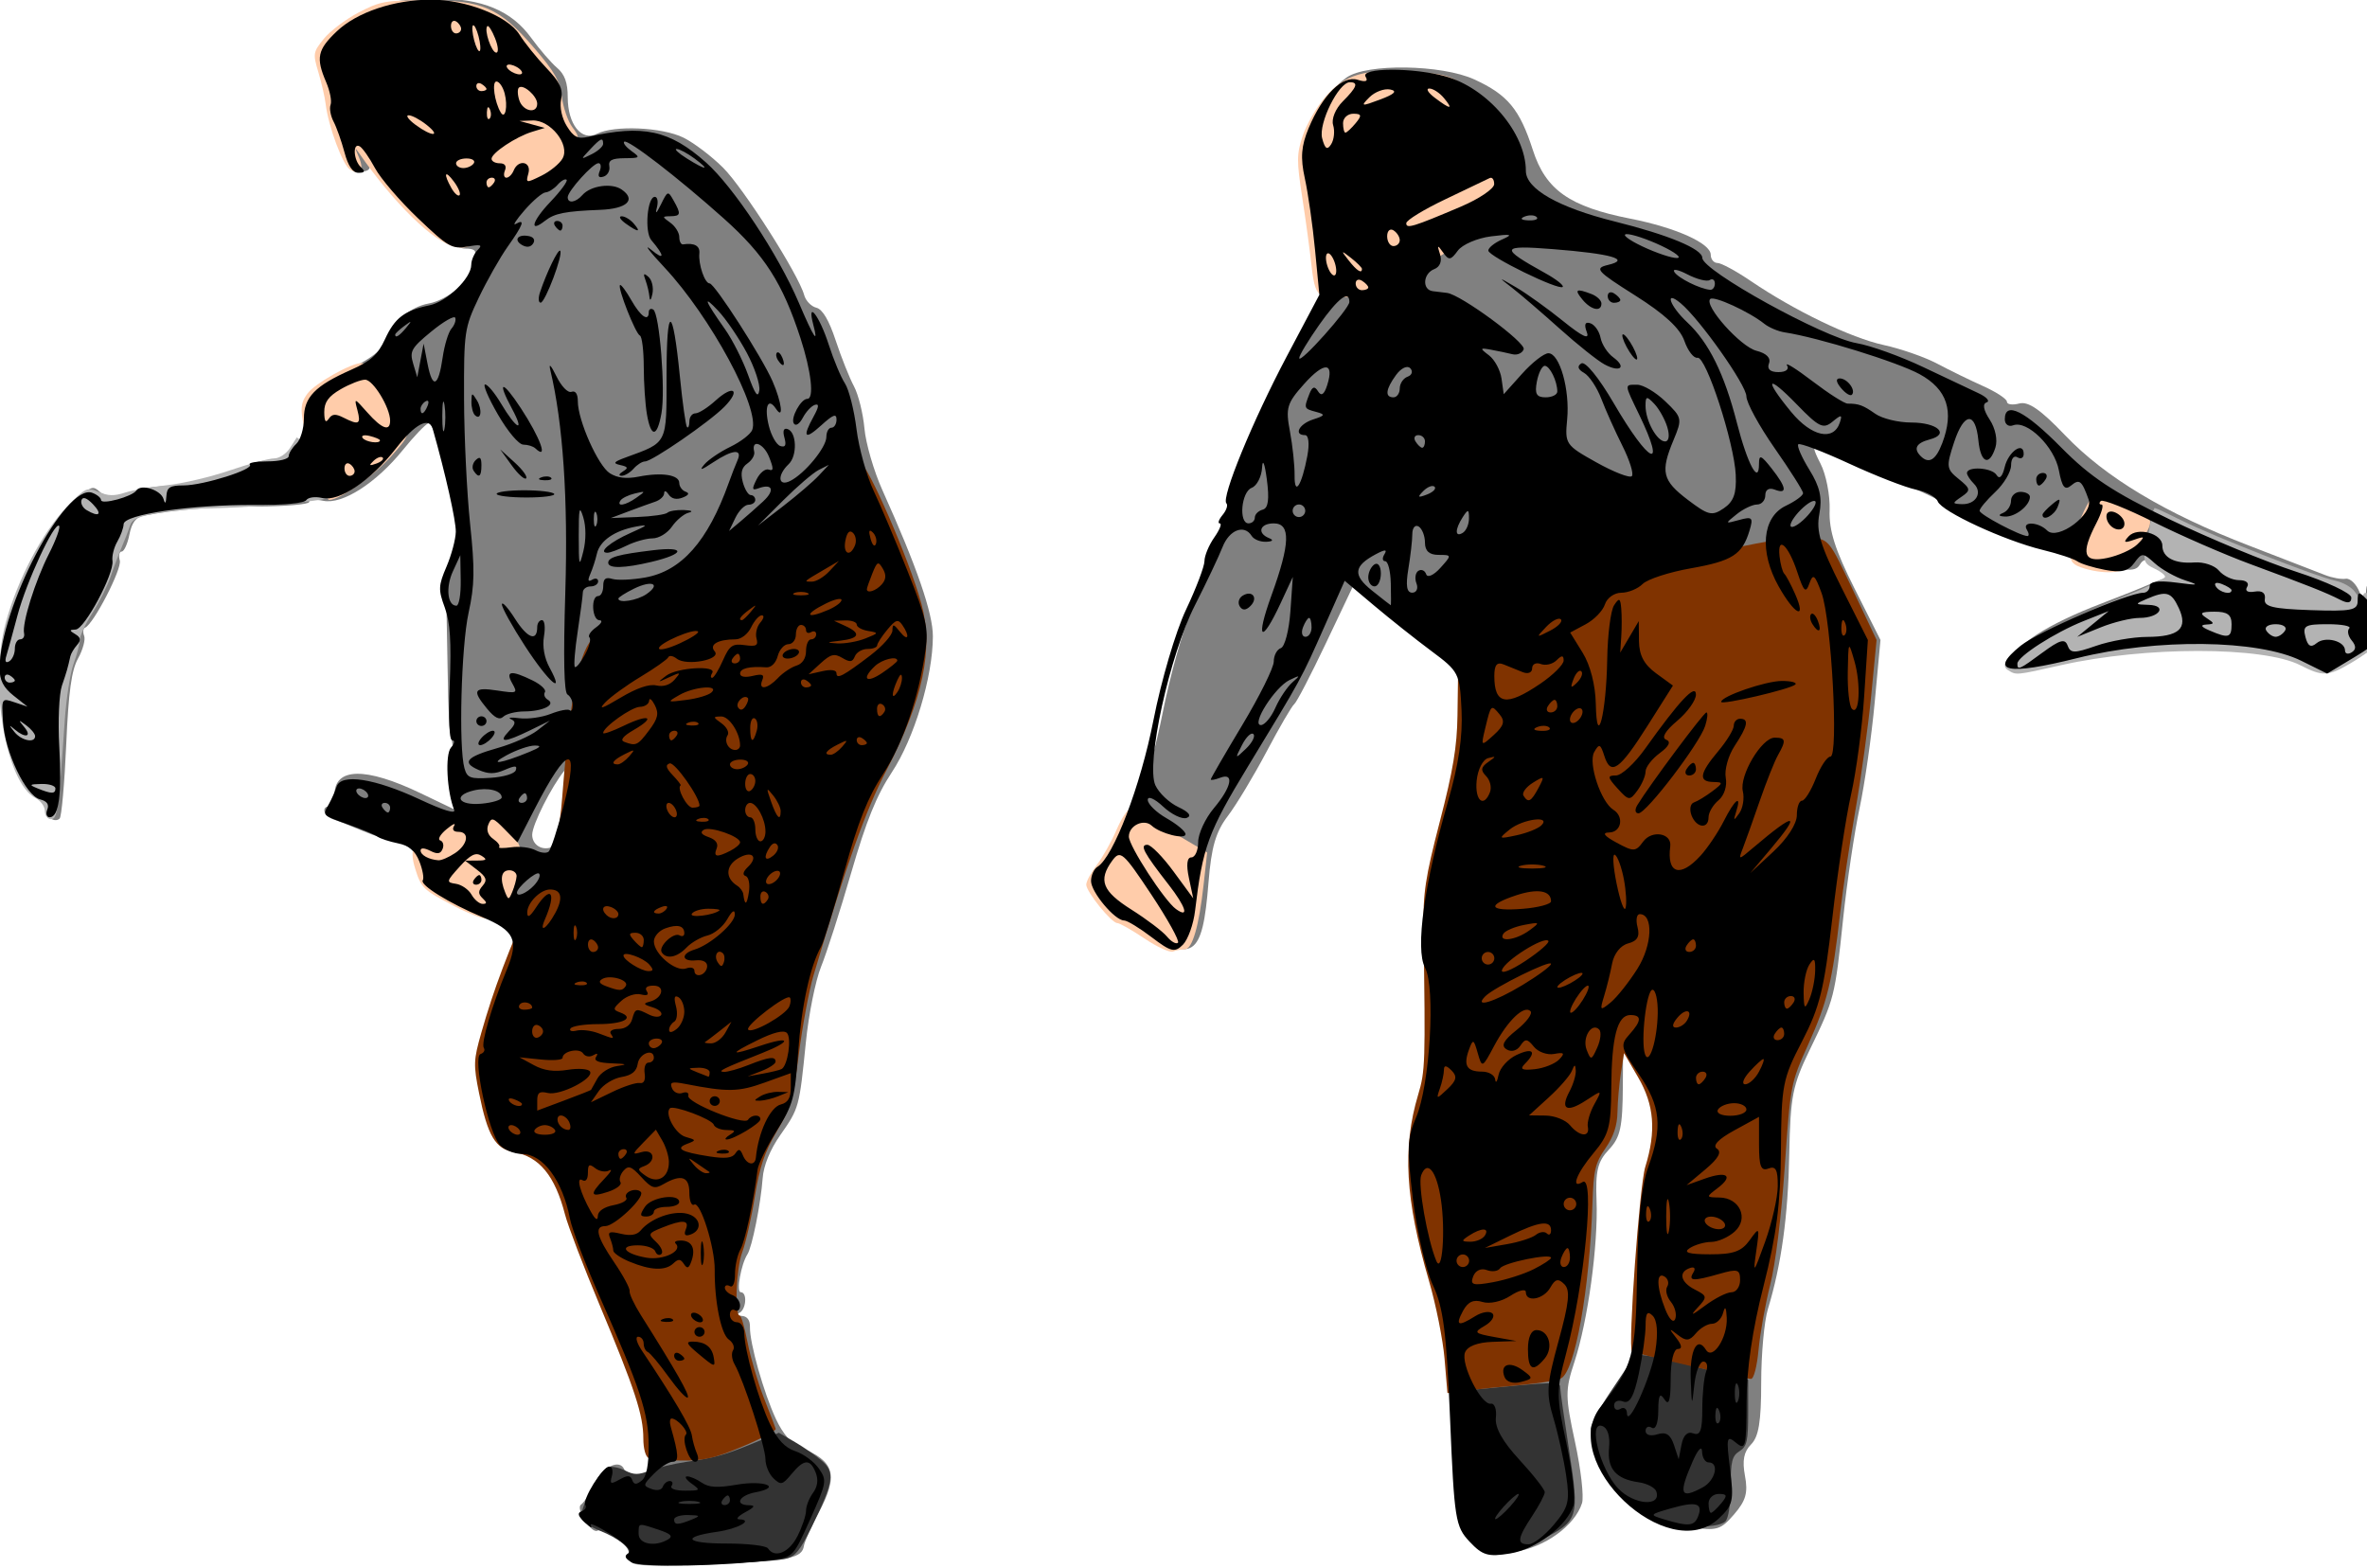
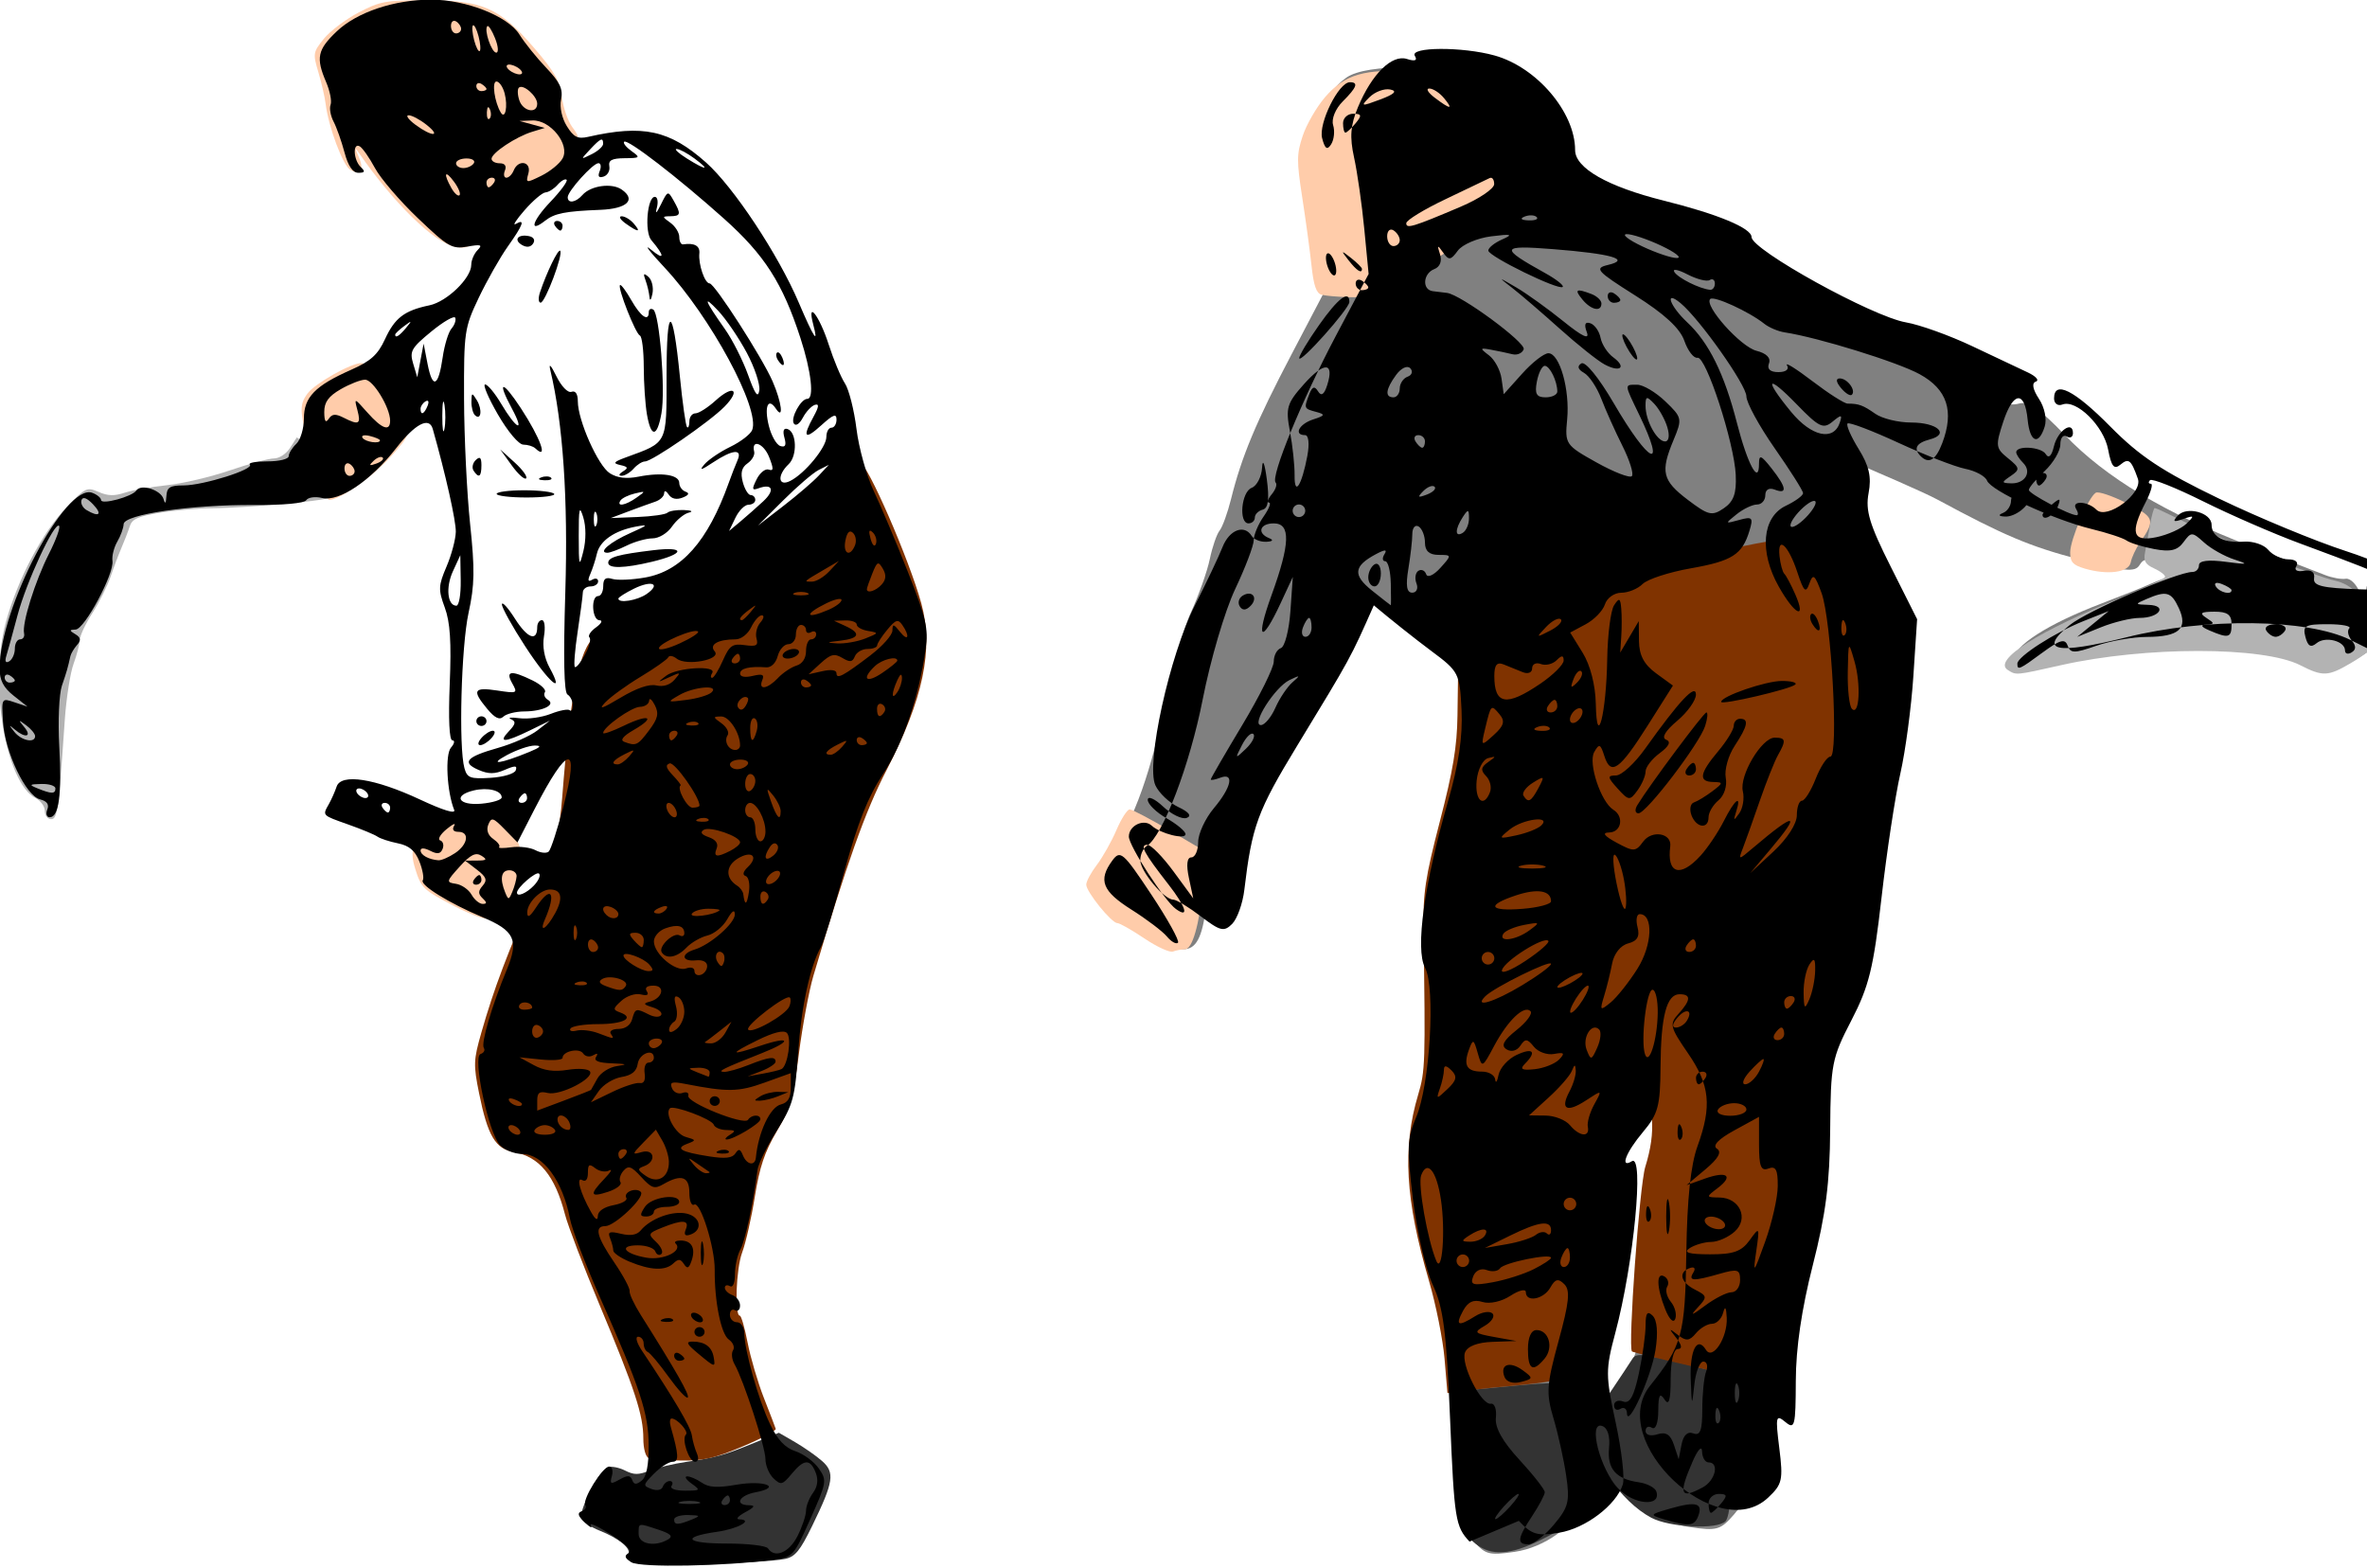
<svg xmlns="http://www.w3.org/2000/svg" xmlns:ns1="http://www.inkscape.org/namespaces/inkscape" xmlns:ns2="http://sodipodi.sourceforge.net/DTD/sodipodi-0.dtd" width="135.864" height="90" viewBox="0 0 35.947 23.812" version="1.1" id="svg2289" ns1:version="1.1.2 (0a00cf5339, 2022-02-04)" ns2:docname="Scyth-Slash.svg">
  <ns2:namedview id="namedview2291" pagecolor="#ffffff" bordercolor="#666666" borderopacity="1.0" ns1:pageshadow="2" ns1:pageopacity="0.0" ns1:pagecheckerboard="0" ns1:document-units="mm" showgrid="false" fit-margin-top="0" fit-margin-left="0" fit-margin-right="0" fit-margin-bottom="0" ns1:zoom="5.6088103" ns1:cx="48.851715" ns1:cy="13.282674" ns1:window-width="1920" ns1:window-height="978" ns1:window-x="0" ns1:window-y="39" ns1:window-maximized="1" ns1:current-layer="layer1" units="px" />
  <defs id="defs2286" />
  <g ns1:label="Layer 1" ns1:groupmode="layer" id="layer1" transform="translate(1005.864,385.611)">
    <g id="g3376" transform="matrix(0.251,0,0,0.238,-1015.877,-430.573)">
-       <path style="fill:#808080;stroke-width:0.307" d="m 78.102,288.59 c -0.118,-0.191 -0.131,-0.484 -0.028,-0.65 0.209,-0.339 -1.661,-1.59 -2.033,-1.36 -0.363,0.224 -1.345,-1.422 -0.992,-1.663 0.164,-0.112 0.54,-0.722 0.834,-1.355 0.503,-1.082 1.524,-1.581 1.785,-0.873 0.056,0.153 0.448,0.325 0.869,0.384 0.765,0.106 0.767,0.1 0.712,-2.262 -0.048,-2.03 -0.24,-2.797 -1.344,-5.37 -2.367,-5.512 -3.356,-8.094 -3.363,-8.773 -0.01,-1.039 -1.074,-3.144 -1.87,-3.701 -0.393,-0.276 -1.027,-0.501 -1.407,-0.501 -0.976,0 -1.518,-1.024 -1.948,-3.682 -0.349,-2.158 -0.323,-2.474 0.412,-5.063 0.431,-1.519 0.958,-3.2 1.172,-3.735 0.488,-1.224 0.091,-1.785 -1.876,-2.65 -0.759,-0.334 -1.45,-0.691 -1.534,-0.794 -0.084,-0.103 -0.568,-0.399 -1.074,-0.659 -0.688,-0.353 -0.924,-0.692 -0.935,-1.343 -0.015,-0.902 -1.055,-2.021 -1.877,-2.021 -0.244,0 -1.022,-0.256 -1.73,-0.569 -0.708,-0.313 -1.529,-0.654 -1.824,-0.758 -0.572,-0.201 -0.745,-0.822 -0.23,-0.822 0.169,0 0.307,-0.328 0.307,-0.73 0,-1.765 1.87,-1.804 5.221,-0.108 l 1.999,1.011 -0.004,-2.234 c -0.002,-1.228 -0.073,-2.234 -0.157,-2.235 -0.084,-8.2e-4 -0.179,-1.935 -0.209,-4.298 -0.031,-2.363 -0.085,-4.745 -0.121,-5.293 -0.036,-0.549 0.164,-1.592 0.444,-2.32 0.493,-1.28 0.482,-1.436 -0.319,-4.84 -0.481,-2.042 -0.966,-3.472 -1.156,-3.409 -0.18,0.059 -0.88,0.829 -1.555,1.71 -1.628,2.125 -3.668,3.498 -4.819,3.245 -0.472,-0.104 -0.858,-0.068 -0.858,0.08 0,0.147 -1.415,0.275 -3.145,0.284 -2.809,0.014 -4.88,0.191 -6.87,0.588 -0.467,0.093 -0.714,0.441 -0.858,1.208 -0.111,0.592 -0.321,1.077 -0.466,1.077 -0.145,0 -0.197,0.258 -0.114,0.574 0.139,0.533 -1.589,4.062 -2.096,4.279 -0.124,0.053 -0.151,0.289 -0.061,0.525 0.09,0.236 -0.074,0.883 -0.366,1.438 -0.4,0.761 -0.577,2.117 -0.719,5.511 -0.103,2.476 -0.282,4.596 -0.398,4.71 -0.321,0.32 -0.926,-0.17 -0.756,-0.613 0.083,-0.215 -0.192,-0.547 -0.61,-0.737 -0.433,-0.197 -0.67,-0.493 -0.55,-0.686 0.116,-0.187 0.079,-0.428 -0.081,-0.536 -0.779,-0.525 -1.322,-2.914 -1.319,-5.802 0.006,-5.013 1.337,-8.554 4.545,-12.097 0.651,-0.719 0.805,-0.769 1.19,-0.383 0.417,0.417 1.574,0.353 2.393,-0.131 0.169,-0.1 1.04,-0.213 1.937,-0.251 0.896,-0.038 2.057,-0.283 2.579,-0.543 0.522,-0.26 1.196,-0.473 1.497,-0.473 0.302,0 0.634,-0.138 0.738,-0.307 0.104,-0.169 0.734,-0.307 1.399,-0.307 0.87,0 1.209,-0.129 1.209,-0.46 0,-0.253 0.121,-0.46 0.268,-0.46 0.147,0 0.334,-0.686 0.414,-1.524 0.181,-1.882 0.502,-2.28 2.763,-3.421 1.224,-0.618 1.895,-1.171 2.11,-1.739 0.478,-1.261 1.485,-2.184 2.616,-2.396 1.057,-0.198 2.569,-1.456 2.569,-2.137 0,-0.216 0.084,-0.612 0.186,-0.879 0.14,-0.364 -0.008,-0.485 -0.588,-0.485 -0.942,0 -4.261,-3.324 -5.416,-5.425 -0.418,-0.761 -0.815,-1.22 -0.881,-1.021 -0.066,0.199 0.033,0.516 0.221,0.704 0.51,0.51 0.414,0.832 -0.247,0.832 -0.606,0 -0.966,-1.007 -1.537,-4.296 -0.132,-0.759 -0.398,-1.77 -0.591,-2.245 -0.425,-1.045 -0.171,-1.607 1.316,-2.913 1.326,-1.164 2.78,-1.589 5.442,-1.591 2.755,-0.002 4.515,0.77 5.712,2.506 0.504,0.731 1.209,1.592 1.566,1.913 0.467,0.42 0.649,0.949 0.649,1.884 0,1.725 0.835,2.827 1.765,2.329 1.043,-0.558 3.941,-0.425 5.229,0.241 0.626,0.324 1.707,1.187 2.402,1.918 1.24,1.305 4.576,6.827 4.909,8.128 0.093,0.364 0.424,0.728 0.734,0.809 0.379,0.099 0.766,0.79 1.177,2.1 0.337,1.074 0.832,2.384 1.1,2.91 0.268,0.527 0.554,1.74 0.636,2.695 0.081,0.956 0.573,2.734 1.093,3.952 2.087,4.892 3.05,7.835 3.048,9.315 -0.004,2.58 -1.132,6.515 -2.487,8.677 -0.917,1.463 -1.547,3.105 -2.45,6.388 -0.669,2.43 -1.491,5.135 -1.827,6.009 -0.336,0.875 -0.75,3.04 -0.92,4.813 -0.401,4.187 -0.407,4.21 -1.551,5.936 -0.621,0.937 -1.008,1.94 -1.065,2.756 -0.111,1.611 -0.639,4.392 -0.92,4.846 -0.386,0.625 -0.687,2.42 -0.406,2.42 0.421,0 0.326,1.156 -0.109,1.331 -0.23,0.093 -0.171,0.164 0.15,0.179 0.347,0.016 0.528,0.266 0.517,0.715 -0.023,1.005 0.831,4.193 1.573,5.871 0.413,0.933 0.934,1.575 1.464,1.8 2.115,0.9 2.338,1.757 1.097,4.226 -0.439,0.875 -0.83,1.799 -0.867,2.054 -0.118,0.801 -0.823,0.95 -5.581,1.177 -3.334,0.159 -4.694,0.123 -4.849,-0.127 z m -4.115,-47.623 c 0.307,-1.087 0.555,-2.322 0.55,-2.744 -0.008,-0.752 -0.018,-0.755 -0.484,-0.153 -0.792,1.024 -1.96,3.471 -1.96,4.107 0,0.586 0.487,0.973 1.051,0.836 0.156,-0.038 0.535,-0.959 0.843,-2.046 z" id="path1845" />
      <path style="fill:#333333;stroke:none;stroke-width:0.265" d="m 78.102,288.59 c -0.201,-0.139 -0.293,-0.369 -0.205,-0.511 0.213,-0.345 -0.553,-1.011 -1.723,-1.5 -0.523,-0.218 -1.017,-0.571 -1.099,-0.784 -0.185,-0.482 1.075,-3.063 1.592,-3.261 0.209,-0.08 0.677,0.013 1.039,0.206 0.544,0.291 0.805,0.292 1.504,0.006 0.465,-0.19 1.458,-0.44 2.207,-0.555 1.768,-0.271 2.301,-0.428 4.104,-1.209 l 1.497,-0.648 0.981,0.599 c 0.539,0.33 1.273,0.87 1.631,1.202 0.791,0.733 0.706,1.324 -0.597,4.143 -0.73,1.581 -1.03,1.967 -1.629,2.103 -1.333,0.302 -8.921,0.473 -9.301,0.21 z" id="path1678" />
      <path style="fill:#803300;stroke-width:0.265" d="m 79.148,281.953 c -0.192,-0.077 -0.331,-0.605 -0.331,-1.254 0,-1.493 -0.508,-3.13 -2.636,-8.493 -0.982,-2.474 -1.927,-5.081 -2.102,-5.795 -0.603,-2.468 -1.554,-3.694 -3.089,-3.982 -1.124,-0.211 -1.59,-1.039 -2.109,-3.748 -0.351,-1.832 -0.34,-2.12 0.137,-3.884 0.753,-2.785 1.609,-5.174 3.251,-9.08 1.292,-3.072 1.48,-3.755 1.642,-5.953 0.485,-6.6 1.045,-9.501 1.972,-10.215 3.826,-2.944 15.718,-11.207 16.033,-11.142 0.468,0.097 2.985,6.194 3.722,9.017 0.754,2.889 0.116,6.105 -2.115,10.65 -1.278,2.603 -2.403,5.941 -4.414,13.097 -0.266,0.946 -0.662,3.188 -0.879,4.983 -0.346,2.855 -0.515,3.476 -1.346,4.961 -0.726,1.299 -1.036,2.273 -1.319,4.145 -0.203,1.346 -0.548,2.949 -0.766,3.563 -0.372,1.047 -0.476,4.042 -0.141,4.043 0.084,2.5e-4 0.296,0.78 0.472,1.733 0.176,0.953 0.616,2.53 0.979,3.506 0.363,0.976 0.686,1.867 0.719,1.98 0.033,0.114 -0.868,0.62 -2.002,1.124 -1.67,0.744 -2.373,0.914 -3.704,0.897 -0.904,-0.011 -1.792,-0.081 -1.974,-0.154 z" id="path1492" />
      <path style="fill:#ffccaa;stroke-width:0.265" d="m 67.402,246.743 c -1.915,-1.055 -2.016,-1.157 -2.382,-2.377 -0.395,-1.32 -0.132,-1.885 1.296,-2.787 1.407,-0.888 3.373,-0.918 4.138,-0.062 1.019,1.139 1.259,2.179 0.781,3.375 -0.235,0.587 -0.427,1.299 -0.427,1.582 0,0.554 -0.727,1.065 -1.504,1.058 -0.264,-0.003 -1.12,-0.357 -1.902,-0.789 z M 58.808,218.211 c -0.81,-3.013 -0.84,-3.43 -0.304,-4.195 0.444,-0.634 2.629,-1.934 3.25,-1.934 0.654,0 2.281,2.11 2.623,3.402 0.315,1.189 0.313,1.195 -0.791,2.513 -1.064,1.271 -3.134,2.817 -3.772,2.817 -0.169,0 -0.622,-1.171 -1.007,-2.602 z m 8.6,-13.555 c -1.265,-0.274 -3.711,-2.796 -5.789,-5.967 -0.267,-0.408 -0.271,-0.366 -0.023,0.23 0.353,0.847 0.118,1.225 -0.514,0.826 -0.447,-0.282 -1.318,-2.744 -1.487,-4.201 -0.05,-0.437 -0.249,-1.349 -0.441,-2.028 -0.334,-1.18 -0.319,-1.273 0.329,-2.123 0.373,-0.489 1.318,-1.243 2.099,-1.675 1.308,-0.723 1.631,-0.785 4.067,-0.787 3.446,-0.002 4.455,0.465 6.559,3.04 1.236,1.513 1.552,2.1 1.676,3.115 0.084,0.688 0.37,1.561 0.635,1.94 0.474,0.678 0.47,0.705 -0.225,1.726 -0.389,0.57 -1.897,2.175 -3.353,3.566 -2.533,2.421 -2.684,2.521 -3.534,2.337 z" id="path1344" />
      <path style="fill:#b3b3b3;stroke-width:0.265" d="m 42.607,240.663 c 0,-0.286 -0.249,-0.653 -0.554,-0.816 -1.811,-0.969 -2.83,-7.258 -1.814,-11.199 0.71,-2.755 2.221,-5.776 3.691,-7.381 1.142,-1.247 1.221,-1.286 1.931,-0.962 0.563,0.257 0.944,0.268 1.587,0.046 0.466,-0.161 1.612,-0.375 2.546,-0.477 0.935,-0.102 2.65,-0.528 3.811,-0.947 1.161,-0.419 2.363,-0.762 2.671,-0.762 0.315,0 0.737,-0.292 0.966,-0.67 l 0.407,-0.67 1.11,0.804 c 0.865,0.627 1.11,0.974 1.11,1.574 0,0.424 0.065,0.941 0.145,1.149 0.117,0.304 -0.443,0.438 -2.86,0.683 -1.653,0.168 -3.703,0.305 -4.555,0.305 -0.853,0 -2.3,0.131 -3.216,0.29 -1.34,0.233 -1.699,0.402 -1.837,0.86 -0.094,0.313 -0.319,0.927 -0.498,1.364 -0.18,0.437 -0.478,1.27 -0.663,1.852 -0.185,0.582 -0.679,1.626 -1.099,2.319 -0.42,0.693 -0.765,1.467 -0.767,1.72 -0.002,0.252 -0.17,0.935 -0.372,1.517 -0.203,0.582 -0.442,2.189 -0.533,3.572 -0.382,5.847 -0.448,6.35 -0.834,6.35 -0.206,0 -0.374,-0.234 -0.374,-0.52 z" id="path3082" />
      <path style="fill:#000000;stroke-width:0.307" d="m 78.114,288.606 c -0.415,-0.257 -0.471,-0.419 -0.202,-0.585 0.247,-0.153 -0.109,-0.555 -1.057,-1.195 -0.786,-0.531 -1.332,-0.791 -1.213,-0.578 0.119,0.213 -0.044,0.129 -0.364,-0.187 -0.418,-0.413 -0.472,-0.614 -0.195,-0.717 0.212,-0.079 0.314,-0.259 0.227,-0.4 -0.207,-0.336 1.043,-2.452 1.449,-2.452 0.172,0 0.242,0.268 0.157,0.595 -0.137,0.523 -0.08,0.551 0.465,0.23 0.489,-0.288 0.651,-0.281 0.763,0.031 0.11,0.304 0.243,0.314 0.574,0.039 0.286,-0.237 0.428,-0.99 0.423,-2.238 -0.008,-2.059 -0.505,-3.645 -2.991,-9.567 -0.854,-2.033 -1.652,-4.243 -1.773,-4.91 -0.44,-2.428 -1.635,-4.128 -2.9,-4.128 -0.454,0 -1.055,-0.253 -1.335,-0.563 -0.69,-0.762 -1.676,-5.645 -1.174,-5.813 0.2,-0.067 0.29,-0.242 0.198,-0.389 -0.182,-0.295 0.482,-2.677 1.397,-5.012 0.734,-1.874 0.468,-2.471 -1.491,-3.335 -1.994,-0.88 -3.785,-2.047 -3.6,-2.346 0.085,-0.138 -0.007,-0.681 -0.205,-1.206 -0.26,-0.69 -0.62,-1.01 -1.295,-1.154 -0.514,-0.11 -1.072,-0.302 -1.241,-0.428 -0.169,-0.126 -0.963,-0.474 -1.764,-0.773 -1.609,-0.602 -1.573,-0.561 -1.173,-1.31 0.156,-0.293 0.366,-0.792 0.466,-1.109 0.27,-0.857 2.306,-0.525 5.042,0.823 1.424,0.701 2.178,0.943 2.071,0.663 -0.443,-1.155 -0.559,-3.535 -0.193,-3.976 0.211,-0.254 0.248,-0.462 0.083,-0.462 -0.187,0 -0.247,-1.36 -0.159,-3.606 0.105,-2.658 0.026,-3.937 -0.3,-4.868 -0.399,-1.138 -0.388,-1.395 0.104,-2.608 0.3,-0.741 0.554,-1.741 0.563,-2.224 0.014,-0.7 -0.62,-3.684 -1.395,-6.564 -0.215,-0.8 -1.065,-0.327 -2.217,1.232 -1.537,2.081 -3.444,3.434 -4.475,3.175 -0.417,-0.105 -0.848,-0.043 -0.96,0.138 -0.122,0.198 -1.374,0.32 -3.164,0.309 -3.81,-0.025 -7.866,0.603 -7.886,1.219 -0.008,0.246 -0.18,0.75 -0.384,1.118 -0.203,0.369 -0.335,0.921 -0.293,1.227 0.112,0.816 -1.686,4.359 -2.225,4.382 -0.395,0.017 -0.398,0.06 -0.02,0.299 0.328,0.207 0.354,0.383 0.103,0.686 -0.186,0.224 -0.367,0.545 -0.403,0.714 -0.166,0.781 -0.22,0.98 -0.513,1.88 -0.173,0.531 -0.244,2.265 -0.16,3.884 0.161,3.076 -0.024,4.515 -0.58,4.515 -0.184,0 -0.249,-0.22 -0.146,-0.489 0.126,-0.327 -0.019,-0.543 -0.437,-0.652 -0.856,-0.224 -2.123,-3.011 -2.24,-4.927 -0.094,-1.541 -0.092,-1.546 0.693,-1.268 l 0.788,0.279 -0.844,-0.703 c -0.61,-0.508 -0.844,-0.985 -0.844,-1.721 0,-3.861 3.987,-11.851 5.6,-11.223 0.295,0.115 0.537,0.323 0.537,0.462 0,0.326 1.893,-0.212 2.137,-0.608 0.274,-0.443 1.49,-0.036 1.646,0.551 0.091,0.343 0.146,0.283 0.17,-0.185 0.029,-0.569 0.213,-0.69 1.045,-0.69 1.188,0 4.299,-1.034 4.003,-1.33 -0.112,-0.112 0.371,-0.204 1.074,-0.204 0.705,0 1.279,-0.148 1.279,-0.329 0,-0.181 0.207,-0.536 0.46,-0.789 0.253,-0.253 0.46,-0.979 0.46,-1.612 0,-1.363 0.677,-2.099 2.87,-3.119 1.171,-0.545 1.607,-0.961 2.037,-1.948 0.594,-1.361 1.174,-1.827 2.689,-2.16 1.061,-0.233 2.53,-1.735 2.53,-2.587 0,-0.291 0.173,-0.713 0.384,-0.938 0.316,-0.337 0.208,-0.376 -0.619,-0.221 -0.923,0.172 -1.162,0.028 -2.99,-1.81 -1.093,-1.098 -2.262,-2.536 -2.598,-3.195 -0.336,-0.659 -0.751,-1.284 -0.922,-1.39 -0.439,-0.271 -0.389,0.871 0.057,1.317 0.286,0.286 0.255,0.368 -0.142,0.368 -0.343,0 -0.618,-0.426 -0.841,-1.304 -0.182,-0.717 -0.48,-1.601 -0.661,-1.964 -0.181,-0.363 -0.263,-0.846 -0.18,-1.074 0.082,-0.228 -0.04,-0.88 -0.271,-1.449 -0.629,-1.548 -0.525,-2.062 0.651,-3.239 1.219,-1.219 3.478,-2.017 5.708,-2.017 2.113,0 4.648,1.056 5.337,2.223 0.309,0.523 1.039,1.48 1.623,2.126 0.831,0.92 1.026,1.358 0.9,2.018 -0.096,0.501 0.045,1.195 0.348,1.708 0.409,0.695 0.659,0.828 1.276,0.681 3.339,-0.799 4.933,-0.435 7.142,1.632 1.662,1.555 4.372,5.871 5.614,8.944 0.907,2.243 1.21,2.729 0.879,1.411 -0.41,-1.635 0.37,-0.577 0.932,1.264 0.298,0.976 0.74,2.091 0.982,2.479 0.242,0.388 0.557,1.7 0.7,2.915 0.143,1.216 0.613,2.995 1.045,3.955 0.432,0.959 1.36,3.279 2.063,5.154 1.102,2.94 1.251,3.617 1.078,4.914 -0.405,3.053 -1.37,6.041 -2.583,7.994 -0.924,1.488 -1.509,3.042 -2.349,6.236 -0.616,2.34 -1.241,4.48 -1.391,4.756 -0.667,1.234 -1.2,3.817 -1.394,6.755 -0.192,2.907 -0.304,3.341 -1.292,5 -0.595,0.999 -1.119,2.121 -1.164,2.494 -0.26,2.139 -0.754,4.56 -1.038,5.09 -0.18,0.336 -0.327,1.042 -0.327,1.569 0,0.561 -0.127,0.88 -0.307,0.769 -0.169,-0.104 -0.307,-0.058 -0.307,0.103 0,0.161 0.207,0.372 0.46,0.469 0.253,0.097 0.46,0.396 0.46,0.665 0,0.268 -0.138,0.403 -0.307,0.298 -0.169,-0.104 -0.307,0.026 -0.307,0.289 0,0.263 0.193,0.478 0.428,0.478 0.236,0 0.433,0.31 0.44,0.69 0.019,1.126 0.862,4.266 1.557,5.801 0.459,1.014 0.906,1.519 1.543,1.741 0.493,0.172 1.129,0.667 1.413,1.101 0.498,0.76 0.48,0.876 -0.514,3.222 -1.01,2.383 -1.056,2.437 -2.258,2.604 -2.974,0.413 -7.993,0.508 -8.552,0.162 z m 10.03,-1.675 c 0.284,-0.596 0.517,-1.325 0.517,-1.619 0,-0.294 0.189,-0.807 0.421,-1.14 0.28,-0.403 0.335,-0.837 0.163,-1.296 -0.333,-0.893 -0.704,-0.872 -1.455,0.083 -0.556,0.707 -0.65,0.731 -1.096,0.285 -0.268,-0.269 -0.488,-0.822 -0.488,-1.231 0,-0.756 -1.328,-5.055 -1.871,-6.054 -0.164,-0.302 -0.204,-0.703 -0.088,-0.89 0.116,-0.188 -0.001,-0.496 -0.26,-0.685 -0.469,-0.343 -0.869,-2.441 -0.851,-4.455 0.013,-1.421 -0.87,-4.381 -1.239,-4.153 -0.164,0.102 -0.295,-0.234 -0.295,-0.756 0,-1.033 -0.489,-1.207 -1.558,-0.555 -0.549,0.335 -0.72,0.278 -1.35,-0.447 -0.605,-0.696 -0.779,-0.76 -1.081,-0.397 -0.198,0.238 -0.279,0.564 -0.18,0.724 0.099,0.16 -0.235,0.435 -0.741,0.611 -1.1,0.383 -1.154,0.189 -0.23,-0.828 0.38,-0.418 0.512,-0.657 0.293,-0.53 -0.218,0.126 -0.598,0.062 -0.844,-0.142 -0.368,-0.305 -0.447,-0.253 -0.447,0.299 0,0.411 -0.131,0.588 -0.34,0.459 -0.397,-0.245 -0.125,0.809 0.519,2.015 0.276,0.516 0.414,0.604 0.422,0.269 0.008,-0.307 0.375,-0.571 0.953,-0.687 0.518,-0.103 0.864,-0.313 0.769,-0.467 -0.095,-0.153 0.03,-0.356 0.277,-0.451 0.247,-0.095 0.523,-0.052 0.614,0.096 0.216,0.35 -1.598,2.16 -2.164,2.16 -0.679,0 -0.522,0.668 0.544,2.318 0.54,0.835 0.957,1.656 0.928,1.825 -0.029,0.169 0.277,0.859 0.681,1.534 2.128,3.556 2.974,5.125 2.837,5.261 -0.084,0.084 -0.606,-0.514 -1.161,-1.327 -0.555,-0.814 -1.121,-1.525 -1.257,-1.581 -0.136,-0.056 -0.248,-0.298 -0.248,-0.537 0,-0.239 -0.151,-0.435 -0.335,-0.435 -0.189,0 -0.089,0.387 0.23,0.891 1.928,3.04 2.948,4.863 3.019,5.4 0.045,0.338 0.182,0.855 0.304,1.151 0.132,0.319 0.087,0.537 -0.111,0.537 -0.368,0 -0.83,-1.459 -0.55,-1.739 0.184,-0.184 -0.528,-1.023 -0.868,-1.023 -0.108,0 -0.131,0.242 -0.05,0.537 0.484,1.786 0.506,2.225 0.109,2.225 -0.227,0 -0.734,0.342 -1.126,0.759 -0.67,0.713 -0.679,0.772 -0.149,0.976 0.337,0.129 0.613,0.07 0.685,-0.145 0.066,-0.199 0.255,-0.362 0.42,-0.362 0.165,0 0.214,0.138 0.11,0.307 -0.112,0.181 0.221,0.307 0.808,0.307 0.943,0 0.965,-0.025 0.402,-0.451 -0.328,-0.248 -0.449,-0.455 -0.271,-0.46 0.179,-0.006 0.578,0.175 0.887,0.401 0.423,0.309 0.939,0.342 2.093,0.132 1.69,-0.307 2.804,0.153 1.164,0.481 -1.003,0.201 -1.299,0.81 -0.403,0.828 0.41,0.008 0.355,0.115 -0.23,0.449 -0.422,0.241 -0.586,0.443 -0.365,0.449 0.914,0.025 -0.057,0.604 -1.333,0.796 -2.226,0.334 -1.899,0.749 0.588,0.749 1.266,0 2.387,0.138 2.491,0.307 0.406,0.657 1.283,0.275 1.784,-0.778 z m -6.021,-11.66 c -0.699,-0.615 -0.757,-0.757 -0.307,-0.753 0.731,0.006 1.148,0.335 1.258,0.993 0.114,0.68 0.086,0.673 -0.951,-0.24 z m -1.441,0.145 c 0,-0.179 0.138,-0.24 0.307,-0.135 0.169,0.104 0.307,0.251 0.307,0.325 0,0.074 -0.138,0.135 -0.307,0.135 -0.169,0 -0.307,-0.146 -0.307,-0.325 z m 1.227,-1.516 c 0,-0.169 0.138,-0.307 0.307,-0.307 0.169,0 0.307,0.138 0.307,0.307 0,0.169 -0.138,0.307 -0.307,0.307 -0.169,0 -0.307,-0.138 -0.307,-0.307 z m -1.899,-0.823 c 0.222,-0.089 0.486,-0.078 0.588,0.024 0.102,0.102 -0.079,0.174 -0.403,0.161 -0.357,-0.015 -0.43,-0.087 -0.185,-0.185 z m 1.745,-0.097 c -0.104,-0.169 -0.052,-0.307 0.117,-0.307 0.169,0 0.392,0.138 0.497,0.307 0.104,0.169 0.052,0.307 -0.117,0.307 -0.169,0 -0.392,-0.138 -0.497,-0.307 z m -3.759,-3.555 c -0.549,-0.24 -0.997,-0.563 -0.997,-0.717 0,-0.154 -0.087,-0.506 -0.192,-0.782 -0.16,-0.417 -0.048,-0.465 0.661,-0.287 0.578,0.145 0.962,0.076 1.19,-0.215 0.602,-0.768 1.942,-1.283 2.788,-1.071 0.862,0.216 0.981,1.084 0.185,1.349 -0.297,0.099 -0.372,-0.013 -0.24,-0.358 0.229,-0.596 -0.203,-0.625 -1.444,-0.095 -0.85,0.363 -0.865,0.403 -0.347,0.921 0.298,0.298 0.437,0.639 0.31,0.757 -0.128,0.119 -0.294,0.043 -0.369,-0.168 -0.075,-0.211 -0.548,-0.384 -1.05,-0.384 -1.191,0 -0.85,0.533 0.504,0.787 1.022,0.192 2.247,-0.433 1.775,-0.904 -0.104,-0.104 0.032,-0.19 0.303,-0.19 0.665,0 0.919,0.482 0.669,1.271 -0.161,0.507 -0.265,0.558 -0.467,0.23 -0.207,-0.336 -0.338,-0.344 -0.642,-0.041 -0.484,0.484 -1.369,0.449 -2.636,-0.105 z m 4.297,-0.588 c 0.004,-0.675 0.066,-0.915 0.14,-0.533 0.073,0.382 0.071,0.934 -0.006,1.227 -0.077,0.293 -0.137,-0.019 -0.133,-0.694 z m -3.382,-2.915 c 0.396,-0.634 2.077,-0.883 2.077,-0.307 0,0.169 -0.345,0.307 -0.767,0.307 -0.422,0 -0.767,0.138 -0.767,0.307 0,0.169 -0.208,0.307 -0.463,0.307 -0.386,0 -0.399,-0.102 -0.08,-0.614 z m 1.416,21.21 c 0.302,-0.191 0.144,-0.356 -0.583,-0.609 -1.268,-0.442 -1.211,-0.454 -1.211,0.267 0,0.655 1,0.846 1.794,0.343 z m 1.428,-1.263 c 0.544,-0.234 0.518,-0.266 -0.23,-0.285 -0.464,-0.012 -0.844,0.117 -0.844,0.285 0,0.36 0.236,0.36 1.074,0 z m 0.384,-1.132 c -0.295,-0.077 -0.779,-0.077 -1.074,0 -0.295,0.077 -0.054,0.14 0.537,0.14 0.591,0 0.832,-0.063 0.537,-0.14 z m 1.918,-0.095 c 0,-0.169 -0.061,-0.307 -0.135,-0.307 -0.074,0 -0.221,0.138 -0.325,0.307 -0.104,0.169 -0.043,0.307 0.135,0.307 0.179,0 0.325,-0.138 0.325,-0.307 z M 80.364,263.045 c -0.006,-0.359 -0.185,-0.967 -0.399,-1.352 l -0.388,-0.699 -0.752,0.814 c -0.701,0.759 -0.709,0.8 -0.113,0.618 0.771,-0.236 0.915,0.6 0.153,0.896 -0.424,0.164 -0.411,0.244 0.103,0.622 0.72,0.53 1.412,0.085 1.395,-0.898 z m 2.44,0.641 c -0.07,-0.048 -0.404,-0.289 -0.742,-0.537 -0.568,-0.416 -0.582,-0.41 -0.193,0.087 0.232,0.295 0.565,0.537 0.742,0.537 0.176,0 0.263,-0.039 0.193,-0.087 z m 2.823,-0.91 c 0.15,-1.625 0.862,-3.221 1.512,-3.391 0.428,-0.112 0.601,-0.422 0.601,-1.077 v -0.92 l -1.605,0.61 c -1.561,0.593 -2.224,0.604 -4.767,0.08 -0.827,-0.17 -0.97,-0.123 -0.818,0.27 0.101,0.263 0.384,0.399 0.63,0.305 0.249,-0.096 0.408,-0.017 0.358,0.179 -0.11,0.433 3.379,1.912 3.614,1.533 0.209,-0.338 0.747,-0.361 0.747,-0.033 0,0.266 -1.632,1.296 -2.042,1.289 -0.143,-0.002 -0.052,-0.139 0.201,-0.302 0.375,-0.242 0.337,-0.298 -0.205,-0.302 -0.366,-0.002 -0.716,-0.157 -0.778,-0.344 -0.118,-0.353 -2.428,-1.262 -2.648,-1.042 -0.34,0.34 0.333,1.64 0.942,1.823 0.656,0.197 0.661,0.221 0.1,0.444 -0.748,0.297 -0.383,0.518 1.322,0.8 0.98,0.162 1.41,0.112 1.595,-0.186 0.199,-0.322 0.295,-0.297 0.455,0.12 0.235,0.613 0.735,0.705 0.786,0.145 z m -2.241,-0.44 c 0.222,-0.089 0.486,-0.078 0.588,0.024 0.102,0.102 -0.079,0.174 -0.403,0.161 -0.357,-0.015 -0.43,-0.087 -0.185,-0.185 z m -0.556,-3.166 c 0,-0.169 0.138,-0.307 0.307,-0.307 0.169,0 0.307,0.138 0.307,0.307 0,0.169 -0.138,0.307 -0.307,0.307 -0.169,0 -0.307,-0.138 -0.307,-0.307 z m 3.069,-0.307 c 0.253,-0.164 0.736,-0.29 1.074,-0.281 l 0.614,0.017 -0.614,0.264 c -0.338,0.145 -0.821,0.271 -1.074,0.281 -0.409,0.015 -0.409,-0.016 0,-0.281 z m -8.132,3.682 c 0.104,-0.169 0.043,-0.307 -0.135,-0.307 -0.179,0 -0.325,0.138 -0.325,0.307 0,0.169 0.061,0.307 0.135,0.307 0.074,0 0.221,-0.138 0.325,-0.307 z m -6.444,-1.534 c -0.104,-0.169 -0.328,-0.307 -0.497,-0.307 -0.169,0 -0.222,0.138 -0.117,0.307 0.104,0.169 0.328,0.307 0.497,0.307 0.169,0 0.222,-0.138 0.117,-0.307 z m 2.148,0 c -0.104,-0.169 -0.381,-0.307 -0.614,-0.307 -0.233,0 -0.509,0.138 -0.614,0.307 -0.108,0.175 0.156,0.307 0.614,0.307 0.457,0 0.722,-0.132 0.614,-0.307 z m 0.878,-0.46 c -0.187,-0.487 -0.725,-0.639 -0.725,-0.205 0,0.325 0.335,0.665 0.655,0.665 0.135,0 0.167,-0.207 0.069,-0.46 z m 1.305,-2.097 c 0.019,-0.028 0.192,-0.353 0.383,-0.721 0.192,-0.37 0.727,-0.727 1.192,-0.798 0.668,-0.101 0.6,-0.137 -0.325,-0.174 -0.797,-0.031 -1.099,-0.159 -0.95,-0.4 0.143,-0.231 0.083,-0.27 -0.17,-0.114 -0.217,0.134 -0.486,0.083 -0.609,-0.116 -0.23,-0.373 -1.245,-0.143 -1.245,0.282 0,0.135 -0.587,0.182 -1.304,0.105 l -1.304,-0.14 0.869,0.499 c 0.608,0.349 1.22,0.44 2.04,0.301 0.658,-0.111 1.252,-0.067 1.356,0.101 0.274,0.444 -1.815,1.567 -2.555,1.374 -0.494,-0.129 -0.635,-0.022 -0.635,0.479 v 0.645 l 1.611,-0.635 c 0.886,-0.349 1.627,-0.658 1.646,-0.686 z m -4.178,0.902 c 0,-0.066 -0.214,-0.203 -0.476,-0.303 -0.273,-0.105 -0.396,-0.053 -0.289,0.121 0.18,0.292 0.765,0.431 0.765,0.183 z m 7.127,-1.339 c 0.245,0.05 0.355,-0.179 0.295,-0.611 -0.053,-0.38 0.051,-0.69 0.23,-0.69 0.179,0 0.326,-0.138 0.326,-0.307 0,-0.626 -0.882,-0.282 -0.976,0.382 -0.069,0.485 -0.36,0.735 -0.982,0.844 -0.486,0.086 -1.101,0.483 -1.367,0.884 l -0.483,0.729 1.283,-0.654 c 0.706,-0.36 1.459,-0.619 1.674,-0.575 z m 4.227,-0.688 c 0,-0.169 -0.311,-0.297 -0.69,-0.285 -0.659,0.021 -0.662,0.034 -0.077,0.285 0.338,0.145 0.648,0.273 0.69,0.285 0.042,0.012 0.077,-0.117 0.077,-0.285 z m 4.349,-0.199 c 0.378,-0.209 0.628,-2.005 0.322,-2.31 -0.197,-0.197 -0.818,-0.032 -1.796,0.476 -1.723,0.896 -1.662,1 0.203,0.342 1.842,-0.65 1.927,-0.297 0.111,0.461 -2.376,0.991 -2.755,1.187 -2.335,1.21 0.216,0.012 0.889,-0.186 1.495,-0.44 1.244,-0.52 1.64,-0.571 1.64,-0.213 0,0.136 -0.38,0.403 -0.844,0.593 l -0.844,0.345 0.921,-0.175 c 0.506,-0.096 1.014,-0.227 1.127,-0.29 z m -7.264,-1.642 c 0.104,-0.169 -0.026,-0.307 -0.289,-0.307 -0.263,0 -0.478,0.138 -0.478,0.307 0,0.169 0.13,0.307 0.289,0.307 0.159,0 0.374,-0.138 0.478,-0.307 z m 3.87,-0.69 0.362,-0.69 -0.735,0.61 c -0.404,0.336 -0.793,0.646 -0.863,0.69 -0.07,0.044 0.097,0.08 0.373,0.08 0.275,0 0.664,-0.311 0.863,-0.69 z m -11.035,-0.077 c 0,-0.16 -0.148,-0.341 -0.33,-0.401 -0.181,-0.06 -0.33,0.12 -0.33,0.401 0,0.281 0.148,0.462 0.33,0.401 0.181,-0.06 0.33,-0.241 0.33,-0.401 z m 4.097,0.153 c -0.104,-0.169 0.108,-0.307 0.471,-0.307 0.403,0 0.723,-0.24 0.821,-0.614 0.185,-0.706 0.235,-0.721 1.011,-0.306 0.328,0.175 0.647,0.19 0.744,0.035 0.093,-0.15 -0.141,-0.372 -0.518,-0.494 -0.554,-0.178 -0.588,-0.248 -0.176,-0.359 0.789,-0.214 0.97,-1.024 0.229,-1.024 -0.393,0 -0.541,0.131 -0.403,0.355 0.146,0.237 0.024,0.305 -0.365,0.204 -0.325,-0.084 -0.844,0.096 -1.167,0.404 -0.526,0.501 -0.533,0.575 -0.079,0.749 0.906,0.348 0.196,0.743 -1.334,0.743 -0.824,0 -1.575,0.125 -1.67,0.278 -0.095,0.153 0.072,0.214 0.37,0.137 0.298,-0.078 0.885,-0.005 1.305,0.163 0.991,0.395 0.984,0.395 0.763,0.036 z m 4.45,-1.4 c 0,-0.391 -0.158,-0.809 -0.352,-0.929 -0.247,-0.152 -0.292,0.02 -0.152,0.577 0.11,0.437 0.061,0.88 -0.109,0.984 -0.169,0.105 -0.308,0.337 -0.308,0.517 0,0.206 0.17,0.185 0.46,-0.056 0.253,-0.21 0.46,-0.702 0.46,-1.093 z m 6.356,-0.347 c 0.09,-0.235 0.102,-0.489 0.026,-0.565 -0.219,-0.219 -2.685,1.78 -2.522,2.044 0.193,0.312 2.285,-0.928 2.497,-1.479 z m -15.562,0.078 c 0,-0.324 -0.589,-0.46 -0.764,-0.177 -0.106,0.172 0.022,0.312 0.286,0.312 0.263,0 0.478,-0.061 0.478,-0.135 z m 5.663,-1.377 c 0.229,-0.371 -0.946,-0.743 -1.421,-0.449 -0.254,0.157 -0.184,0.297 0.227,0.459 0.818,0.32 0.991,0.319 1.193,-0.009 z m -2.371,-0.207 c -0.102,-0.102 -0.367,-0.113 -0.588,-0.024 -0.245,0.098 -0.172,0.171 0.185,0.185 0.323,0.013 0.505,-0.059 0.403,-0.161 z m 7.295,-1.068 c 0,-0.268 -0.265,-0.407 -0.69,-0.362 -0.856,0.091 -0.912,-0.422 -0.075,-0.687 0.956,-0.304 2.455,-1.686 2.441,-2.252 -0.008,-0.337 -0.167,-0.224 -0.468,0.33 -0.251,0.462 -0.787,0.923 -1.193,1.025 -0.405,0.102 -0.976,0.449 -1.267,0.771 -0.57,0.629 -1.212,0.76 -1.494,0.304 -0.227,-0.368 0.716,-1.311 1.083,-1.083 0.155,0.096 0.282,0.036 0.282,-0.132 0,-0.487 -0.405,-0.599 -1.151,-0.317 -0.38,0.144 -0.69,0.518 -0.69,0.831 0,0.8 1.318,1.968 1.947,1.727 0.297,-0.114 0.508,-0.043 0.508,0.17 0,0.201 0.173,0.308 0.384,0.237 0.211,-0.07 0.384,-0.323 0.384,-0.563 z m -3.501,-0.095 c -0.362,-0.436 -1.562,-0.878 -1.562,-0.575 0,0.285 1.051,0.982 1.495,0.993 0.325,0.008 0.34,-0.088 0.067,-0.417 z m 4.454,-0.717 c -0.312,-0.312 -0.569,0.158 -0.313,0.572 0.193,0.313 0.266,0.313 0.37,0.001 0.071,-0.213 0.046,-0.471 -0.056,-0.573 z m -7.55,-0.372 c 0,-0.159 -0.138,-0.374 -0.307,-0.478 -0.169,-0.104 -0.307,0.026 -0.307,0.289 0,0.263 0.138,0.478 0.307,0.478 0.169,0 0.307,-0.13 0.307,-0.289 z m 2.762,-0.478 c 0,-0.253 -0.224,-0.46 -0.498,-0.46 -0.408,0 -0.429,0.083 -0.116,0.46 0.21,0.253 0.434,0.46 0.498,0.46 0.064,0 0.116,-0.207 0.116,-0.46 z m -4.093,-0.844 c -0.085,-0.211 -0.155,-0.038 -0.155,0.384 0,0.422 0.07,0.595 0.155,0.384 0.085,-0.211 0.085,-0.556 0,-0.767 z m -1.273,-0.853 c 0.506,-0.978 0.395,-1.525 -0.308,-1.525 -0.585,0 -1.386,0.861 -1.377,1.48 0.006,0.359 0.167,0.259 0.531,-0.329 0.911,-1.469 1.255,-0.977 0.536,0.767 -0.371,0.9 0.104,0.598 0.616,-0.393 z m 3.831,0.042 c 0,-0.151 -0.207,-0.354 -0.46,-0.451 -0.468,-0.179 -0.628,0.147 -0.256,0.52 0.293,0.293 0.716,0.252 0.716,-0.07 z m 6.112,-0.229 c 0.07,-0.061 -0.232,-0.11 -0.672,-0.11 -0.44,0 -0.889,0.144 -0.997,0.319 -0.179,0.289 1.308,0.103 1.67,-0.209 z m -3.199,-0.107 c 0.108,-0.174 -0.016,-0.225 -0.289,-0.121 -0.532,0.204 -0.629,0.424 -0.187,0.424 0.159,0 0.373,-0.137 0.476,-0.303 z m -11.13,-0.671 c -0.277,-0.277 -0.275,-0.464 0.006,-0.802 0.294,-0.354 0.225,-0.556 -0.348,-1.02 l -0.715,-0.579 0.724,-0.005 c 0.584,-0.003 0.635,-0.064 0.264,-0.309 -0.351,-0.232 -0.664,-0.066 -1.317,0.695 -0.816,0.951 -0.827,1.004 -0.229,1.097 0.345,0.054 0.77,0.365 0.945,0.69 0.174,0.326 0.478,0.592 0.674,0.592 0.27,0 0.269,-0.088 -0.004,-0.361 z m -0.529,-1.173 c 0.104,-0.169 0.251,-0.307 0.325,-0.307 0.074,0 0.135,0.138 0.135,0.307 0,0.169 -0.146,0.307 -0.325,0.307 -0.179,0 -0.24,-0.138 -0.135,-0.307 z m 16.447,-0.246 c -0.208,-0.069 -0.16,-0.281 0.129,-0.571 0.687,-0.687 0.226,-1.09 -0.617,-0.538 -0.733,0.48 -0.744,1.249 -0.025,1.727 0.181,0.12 0.347,0.362 0.368,0.537 0.092,0.762 0.217,0.714 0.341,-0.133 0.074,-0.501 -0.015,-0.961 -0.197,-1.022 z m 1.338,1.495 c 0.097,-0.157 0.036,-0.372 -0.135,-0.478 -0.172,-0.106 -0.312,0.022 -0.312,0.286 0,0.539 0.184,0.618 0.447,0.193 z m -15.198,-1.479 c 0.012,-0.211 -0.186,-0.384 -0.439,-0.384 -0.493,0 -0.589,0.536 -0.253,1.41 0.192,0.501 0.224,0.497 0.439,-0.052 0.127,-0.325 0.241,-0.764 0.253,-0.975 z m 1.049,0.589 c 0.28,-0.309 0.419,-0.652 0.309,-0.762 -0.168,-0.168 -1.336,0.895 -1.336,1.217 0,0.297 0.578,0.041 1.027,-0.455 z m 14.872,-0.646 c 0.077,-0.23 -0.038,-0.345 -0.269,-0.269 -0.222,0.074 -0.463,0.316 -0.537,0.537 -0.077,0.23 0.038,0.345 0.269,0.269 0.222,-0.074 0.463,-0.315 0.537,-0.537 z m -19.65,-1.417 c 0.786,-0.55 0.907,-1.363 0.204,-1.363 -0.298,0 -0.394,-0.145 -0.254,-0.384 0.123,-0.211 -0.086,-0.111 -0.466,0.222 -0.38,0.333 -0.549,0.653 -0.377,0.71 0.172,0.057 0.238,0.3 0.146,0.539 -0.125,0.326 -0.313,0.357 -0.75,0.123 -0.355,-0.19 -0.583,-0.198 -0.583,-0.02 0,0.294 0.497,0.581 1.082,0.626 0.173,0.013 0.622,-0.191 0.997,-0.453 z M 86.931,242.839 c -0.114,-0.185 -0.292,-0.141 -0.452,0.111 -0.419,0.662 -0.315,0.987 0.184,0.573 0.251,-0.209 0.372,-0.516 0.269,-0.684 z m -12.944,-2.487 c 1.002,-4.058 0.275,-3.972 -1.76,0.209 l -1.025,2.105 -0.778,-0.84 c -0.696,-0.751 -0.8,-0.783 -0.987,-0.296 -0.131,0.342 -0.022,0.68 0.297,0.913 0.278,0.203 0.44,0.435 0.359,0.516 -0.08,0.081 0.254,0.087 0.744,0.016 0.49,-0.072 1.145,0.013 1.455,0.188 0.311,0.175 0.671,0.214 0.801,0.086 0.13,-0.128 0.532,-1.432 0.894,-2.897 z m 10.091,2.85 c 0.326,-0.175 0.594,-0.417 0.594,-0.539 0,-0.38 -1.808,-1.042 -2.193,-0.803 -0.249,0.154 -0.154,0.305 0.295,0.471 0.427,0.158 0.597,0.411 0.48,0.717 -0.212,0.553 0.006,0.593 0.825,0.154 z m 2.128,-1.237 c 0,-0.781 -0.532,-1.821 -0.931,-1.821 -0.163,0 -0.296,0.207 -0.296,0.46 0,0.253 0.138,0.46 0.307,0.46 0.169,0 0.307,0.345 0.307,0.767 0,0.422 0.138,0.767 0.307,0.767 0.169,0 0.307,-0.285 0.307,-0.634 z m -3.459,-0.779 c -0.102,-0.102 -0.367,-0.113 -0.588,-0.024 -0.245,0.098 -0.172,0.171 0.185,0.185 0.323,0.013 0.505,-0.059 0.403,-0.161 z m -1.954,-0.582 c -0.097,-0.253 -0.296,-0.46 -0.441,-0.46 -0.145,0 -0.185,0.207 -0.088,0.46 0.097,0.253 0.296,0.46 0.441,0.46 0.145,0 0.185,-0.207 0.088,-0.46 z m 6.333,0.059 c 0,-0.221 -0.205,-0.67 -0.456,-0.997 -0.417,-0.545 -0.428,-0.511 -0.123,0.402 0.347,1.041 0.58,1.28 0.58,0.596 z m -23.629,-0.212 c 0,-0.169 -0.146,-0.307 -0.325,-0.307 -0.179,0 -0.24,0.138 -0.135,0.307 0.104,0.169 0.251,0.307 0.325,0.307 0.074,0 0.135,-0.138 0.135,-0.307 z m 6.751,-0.656 c 0,-0.438 -0.838,-0.659 -1.688,-0.446 -1.291,0.324 -0.934,0.98 0.461,0.847 0.675,-0.064 1.227,-0.245 1.227,-0.401 z m 11.968,0.518 c 0,-0.553 -1.501,-2.789 -1.805,-2.688 -0.273,0.091 -0.224,0.3 0.175,0.741 0.306,0.338 0.525,0.634 0.488,0.659 -0.256,0.167 0.377,1.425 0.718,1.425 0.233,0 0.425,-0.062 0.425,-0.137 z m -10.433,-0.477 c 0,-0.169 -0.061,-0.307 -0.135,-0.307 -0.074,0 -0.221,0.138 -0.325,0.307 -0.104,0.169 -0.043,0.307 0.135,0.307 0.179,0 0.325,-0.138 0.325,-0.307 z m -9.666,-0.307 c -0.104,-0.169 -0.328,-0.307 -0.497,-0.307 -0.169,0 -0.222,0.138 -0.117,0.307 0.104,0.169 0.328,0.307 0.497,0.307 0.169,0 0.222,-0.138 0.117,-0.307 z m -18.872,-0.307 c 0,-0.169 -0.38,-0.297 -0.844,-0.285 -0.748,0.019 -0.774,0.052 -0.23,0.285 0.838,0.36 1.074,0.36 1.074,0 z m 42.348,-0.478 c 0,-0.243 -0.138,-0.442 -0.307,-0.442 -0.169,0 -0.307,0.284 -0.307,0.632 0,0.348 0.138,0.547 0.307,0.442 0.169,-0.104 0.307,-0.389 0.307,-0.632 z m -14.496,-0.678 c 0.102,-0.309 -0.035,-0.315 -0.666,-0.028 -0.606,0.276 -0.981,0.277 -1.579,0.005 -1.048,-0.478 -0.752,-0.833 1.174,-1.408 0.883,-0.264 1.951,-0.763 2.373,-1.109 l 0.767,-0.63 -1.223,0.629 c -1.526,0.784 -1.942,0.8 -1.261,0.047 0.413,-0.456 0.44,-0.622 0.124,-0.769 -0.221,-0.103 0.012,-0.13 0.518,-0.06 0.506,0.07 1.358,-0.056 1.893,-0.279 0.535,-0.223 1.053,-0.326 1.151,-0.228 0.098,0.098 0.178,-0.043 0.178,-0.315 0,-0.271 -0.143,-0.582 -0.318,-0.69 -0.212,-0.131 -0.256,-2.303 -0.132,-6.539 0.173,-5.915 -0.138,-10.773 -0.908,-14.168 -0.106,-0.466 0.036,-0.315 0.362,0.385 0.308,0.662 0.699,1.09 0.919,1.007 0.241,-0.091 0.384,0.132 0.384,0.601 0,1.223 1.229,4.131 1.944,4.6 0.457,0.299 1.001,0.365 1.739,0.211 1.394,-0.292 2.455,-0.117 2.455,0.404 0,0.227 0.173,0.478 0.384,0.557 0.254,0.095 0.192,0.222 -0.184,0.377 -0.366,0.151 -0.665,0.081 -0.839,-0.194 -0.156,-0.247 -0.273,-0.281 -0.276,-0.081 -0.002,0.191 -0.246,0.433 -0.542,0.536 -0.295,0.104 -1.02,0.381 -1.611,0.616 l -1.074,0.428 1.609,-0.067 c 0.885,-0.037 1.702,-0.16 1.816,-0.273 0.113,-0.113 0.563,-0.19 0.999,-0.171 0.477,0.021 0.588,0.09 0.279,0.171 -0.282,0.075 -0.734,0.473 -1.004,0.885 -0.276,0.421 -0.79,0.75 -1.174,0.751 -0.376,9.3e-4 -1.079,0.208 -1.562,0.46 -0.483,0.252 -1.009,0.458 -1.169,0.458 -0.595,0 0.166,-0.688 1.392,-1.26 1.069,-0.498 1.124,-0.563 0.348,-0.412 -1.304,0.254 -2.198,0.905 -2.376,1.73 -0.084,0.39 -0.264,0.973 -0.398,1.297 -0.173,0.415 -0.14,0.522 0.114,0.365 0.197,-0.122 0.359,-0.076 0.359,0.103 0,0.179 -0.207,0.325 -0.46,0.325 -0.253,0 -0.463,0.173 -0.466,0.384 -0.004,0.211 -0.144,1.336 -0.312,2.501 -0.168,1.164 -0.245,2.178 -0.17,2.253 0.075,0.075 0.348,-0.274 0.607,-0.774 0.259,-0.501 0.383,-0.998 0.275,-1.106 -0.108,-0.108 0.071,-0.397 0.396,-0.643 0.335,-0.253 0.425,-0.452 0.208,-0.457 -0.452,-0.012 -0.528,-1.544 -0.077,-1.544 0.169,0 0.307,-0.285 0.307,-0.634 0,-0.472 0.142,-0.589 0.554,-0.458 0.305,0.097 1.195,0.056 1.979,-0.09 2.202,-0.411 3.794,-2.309 5.057,-6.028 0.172,-0.506 0.413,-1.162 0.537,-1.458 0.311,-0.745 -0.301,-0.686 -1.482,0.141 -0.727,0.509 -0.858,0.542 -0.528,0.131 0.242,-0.301 0.95,-0.808 1.573,-1.126 0.623,-0.318 1.218,-0.8 1.322,-1.07 0.507,-1.321 -2.517,-7.231 -5.307,-10.374 -0.926,-1.043 -1.287,-1.55 -0.804,-1.129 0.829,0.723 0.833,0.407 0.008,-0.614 -0.42,-0.52 -0.247,-2.762 0.213,-2.762 0.162,0 0.217,0.311 0.123,0.69 -0.11,0.446 -0.023,0.372 0.247,-0.207 0.408,-0.876 0.426,-0.882 0.764,-0.25 0.464,0.866 0.44,0.993 -0.191,1.004 -0.511,0.009 -0.511,0.029 0,0.417 0.295,0.224 0.537,0.634 0.537,0.911 0,0.277 0.104,0.487 0.23,0.467 0.682,-0.108 1.03,0.095 0.984,0.573 -0.067,0.7 0.327,1.918 0.621,1.918 0.301,0 3.181,4.724 3.811,6.252 0.556,1.346 0.687,2.513 0.196,1.736 -0.472,-0.746 -0.713,-0.12 -0.424,1.102 0.149,0.629 0.461,1.208 0.695,1.285 0.306,0.102 0.375,-0.046 0.248,-0.531 -0.114,-0.437 -0.05,-0.631 0.184,-0.554 0.559,0.183 0.609,1.706 0.073,2.242 -0.712,0.712 -0.641,1.465 0.1,1.068 0.885,-0.473 2.181,-2.14 2.181,-2.803 0,-0.325 0.138,-0.59 0.307,-0.59 0.169,0 0.307,-0.233 0.307,-0.518 0,-0.405 -0.201,-0.325 -0.921,0.364 -1.008,0.966 -1.163,0.779 -0.464,-0.561 0.324,-0.622 0.345,-0.832 0.075,-0.743 -0.208,0.069 -0.535,0.437 -0.726,0.818 -0.203,0.403 -0.432,0.559 -0.547,0.372 -0.212,-0.343 0.426,-1.574 0.816,-1.574 0.428,0 0.24,-1.754 -0.416,-3.88 -1.083,-3.512 -2.174,-5.306 -4.637,-7.627 -2.786,-2.627 -5.829,-5.098 -6.029,-4.898 -0.081,0.081 0.118,0.349 0.443,0.595 0.557,0.421 0.532,0.448 -0.419,0.457 -0.767,0.007 -0.989,0.131 -0.921,0.515 0.05,0.278 -0.104,0.573 -0.342,0.656 -0.299,0.104 -0.373,-0.005 -0.24,-0.352 0.106,-0.276 0.071,-0.502 -0.077,-0.502 -0.333,0 -1.859,1.782 -1.859,2.172 0,0.421 0.489,0.343 0.892,-0.143 0.496,-0.598 1.773,-0.786 2.372,-0.348 0.898,0.656 0.324,1.23 -1.295,1.296 -2.113,0.086 -2.765,0.221 -3.332,0.691 -1.004,0.833 -0.796,0.029 0.308,-1.193 0.628,-0.695 1.072,-1.332 0.988,-1.416 -0.084,-0.084 -0.327,0.058 -0.541,0.315 -0.213,0.257 -0.544,0.478 -0.734,0.49 -0.19,0.012 -0.76,0.523 -1.267,1.135 -0.506,0.612 -0.748,1.008 -0.537,0.88 0.593,-0.36 0.461,0.038 -0.478,1.436 -0.474,0.706 -1.266,2.18 -1.761,3.277 -0.865,1.917 -0.899,2.168 -0.887,6.444 0.007,2.447 0.172,6.038 0.366,7.979 0.292,2.919 0.276,3.9 -0.093,5.677 -0.445,2.145 -0.607,8.576 -0.249,9.912 0.167,0.624 0.35,0.695 1.583,0.614 0.783,-0.052 1.45,-0.263 1.522,-0.481 z m -2.075,-2.065 c 0.21,-0.253 0.52,-0.46 0.689,-0.46 0.171,0 0.138,0.204 -0.075,0.46 -0.21,0.253 -0.52,0.46 -0.689,0.46 -0.171,0 -0.138,-0.204 0.075,-0.46 z M 68.714,234.928 c 0,-0.169 0.138,-0.307 0.307,-0.307 0.169,0 0.307,0.138 0.307,0.307 0,0.169 -0.138,0.307 -0.307,0.307 -0.169,0 -0.307,-0.138 -0.307,-0.307 z m 0.653,-0.787 c -0.931,-1.184 -0.821,-1.395 0.609,-1.167 1.219,0.195 1.25,0.179 0.91,-0.457 -0.43,-0.804 -0.073,-0.858 1.229,-0.185 0.503,0.26 0.84,0.596 0.747,0.746 -0.093,0.15 -0.013,0.368 0.176,0.486 0.512,0.316 -0.297,0.74 -1.424,0.745 -0.515,0.002 -1.084,0.153 -1.265,0.333 -0.234,0.234 -0.517,0.089 -0.982,-0.502 z m 2.307,-3.978 c -0.784,-1.27 -1.42,-2.479 -1.413,-2.685 0.007,-0.206 0.366,0.211 0.798,0.928 0.749,1.243 1.338,1.472 1.338,0.52 0,-0.243 0.129,-0.442 0.288,-0.442 0.158,0 0.213,0.462 0.121,1.027 -0.105,0.644 0.02,1.387 0.334,1.995 0.973,1.882 -0.059,0.937 -1.465,-1.342 z m 5.019,-5.341 c 0,-0.353 0.602,-0.53 2.724,-0.8 1.99,-0.253 1.929,0.232 -0.093,0.741 -1.666,0.419 -2.631,0.441 -2.631,0.058 z m -6.751,-4.394 c 0,-0.127 0.751,-0.23 1.67,-0.23 0.918,0 1.734,0.104 1.812,0.23 0.078,0.127 -0.673,0.23 -1.67,0.23 -0.997,0 -1.812,-0.104 -1.812,-0.23 z m 0.908,-1.824 -0.693,-1.015 0.874,0.835 c 0.481,0.459 0.793,0.916 0.693,1.015 -0.099,0.099 -0.492,-0.276 -0.874,-0.835 z m 1.796,0.77 c 0.222,-0.089 0.486,-0.078 0.588,0.024 0.102,0.102 -0.079,0.174 -0.403,0.161 -0.357,-0.015 -0.43,-0.087 -0.185,-0.185 z m -4.102,-0.431 c -0.113,-0.183 -0.053,-0.487 0.135,-0.675 0.251,-0.251 0.342,-0.162 0.342,0.334 0,0.741 -0.159,0.855 -0.477,0.342 z m 9.037,0.053 c 0.343,-0.217 0.313,-0.298 -0.153,-0.407 -0.478,-0.112 -0.417,-0.2 0.339,-0.492 2.54,-0.982 2.455,-0.8 2.455,-5.226 0,-4.582 0.371,-4.562 0.804,0.043 0.161,1.712 0.357,3.177 0.435,3.255 0.078,0.078 0.142,-0.088 0.142,-0.369 0,-0.281 0.165,-0.511 0.367,-0.511 0.202,0 0.753,-0.37 1.224,-0.822 1.076,-1.031 1.539,-0.687 0.533,0.396 -0.896,0.964 -4.379,3.495 -4.81,3.495 -0.169,0 -0.479,0.207 -0.689,0.46 -0.21,0.253 -0.538,0.458 -0.728,0.456 -0.197,-0.002 -0.162,-0.121 0.082,-0.276 z m -5.309,-1.48 c -0.124,-0.124 -0.445,-0.228 -0.713,-0.23 -0.278,-0.002 -0.938,-0.826 -1.54,-1.922 -0.579,-1.055 -0.928,-1.918 -0.775,-1.918 0.153,0 0.586,0.548 0.963,1.218 0.933,1.66 1.476,1.923 0.657,0.318 -0.927,-1.816 -0.586,-1.837 0.536,-0.032 1.196,1.923 1.693,3.385 0.874,2.565 z m 6.765,-2.152 c -0.105,-0.633 -0.192,-2.002 -0.194,-3.043 -0.002,-1.041 -0.107,-1.938 -0.234,-1.995 -0.265,-0.118 -1.364,-3.06 -1.203,-3.221 0.059,-0.059 0.368,0.377 0.687,0.969 0.567,1.052 1.054,1.399 1.054,0.751 0,-0.179 0.122,-0.25 0.27,-0.158 0.38,0.235 0.748,5.135 0.497,6.618 -0.261,1.543 -0.63,1.577 -0.877,0.079 z m -10.407,0.045 c -0.123,-0.123 -0.22,-0.511 -0.214,-0.863 0.008,-0.59 0.034,-0.597 0.329,-0.091 0.343,0.59 0.255,1.323 -0.114,0.954 z m 18.329,-3.517 c -0.111,-0.18 -0.136,-0.393 -0.056,-0.474 0.08,-0.08 0.228,0.067 0.328,0.327 0.207,0.541 0.031,0.636 -0.272,0.146 z m -14.394,-4.326 c 0.406,-1.279 1.095,-2.777 1.22,-2.652 0.203,0.203 -0.904,3.309 -1.18,3.313 -0.138,0.001 -0.156,-0.296 -0.04,-0.661 z m 6.624,0.305 c -0.023,-0.282 -0.131,-0.765 -0.24,-1.074 -0.153,-0.434 -0.112,-0.483 0.179,-0.214 0.208,0.192 0.316,0.675 0.24,1.074 -0.076,0.399 -0.156,0.495 -0.179,0.214 z m -7.713,-3.323 c -0.532,-0.329 -0.242,-0.711 0.427,-0.565 0.284,0.062 0.383,0.252 0.246,0.471 -0.147,0.235 -0.39,0.268 -0.673,0.093 z m 1.994,-1.228 c -0.104,-0.169 -0.043,-0.307 0.135,-0.307 0.179,0 0.325,0.138 0.325,0.307 0,0.169 -0.061,0.307 -0.135,0.307 -0.074,0 -0.221,-0.138 -0.325,-0.307 z m 4.278,-0.144 c -0.328,-0.248 -0.44,-0.455 -0.25,-0.46 0.19,-0.006 0.518,0.197 0.728,0.451 0.485,0.585 0.287,0.589 -0.478,0.009 z m 7.383,34.513 c 0.104,-0.169 -0.095,-0.307 -0.442,-0.307 -0.348,0 -0.632,0.138 -0.632,0.307 0,0.169 0.199,0.307 0.442,0.307 0.243,0 0.528,-0.138 0.632,-0.307 z m -13.215,-0.794 c 0.689,-0.3 0.776,-0.409 0.327,-0.409 -0.338,6.2e-4 -1.097,0.276 -1.688,0.612 -1.171,0.667 -0.358,0.545 1.361,-0.204 z m 6.043,0.283 c 0.382,-0.463 0.357,-0.476 -0.269,-0.143 -0.714,0.38 -0.89,0.653 -0.421,0.653 0.148,0 0.459,-0.23 0.69,-0.511 z m 12.888,-0.614 c 0.382,-0.463 0.357,-0.476 -0.269,-0.143 -0.714,0.38 -0.89,0.653 -0.421,0.653 0.148,0 0.459,-0.23 0.69,-0.511 z m -6.176,-0.083 c 0,-0.794 -0.658,-1.86 -1.143,-1.851 -0.511,0.009 -0.51,0.036 0.023,0.44 0.312,0.237 0.477,0.577 0.365,0.757 -0.234,0.379 0.044,0.941 0.466,0.941 0.159,0 0.289,-0.129 0.289,-0.287 z m -5.508,-0.963 c 0.538,-0.755 0.607,-1.076 0.349,-1.611 -0.178,-0.367 -0.332,-0.495 -0.344,-0.284 -0.012,0.211 -0.262,0.388 -0.558,0.393 -0.509,0.009 -2.225,1.297 -2.225,1.67 0,0.096 0.566,-0.114 1.257,-0.467 1.517,-0.774 1.971,-0.566 0.593,0.272 -0.646,0.393 -0.841,0.652 -0.572,0.759 0.709,0.283 0.812,0.233 1.499,-0.731 z m 13.179,0.808 c 0,-0.074 -0.138,-0.221 -0.307,-0.325 -0.169,-0.104 -0.307,-0.043 -0.307,0.135 0,0.179 0.138,0.325 0.307,0.325 0.169,0 0.307,-0.061 0.307,-0.135 z m -50.326,-0.441 c 0,-0.148 -0.242,-0.459 -0.537,-0.69 -0.487,-0.382 -0.498,-0.371 -0.116,0.116 0.483,0.616 0.068,0.727 -0.575,0.153 -0.366,-0.326 -0.369,-0.303 -0.024,0.153 0.423,0.559 1.252,0.736 1.252,0.268 z m 38.819,-0.038 c 0.104,-0.169 0.043,-0.307 -0.135,-0.307 -0.179,0 -0.325,0.138 -0.325,0.307 0,0.169 0.061,0.307 0.135,0.307 0.074,0 0.221,-0.138 0.325,-0.307 z m 4.845,-0.307 c 0.088,-0.337 0.035,-0.691 -0.118,-0.785 -0.153,-0.095 -0.278,0.182 -0.278,0.613 0,0.94 0.175,1.016 0.396,0.172 z m -3.547,-0.493 c -0.102,-0.102 -0.367,-0.113 -0.588,-0.024 -0.245,0.098 -0.172,0.171 0.185,0.185 0.323,0.013 0.505,-0.059 0.403,-0.161 z m 11.271,-0.714 c 0.097,-0.157 0.036,-0.372 -0.135,-0.478 -0.172,-0.106 -0.312,0.022 -0.312,0.286 0,0.539 0.184,0.618 0.447,0.193 z m -13.8,-1.683 c 0.417,0.104 0.826,-0.031 1.101,-0.364 0.405,-0.49 0.38,-0.502 -0.33,-0.156 -0.722,0.352 -0.732,0.346 -0.172,-0.103 0.656,-0.525 3.092,-0.675 2.78,-0.17 -0.104,0.169 -0.105,0.307 -0.002,0.307 0.103,0 0.395,-0.498 0.649,-1.106 0.4,-0.958 0.577,-1.089 1.321,-0.98 0.707,0.104 0.833,0.028 0.713,-0.43 -0.08,-0.306 0.026,-0.762 0.235,-1.014 0.209,-0.252 0.248,-0.459 0.085,-0.459 -0.162,0 -0.452,0.345 -0.645,0.767 -0.198,0.435 -0.608,0.767 -0.945,0.767 -1.063,0 -1.616,0.337 -1.259,0.767 0.434,0.523 -1.704,0.956 -2.295,0.466 -0.224,-0.186 -0.455,-0.226 -0.514,-0.089 -0.059,0.137 -0.812,0.696 -1.673,1.244 -0.862,0.547 -1.828,1.287 -2.148,1.644 -0.43,0.48 -0.189,0.4 0.926,-0.304 0.977,-0.617 1.741,-0.894 2.171,-0.786 z m 5.532,0.796 c -0.244,-0.244 -0.771,0.31 -0.584,0.613 0.127,0.206 0.286,0.175 0.449,-0.089 0.139,-0.224 0.199,-0.46 0.135,-0.524 z m -2.194,-0.351 c 0.507,-0.507 -1.067,-0.369 -1.953,0.171 -0.758,0.462 -0.752,0.466 0.434,0.307 0.661,-0.088 1.344,-0.304 1.519,-0.479 z m 11.523,-0.932 c -0.012,-0.304 -0.107,-0.251 -0.281,0.153 -0.363,0.844 -0.363,1.328 0,0.767 0.164,-0.253 0.29,-0.667 0.281,-0.921 z m -7.499,0.008 c 0.302,-0.333 0.806,-0.688 1.122,-0.788 0.353,-0.112 0.573,-0.469 0.573,-0.928 0,-0.411 0.138,-0.746 0.307,-0.746 0.169,0 0.307,-0.146 0.307,-0.325 0,-0.179 -0.138,-0.24 -0.307,-0.135 -0.169,0.104 -0.307,0.043 -0.307,-0.135 0,-0.179 -0.138,-0.325 -0.307,-0.325 -0.169,0 -0.307,0.276 -0.307,0.614 0,0.338 -0.204,0.614 -0.454,0.614 -0.25,0 -0.54,0.341 -0.645,0.758 -0.113,0.45 -0.396,0.742 -0.696,0.719 -1.01,-0.079 -1.58,0.065 -1.58,0.398 0,0.209 0.294,0.266 0.759,0.15 0.595,-0.149 0.721,-0.09 0.581,0.274 -0.253,0.658 0.306,0.575 0.955,-0.142 z m 0.314,-1.542 c 0.104,-0.169 0.397,-0.307 0.65,-0.307 0.253,0 0.375,0.138 0.271,0.307 -0.104,0.169 -0.397,0.307 -0.65,0.307 -0.253,0 -0.375,-0.138 -0.271,-0.307 z m 1.688,2.013 c 0,-0.074 -0.138,-0.221 -0.307,-0.325 -0.169,-0.104 -0.307,-0.043 -0.307,0.135 0,0.179 0.138,0.325 0.307,0.325 0.169,0 0.307,-0.061 0.307,-0.135 z m -48.178,-0.307 c 0,-0.074 -0.138,-0.221 -0.307,-0.325 -0.169,-0.104 -0.307,-0.043 -0.307,0.135 0,0.179 0.138,0.325 0.307,0.325 0.169,0 0.307,-0.061 0.307,-0.135 z m 53.395,-1.266 c 0,-0.325 -0.922,-0.087 -1.359,0.35 -0.827,0.827 -0.528,1.126 0.438,0.438 0.506,-0.361 0.921,-0.715 0.921,-0.788 z m -1.611,-0.354 c 0.717,-0.576 1.309,-1.279 1.314,-1.563 0.008,-0.45 0.068,-0.439 0.46,0.079 0.5,0.662 0.617,0.284 0.137,-0.442 -0.258,-0.39 -0.397,-0.343 -0.909,0.307 -0.333,0.422 -0.608,0.871 -0.611,0.997 -0.004,0.127 -0.268,0.23 -0.588,0.23 -0.319,0 -0.662,0.21 -0.76,0.467 -0.145,0.377 -0.291,0.397 -0.76,0.104 -0.483,-0.302 -0.704,-0.244 -1.311,0.34 l -0.73,0.703 0.844,-0.199 c 0.522,-0.123 0.844,-0.073 0.844,0.132 0,0.409 0.405,0.184 2.071,-1.154 z m -51.784,-0.41 c 0,-0.328 0.144,-0.596 0.32,-0.596 0.176,0 0.284,-0.173 0.239,-0.384 -0.134,-0.63 0.67,-3.34 1.505,-5.073 0.429,-0.891 0.705,-1.696 0.613,-1.788 -0.279,-0.279 -1.98,3.582 -2.515,5.711 -0.276,1.097 -0.578,2.254 -0.671,2.57 -0.11,0.373 -0.051,0.502 0.17,0.365 0.187,-0.116 0.34,-0.478 0.34,-0.806 z m 43.882,0.632 c 0,-0.169 -0.061,-0.307 -0.135,-0.307 -0.074,0 -0.221,0.138 -0.325,0.307 -0.104,0.169 -0.043,0.307 0.135,0.307 0.179,0 0.325,-0.138 0.325,-0.307 z m -2.546,-1.727 c -0.23,-0.23 -2.364,0.736 -2.364,1.07 0,0.162 0.566,0.021 1.257,-0.313 0.691,-0.334 1.19,-0.675 1.107,-0.757 z m 10.121,0.445 c 0.824,-0.345 0.832,-0.367 0.173,-0.482 -0.38,-0.066 -0.69,-0.248 -0.69,-0.406 0,-0.157 -0.311,-0.276 -0.69,-0.265 l -0.69,0.021 0.69,0.333 c 0.967,0.466 0.86,0.793 -0.307,0.938 -0.862,0.107 -0.885,0.13 -0.173,0.173 0.453,0.027 1.213,-0.114 1.688,-0.313 z M 85.324,227.947 c 0.382,-0.487 0.371,-0.498 -0.116,-0.116 -0.511,0.401 -0.674,0.653 -0.421,0.653 0.064,0 0.305,-0.242 0.537,-0.537 z m 4.703,-0.126 c 0.43,-0.196 0.782,-0.476 0.782,-0.622 0,-0.146 -0.414,-0.051 -0.921,0.211 -1.381,0.714 -1.266,1.051 0.139,0.411 z m -22.259,-1.869 -0.025,-1.611 -0.447,1.025 c -0.446,1.021 -0.333,2.197 0.211,2.197 0.157,0 0.275,-0.725 0.261,-1.611 z m 11.243,0.869 c 0.892,-0.652 0.332,-0.909 -0.756,-0.347 -0.522,0.27 -0.949,0.556 -0.949,0.636 0,0.316 1.143,0.121 1.705,-0.29 z m 9.725,-0.075 c -0.211,-0.085 -0.556,-0.085 -0.767,0 -0.211,0.085 -0.038,0.155 0.384,0.155 0.422,0 0.595,-0.07 0.384,-0.155 z m 4.513,-0.548 c 0.258,-0.311 0.276,-0.61 0.059,-0.997 -0.279,-0.498 -0.342,-0.468 -0.638,0.311 -0.181,0.475 -0.328,0.924 -0.328,0.997 0,0.298 0.562,0.105 0.907,-0.311 z m -3.18,-0.831 0.585,-0.661 -0.921,0.568 c -1.253,0.774 -1.235,0.754 -0.712,0.754 0.255,0 0.727,-0.298 1.048,-0.661 z m -14.883,-3.434 c -0.234,-0.809 -0.28,-0.616 -0.277,1.18 0.002,1.949 0.029,2.038 0.28,0.968 0.166,-0.707 0.165,-1.568 -0.004,-2.148 z m 16.439,1.773 c 0.101,-0.265 0.046,-0.619 -0.123,-0.789 -0.206,-0.206 -0.358,-0.046 -0.458,0.481 -0.164,0.855 0.281,1.091 0.582,0.308 z m 1.075,-0.818 c -0.228,-0.228 -0.268,-0.108 -0.134,0.403 0.109,0.415 0.248,0.554 0.324,0.324 0.074,-0.221 -0.012,-0.548 -0.19,-0.727 z m -16.726,-1.233 c -0.085,-0.211 -0.155,-0.038 -0.155,0.384 0,0.422 0.07,0.595 0.155,0.384 0.085,-0.211 0.085,-0.556 0,-0.767 z m 10.105,-0.761 c 0.715,-0.7 0.556,-1.149 -0.291,-0.824 -0.401,0.154 -0.418,0.068 -0.114,-0.577 0.197,-0.417 0.527,-0.693 0.734,-0.614 0.294,0.113 0.298,-0.062 0.018,-0.805 -0.335,-0.888 -1.095,-1.17 -0.901,-0.334 0.048,0.209 -0.134,0.542 -0.406,0.741 -0.351,0.257 -0.434,0.601 -0.285,1.193 0.115,0.458 0.332,0.832 0.482,0.832 0.15,0 0.274,0.138 0.274,0.307 0,0.169 -0.185,0.307 -0.411,0.307 -0.226,0 -0.583,0.377 -0.793,0.838 l -0.382,0.838 0.688,-0.608 c 0.378,-0.334 1.002,-0.916 1.387,-1.292 z m 3.347,-1.627 0.614,-0.693 -0.614,0.328 c -0.338,0.181 -1.304,1.054 -2.148,1.942 l -1.534,1.613 1.534,-1.249 c 0.844,-0.687 1.811,-1.561 2.148,-1.942 z m -43.903,1.828 c -0.373,-0.412 -0.62,-0.508 -0.699,-0.271 -0.067,0.201 0.068,0.486 0.299,0.633 0.766,0.485 0.986,0.286 0.4,-0.361 z m 32.874,-0.421 c 0.575,-0.429 0.571,-0.439 -0.1,-0.27 -0.382,0.096 -0.77,0.297 -0.862,0.445 -0.26,0.42 0.302,0.318 0.962,-0.175 z M 61.349,218.989 c 0,-0.159 -0.138,-0.374 -0.307,-0.478 -0.169,-0.104 -0.307,0.026 -0.307,0.289 0,0.263 0.138,0.478 0.307,0.478 0.169,0 0.307,-0.13 0.307,-0.289 z m 1.696,-0.879 c -0.095,-0.095 -0.342,-1.8e-4 -0.55,0.21 -0.301,0.303 -0.266,0.338 0.172,0.172 0.303,-0.115 0.473,-0.287 0.378,-0.381 z m -0.162,-1.098 c 0,-0.065 -0.276,-0.19 -0.614,-0.278 -0.338,-0.088 -0.537,-0.035 -0.442,0.118 0.165,0.267 1.056,0.403 1.056,0.161 z m 3.903,-2.256 c -0.071,-0.466 -0.13,-0.158 -0.132,0.686 -0.002,0.844 0.055,1.226 0.128,0.848 0.073,-0.377 0.075,-1.068 0.005,-1.534 z m -3.289,1.004 c 0,-0.837 -1.031,-2.619 -1.514,-2.618 -0.264,6.5e-4 -0.929,0.275 -1.478,0.609 -0.741,0.452 -0.996,0.826 -0.993,1.456 0.004,0.591 0.085,0.722 0.268,0.433 0.202,-0.319 0.41,-0.337 0.896,-0.077 0.934,0.5 1.068,0.425 0.843,-0.472 -0.203,-0.807 -0.2,-0.807 0.608,0.153 0.877,1.042 1.37,1.227 1.37,0.514 z m 2.265,-0.947 c 0.105,-0.273 0.053,-0.396 -0.121,-0.289 -0.167,0.103 -0.303,0.317 -0.303,0.476 0,0.441 0.22,0.344 0.424,-0.187 z m 19.314,-3.389 c -0.476,-0.941 -1.255,-2.148 -1.731,-2.682 -0.969,-1.088 -0.818,-0.657 0.412,1.177 0.453,0.675 1.081,1.987 1.397,2.915 0.425,1.251 0.601,1.508 0.68,0.994 0.059,-0.381 -0.282,-1.463 -0.758,-2.404 z m -18.4,0.299 c 0.108,-0.789 0.348,-1.617 0.532,-1.839 0.185,-0.222 0.288,-0.533 0.23,-0.691 -0.058,-0.158 -0.711,0.237 -1.451,0.878 -1.206,1.044 -1.32,1.255 -1.097,2.041 l 0.249,0.877 0.192,-1.074 0.192,-1.074 0.241,1.305 c 0.3,1.622 0.654,1.458 0.912,-0.422 z m -2.22,-1.881 c 0.382,-0.487 0.371,-0.498 -0.116,-0.116 -0.295,0.232 -0.537,0.473 -0.537,0.537 0,0.253 0.252,0.09 0.653,-0.421 z m 2.907,-9.331 c -0.557,-0.796 -0.661,-0.535 -0.16,0.402 0.182,0.341 0.404,0.548 0.492,0.46 0.088,-0.088 -0.061,-0.476 -0.332,-0.862 z m 2.424,0.049 c 0.104,-0.169 0.043,-0.307 -0.135,-0.307 -0.179,0 -0.325,0.138 -0.325,0.307 0,0.169 0.061,0.307 0.135,0.307 0.074,0 0.221,-0.138 0.325,-0.307 z m 4.144,-1.536 c 0.467,-0.872 -0.732,-2.465 -1.823,-2.422 l -0.786,0.031 0.767,0.222 0.767,0.222 -0.767,0.248 c -0.982,0.317 -2.455,1.351 -2.455,1.723 0,0.157 0.222,0.286 0.493,0.286 0.312,0 0.428,0.169 0.316,0.46 -0.097,0.253 -0.058,0.46 0.088,0.46 0.145,0 0.344,-0.207 0.441,-0.46 0.283,-0.738 1.088,-0.571 0.891,0.184 -0.164,0.627 -0.143,0.631 0.787,0.15 0.525,-0.272 1.102,-0.768 1.281,-1.103 z m -5.371,0.309 c 0.104,-0.169 -0.095,-0.307 -0.442,-0.307 -0.348,0 -0.632,0.138 -0.632,0.307 0,0.169 0.199,0.307 0.442,0.307 0.243,0 0.528,-0.138 0.632,-0.307 z m 13.349,-0.307 c -0.422,-0.33 -0.905,-0.602 -1.074,-0.605 -0.169,-0.002 0.107,0.27 0.614,0.605 1.178,0.78 1.458,0.78 0.46,0 z m -5.524,-0.931 c 0,-0.436 -0.147,-0.369 -0.796,0.362 -0.581,0.655 -0.581,0.656 0.106,0.296 0.38,-0.199 0.69,-0.496 0.69,-0.658 z m -10.698,-1.227 c -0.398,-0.332 -0.882,-0.6 -1.074,-0.597 -0.192,0.003 -0.005,0.277 0.418,0.607 1.003,0.784 1.599,0.775 0.656,-0.01 z m 3.849,-0.968 c -0.098,-0.245 -0.171,-0.172 -0.185,0.185 -0.013,0.323 0.059,0.505 0.161,0.403 0.102,-0.102 0.113,-0.367 0.024,-0.588 z m 0.889,-1.03 c -0.104,-0.415 -0.327,-0.754 -0.496,-0.754 -0.29,0 -0.115,1.319 0.264,1.98 0.271,0.473 0.438,-0.406 0.232,-1.226 z m 1.971,0.664 c 0,-0.492 -0.854,-1.281 -1.109,-1.025 -0.096,0.096 -0.083,0.461 0.028,0.811 0.225,0.708 1.081,0.878 1.081,0.214 z m -3.069,-0.94 c 0,-0.074 -0.138,-0.221 -0.307,-0.325 -0.169,-0.104 -0.307,-0.043 -0.307,0.135 0,0.179 0.138,0.325 0.307,0.325 0.169,0 0.307,-0.061 0.307,-0.135 z m 1.841,-1.399 c -0.243,-0.15 -0.512,-0.204 -0.596,-0.12 -0.084,0.084 0.046,0.277 0.289,0.427 0.243,0.15 0.512,0.204 0.596,0.12 0.084,-0.084 -0.046,-0.277 -0.289,-0.427 z m -2.323,-1.973 c -0.113,-0.45 -0.264,-0.758 -0.337,-0.686 -0.072,0.072 -0.039,0.499 0.074,0.949 0.113,0.45 0.264,0.758 0.337,0.686 0.072,-0.072 0.039,-0.499 -0.074,-0.949 z m 1.006,0.143 c -0.189,-0.5 -0.4,-0.852 -0.471,-0.781 -0.219,0.219 0.25,1.69 0.539,1.69 0.151,0 0.12,-0.409 -0.069,-0.909 z m -2.059,-0.607 c 0,-0.159 -0.138,-0.374 -0.307,-0.478 -0.169,-0.104 -0.307,0.026 -0.307,0.289 0,0.263 0.138,0.478 0.307,0.478 0.169,0 0.307,-0.13 0.307,-0.289 z" id="path2083" />
    </g>
    <g id="g1923" transform="matrix(0.251,0,0,0.251,-726.498,-274.767)">
      <path style="fill:#808080;stroke-width:0.381" d="m -1023.938,-348.508 c -0.718,-0.913 -0.819,-1.533 -0.825,-5.087 -0.01,-4.828 -0.545,-8.907 -1.382,-10.507 -0.65,-1.245 -0.732,-1.721 -1.124,-6.596 -0.16,-1.981 -0.107,-3.32 0.141,-3.622 0.662,-0.805 1.33,-5.081 1.066,-6.833 -0.747,-4.965 -0.581,-6.518 1.493,-14.032 0.317,-1.147 0.576,-2.747 0.576,-3.556 0,-1.658 -0.489,-2.233 -4.638,-5.465 l -2.51,-1.955 -1.653,3.48 c -0.909,1.914 -1.768,3.566 -1.909,3.671 -0.141,0.105 -0.891,1.392 -1.667,2.86 -0.776,1.468 -1.835,3.228 -2.355,3.912 -0.728,0.958 -0.995,1.877 -1.165,4.003 -0.369,4.622 -0.942,4.973 -4.31,2.641 -2.255,-1.561 -2.859,-2.973 -1.8,-4.204 1.312,-1.525 2.553,-4.749 3.326,-8.64 0.458,-2.307 1.227,-5.052 1.707,-6.1 0.481,-1.048 0.999,-2.507 1.152,-3.241 0.153,-0.734 0.421,-1.513 0.595,-1.731 0.174,-0.218 0.486,-1.076 0.692,-1.906 0.64,-2.577 1.506,-4.647 3.666,-8.766 l 2.083,-3.973 -0.359,-2.774 c -0.198,-1.526 -0.471,-3.558 -0.606,-4.517 -0.281,-1.982 0.703,-4.423 2.206,-5.476 1.226,-0.859 5.758,-0.789 7.736,0.12 2.013,0.925 2.741,1.803 3.535,4.268 0.778,2.416 2.218,3.429 5.903,4.154 2.737,0.538 4.86,1.49 4.86,2.179 0,0.276 0.183,0.501 0.408,0.501 0.224,0 1.125,0.487 2.002,1.083 2.659,1.806 6.063,3.446 8.057,3.881 1.038,0.226 2.497,0.735 3.241,1.131 0.744,0.395 1.996,1.007 2.783,1.359 0.786,0.352 1.43,0.776 1.43,0.942 0,0.166 0.337,0.214 0.748,0.106 0.547,-0.143 1.291,0.372 2.764,1.914 2.445,2.559 6.078,4.737 11.166,6.695 2.097,0.807 4.156,1.603 4.575,1.77 0.419,0.166 0.98,0.267 1.245,0.224 0.265,-0.043 0.64,0.316 0.834,0.798 0.319,0.796 0.355,0.806 0.388,0.113 0.035,-0.721 0.078,-0.713 0.787,0.138 1.217,1.461 0.943,2.399 -1.058,3.615 -1.777,1.08 -1.788,1.081 -2.943,0.381 -1.856,-1.124 -10.433,-1.221 -14.567,-0.164 -3.774,0.965 -3.559,0.962 -3.559,0.05 0,-0.852 2.084,-2.191 5.338,-3.432 1.153,-0.44 2.44,-0.954 2.86,-1.142 0.419,-0.189 0.993,-0.404 1.275,-0.478 0.313,-0.082 0.118,-0.346 -0.501,-0.677 -0.855,-0.458 -1.064,-0.461 -1.336,-0.02 -0.268,0.433 -0.898,0.37 -3.693,-0.366 -2.957,-0.78 -4.5,-1.432 -8.517,-3.6 -0.779,-0.42 -3.259,-1.51 -7.187,-3.158 -0.394,-0.165 -0.371,0.062 0.099,0.971 0.338,0.653 0.587,1.922 0.555,2.82 -0.045,1.231 0.327,2.398 1.508,4.744 l 1.568,3.111 -0.347,3.752 c -0.191,2.063 -0.604,4.953 -0.918,6.421 -0.314,1.468 -0.76,4.47 -0.992,6.672 -0.502,4.769 -0.526,4.864 -2.018,7.941 -1.046,2.157 -1.178,2.822 -1.243,6.291 -0.072,3.784 -0.474,6.708 -1.294,9.405 -0.223,0.733 -0.405,2.736 -0.405,4.453 0,2.356 -0.15,3.271 -0.612,3.733 -0.439,0.439 -0.544,0.977 -0.37,1.9 0.192,1.022 0.057,1.503 -0.654,2.328 -0.824,0.957 -1.041,1.019 -2.72,0.767 -2.613,-0.392 -5.038,-2.66 -5.396,-5.047 -0.215,-1.431 -0.12,-1.889 0.564,-2.733 1.727,-2.13 2.071,-3.466 2.129,-8.258 0.042,-3.435 0.236,-5.068 0.779,-6.554 0.797,-2.179 0.881,-1.824 -1.423,-5.996 l -0.649,-1.175 -0.018,3.026 c -0.016,2.567 -0.144,3.159 -0.847,3.908 -0.68,0.724 -0.814,1.277 -0.745,3.075 0.104,2.707 -0.525,7.295 -1.338,9.767 -0.564,1.713 -0.561,2.086 0.036,4.849 0.356,1.647 0.546,3.312 0.422,3.701 -0.431,1.357 -2.256,2.676 -4.069,2.942 -1.605,0.235 -1.826,0.168 -2.574,-0.782 z" id="path3896" />
      <path style="fill:#ffccaa;stroke-width:0.265" d="m -1043.773,-384.833 c -0.758,-0.511 -1.494,-0.929 -1.634,-0.929 -0.353,0 -1.882,-1.891 -1.882,-2.327 0,-0.195 0.289,-0.733 0.643,-1.197 0.353,-0.463 0.885,-1.408 1.181,-2.099 0.296,-0.691 0.658,-1.256 0.804,-1.256 0.146,0 1.261,0.588 2.477,1.306 l 2.211,1.306 -0.214,1.935 c -0.28,2.524 -0.685,3.919 -1.138,3.919 -0.201,0 -0.523,0.061 -0.717,0.135 -0.194,0.074 -0.973,-0.283 -1.731,-0.794 z m 56.875,-22.385 c -0.698,-0.207 -0.859,-0.39 -0.857,-0.974 0.003,-0.784 1.094,-3.327 1.547,-3.607 0.155,-0.096 0.997,0.187 1.871,0.629 1.702,0.859 1.752,1.008 0.8,2.391 -0.25,0.364 -0.5,0.9 -0.554,1.191 -0.116,0.617 -1.402,0.787 -2.807,0.372 z m -46.146,-16.557 c -0.323,-0.086 -0.485,-0.55 -0.614,-1.755 -0.096,-0.901 -0.349,-2.759 -0.561,-4.129 -0.344,-2.224 -0.341,-2.622 0.028,-3.733 0.227,-0.684 0.833,-1.734 1.346,-2.333 1.193,-1.393 2.413,-1.745 5.356,-1.541 2.036,0.141 2.306,0.229 3.52,1.155 1.603,1.223 2.702,2.908 3.147,4.828 l 0.334,1.443 -0.94,0.806 c -0.517,0.444 -2.672,1.848 -4.789,3.121 -3.488,2.098 -3.969,2.312 -5.119,2.284 -0.698,-0.017 -1.467,-0.083 -1.708,-0.147 z" id="path2121" />
      <path style="fill:#333333;stroke-width:0.265" d="m -1023.732,-348.207 c -0.901,-0.708 -1.155,-1.79 -1.376,-5.843 l -0.182,-3.344 1.552,-0.152 c 4.886,-0.478 5.123,-0.484 5.126,-0.127 0,0.193 0.243,1.9 0.536,3.791 0.637,4.113 0.581,4.294 -1.685,5.426 -1.857,0.928 -3.014,1 -3.971,0.248 z m 10.638,-1.575 c -1.864,-0.985 -3.669,-3.64 -3.669,-5.398 0,-0.244 0.506,-1.197 1.125,-2.116 0.619,-0.92 1.244,-1.863 1.389,-2.095 0.238,-0.381 0.603,-0.339 3.638,0.419 l 3.373,0.842 v 1.995 c 0,1.709 -0.076,2.043 -0.529,2.326 -0.445,0.278 -0.529,0.617 -0.529,2.127 0,1.045 -0.133,1.93 -0.318,2.114 -0.509,0.509 -3.372,0.372 -4.48,-0.214 z" id="path2262" />
      <path style="fill:#803300;stroke-width:0.265" d="m -1025.61,-359.41 c -0.096,-1.145 -0.522,-3.272 -0.947,-4.727 -1.43,-4.901 -1.611,-8.028 -0.649,-11.245 0.429,-1.437 0.444,-1.882 0.324,-9.922 -0.034,-2.296 0.097,-3.171 0.99,-6.615 0.797,-3.073 1.037,-4.514 1.064,-6.384 l 0.034,-2.416 1.573,-1.738 c 1.51,-1.669 1.71,-1.792 5.002,-3.095 4.229,-1.673 13.136,-3.807 14.816,-3.549 1.069,0.164 1.072,0.168 2.502,3.187 l 1.432,3.022 -0.323,3.336 c -0.178,1.835 -0.607,4.959 -0.954,6.942 -0.347,1.983 -0.765,4.797 -0.929,6.252 -0.463,4.106 -0.771,5.373 -1.928,7.938 -1.067,2.364 -1.077,2.417 -1.422,7.408 -0.212,3.061 -0.557,5.855 -0.882,7.144 -0.294,1.164 -0.61,2.92 -0.701,3.903 -0.096,1.032 -0.29,1.785 -0.459,1.783 -0.371,-0.004 -7.097,-1.554 -7.203,-1.66 -0.252,-0.252 0.454,-10.03 0.806,-11.169 0.67,-2.163 0.543,-3.742 -0.437,-5.424 l -0.848,-1.455 -0.189,1.191 c -0.104,0.655 -0.197,1.72 -0.208,2.367 -0.014,0.822 -0.233,1.485 -0.729,2.2 -0.615,0.888 -0.72,1.329 -0.785,3.322 -0.172,5.238 -1.056,10.165 -1.902,10.599 -0.242,0.124 -1.333,0.303 -2.425,0.398 -1.091,0.095 -2.538,0.244 -3.216,0.332 l -1.231,0.159 z" id="path2732" />
      <path style="fill:#b3b3b3;stroke-width:0.265" d="m -991.531,-401.077 c -0.937,-0.592 1.867,-2.371 6.938,-4.401 1.419,-0.568 2.58,-1.125 2.58,-1.237 8e-5,-0.112 -0.302,-0.342 -0.672,-0.51 -0.533,-0.243 -0.644,-0.447 -0.538,-0.987 0.074,-0.374 0.211,-1.127 0.305,-1.672 0.094,-0.546 0.22,-0.992 0.281,-0.992 0.061,0 0.792,0.34 1.624,0.755 1.938,0.967 8.227,3.432 9.307,3.648 0.454,0.091 0.987,0.396 1.184,0.678 0.267,0.381 0.396,0.423 0.503,0.163 0.186,-0.453 1.175,0.64 1.404,1.551 0.194,0.773 -0.524,1.63 -2.183,2.602 -1.36,0.797 -1.676,0.809 -3.036,0.116 -2.248,-1.147 -9.368,-1.15 -14.459,-0.007 -2.8,0.629 -2.72,0.621 -3.237,0.294 z" id="path3254" />
-       <path style="fill:#000000;stroke-width:0.381" d="m -1024.098,-348.341 c -0.856,-0.911 -0.923,-1.335 -1.177,-7.418 -0.222,-5.304 -0.407,-6.747 -1.044,-8.109 -0.426,-0.911 -0.967,-3.24 -1.203,-5.176 -0.371,-3.044 -0.345,-3.714 0.189,-4.957 0.838,-1.949 1.19,-7.85 0.541,-9.064 -0.598,-1.117 -0.049,-5.084 1.394,-10.069 0.64,-2.211 0.893,-3.924 0.816,-5.511 -0.109,-2.239 -0.159,-2.338 -1.828,-3.579 -0.944,-0.702 -2.509,-1.945 -3.479,-2.762 l -1.764,-1.486 -1.216,2.745 c -1.434,3.237 -1.357,3.097 -4.621,8.464 -2.423,3.985 -2.755,4.886 -3.214,8.748 -0.098,0.827 -0.431,1.755 -0.738,2.063 -0.491,0.491 -0.72,0.436 -1.889,-0.455 -0.731,-0.558 -1.483,-1.014 -1.67,-1.014 -0.559,0 -1.998,-1.717 -1.998,-2.385 0,-0.341 0.175,-0.729 0.39,-0.861 0.966,-0.597 2.606,-4.893 3.386,-8.872 0.469,-2.392 1.341,-5.354 1.965,-6.672 0.617,-1.304 1.122,-2.633 1.122,-2.953 10e-5,-0.32 0.267,-0.964 0.594,-1.43 0.326,-0.466 0.477,-0.847 0.335,-0.847 -0.142,0 -0.068,-0.23 0.166,-0.512 0.234,-0.281 0.338,-0.598 0.232,-0.704 -0.328,-0.328 1.588,-4.994 3.653,-8.894 l 1.972,-3.724 -0.261,-2.71 c -0.143,-1.491 -0.422,-3.442 -0.619,-4.336 -0.274,-1.247 -0.22,-1.957 0.235,-3.045 0.84,-2.011 2.053,-3.206 2.962,-2.917 0.488,0.155 0.651,0.091 0.48,-0.187 -0.339,-0.549 2.878,-0.565 4.824,-0.024 2.551,0.709 4.873,3.435 4.873,5.723 0,1.092 1.972,2.214 5.382,3.063 3.241,0.807 5.293,1.659 5.293,2.199 0,0.773 7.311,4.812 9.341,5.161 0.839,0.144 2.64,0.791 4.003,1.437 1.363,0.646 2.88,1.363 3.372,1.593 0.491,0.23 0.71,0.479 0.486,0.554 -0.26,0.087 -0.192,0.463 0.187,1.042 0.346,0.528 0.49,1.232 0.346,1.687 -0.369,1.163 -0.895,0.945 -1.03,-0.429 -0.174,-1.764 -0.866,-1.715 -1.467,0.104 -0.489,1.482 -0.472,1.625 0.276,2.23 0.726,0.588 0.741,0.686 0.172,1.073 -0.577,0.393 -0.576,0.428 0.019,0.449 0.843,0.029 1.272,-0.692 0.733,-1.231 -0.233,-0.233 -0.424,-0.525 -0.424,-0.648 0,-0.428 1.512,-0.335 1.787,0.111 0.176,0.285 0.356,0.114 0.495,-0.473 0.222,-0.941 1.15,-1.584 1.15,-0.796 0,0.24 -0.172,0.33 -0.381,0.2 -0.21,-0.13 -0.381,0.088 -0.381,0.483 0,0.395 -0.429,1.122 -0.953,1.614 -0.524,0.493 -0.953,1.005 -0.953,1.14 0,0.229 2.461,1.529 2.895,1.529 0.11,0 0.094,-0.172 -0.035,-0.381 -0.323,-0.522 0.698,-0.483 1.229,0.047 0.636,0.636 2.82,-0.994 2.508,-1.872 -0.41,-1.154 -0.554,-1.27 -1.057,-0.853 -0.383,0.318 -0.549,0.112 -0.743,-0.918 -0.267,-1.423 -1.919,-3.047 -2.768,-2.721 -0.276,0.106 -0.503,-0.059 -0.503,-0.367 0,-1.121 1.221,-0.511 3.408,1.704 1.772,1.794 3.134,2.697 6.563,4.351 2.38,1.148 5.827,2.574 7.659,3.17 1.841,0.598 3.334,1.297 3.336,1.562 0.003,0.333 -0.201,0.375 -0.663,0.14 -0.863,-0.44 -1.933,-0.865 -5.433,-2.158 -1.573,-0.581 -4.207,-1.727 -5.854,-2.547 -1.647,-0.82 -3.091,-1.395 -3.209,-1.277 -0.118,0.118 -0.096,0.215 0.049,0.215 0.145,0 0.003,0.506 -0.318,1.125 -0.959,1.855 -0.786,2.41 0.657,2.108 0.682,-0.143 1.496,-0.509 1.811,-0.813 0.505,-0.49 0.483,-0.523 -0.191,-0.287 -0.596,0.209 -0.667,0.164 -0.324,-0.208 0.539,-0.584 2.04,-0.174 2.04,0.557 0,0.723 0.742,1.114 1.942,1.022 0.556,-0.042 1.225,0.181 1.487,0.497 0.262,0.316 0.809,0.574 1.215,0.574 0.426,0 0.632,0.172 0.487,0.407 -0.151,0.244 0.031,0.358 0.454,0.286 0.453,-0.078 0.674,0.084 0.617,0.451 -0.071,0.458 0.478,0.591 2.764,0.669 2.481,0.085 2.853,0.011 2.853,-0.558 0,-0.575 0.067,-0.587 0.547,-0.097 0.301,0.307 0.644,0.987 0.763,1.511 0.185,0.815 -0.028,1.1 -1.47,1.969 l -1.687,1.015 -1.568,-0.776 c -2.605,-1.289 -8.743,-1.362 -13.551,-0.162 -4.281,1.069 -5.373,0.832 -3.431,-0.743 1.05,-0.851 6.503,-3.209 7.422,-3.209 0.216,0 0.394,-0.187 0.394,-0.415 0,-0.268 0.575,-0.338 1.62,-0.199 1.339,0.179 1.431,0.155 0.531,-0.135 -0.599,-0.193 -1.43,-0.659 -1.845,-1.035 -0.717,-0.649 -0.781,-0.65 -1.241,-0.021 -0.369,0.505 -0.793,0.605 -1.777,0.418 -0.71,-0.135 -1.463,-0.368 -1.673,-0.518 -0.21,-0.15 -1.162,-0.463 -2.117,-0.695 -2.301,-0.561 -6.088,-2.313 -6.323,-2.926 -0.103,-0.269 -0.695,-0.59 -1.315,-0.714 -0.62,-0.124 -2.438,-0.831 -4.039,-1.571 -1.602,-0.74 -2.99,-1.267 -3.086,-1.172 -0.095,0.096 0.207,0.79 0.672,1.542 0.638,1.032 0.786,1.689 0.602,2.67 -0.199,1.059 0.052,1.891 1.346,4.464 l 1.59,3.163 -0.226,3.434 c -0.124,1.889 -0.479,4.549 -0.79,5.911 -0.31,1.363 -0.822,4.734 -1.136,7.493 -0.488,4.277 -0.756,5.371 -1.825,7.435 -1.185,2.288 -1.254,2.647 -1.283,6.614 -0.023,3.222 -0.267,5.121 -1.052,8.197 -0.675,2.647 -1.024,5.02 -1.028,7.005 -0.01,2.742 -0.061,2.957 -0.634,2.481 -0.574,-0.476 -0.605,-0.341 -0.364,1.587 0.24,1.922 0.181,2.185 -0.677,2.991 -3.095,2.907 -9.798,-3.443 -7.144,-6.768 1.947,-2.439 2.122,-3.083 2.195,-8.057 0.048,-3.241 0.264,-5.3 0.675,-6.434 0.883,-2.437 0.755,-3.695 -0.575,-5.628 -1.089,-1.583 -1.133,-1.766 -0.572,-2.386 0.753,-0.832 0.771,-1.184 0.062,-1.184 -0.784,0 -1.131,1.328 -1.151,4.406 -0.016,2.364 -0.145,2.841 -1.067,3.937 -1.034,1.23 -1.409,2.219 -0.667,1.76 0.758,-0.468 0.115,6.203 -1.002,10.387 -0.595,2.231 -0.594,2.57 0.022,5.421 0.361,1.673 0.556,3.36 0.433,3.749 -0.396,1.246 -2.261,2.661 -3.849,2.918 -1.326,0.215 -1.66,0.117 -2.443,-0.717 z m 5.105,-1.027 c 0.884,-1.05 0.972,-1.402 0.744,-2.955 -0.142,-0.969 -0.488,-2.532 -0.768,-3.472 -0.456,-1.533 -0.425,-2.015 0.306,-4.683 0.644,-2.35 0.717,-3.072 0.347,-3.438 -0.368,-0.365 -0.549,-0.321 -0.845,0.204 -0.405,0.718 -1.482,0.919 -1.482,0.277 0,-0.215 -0.42,-0.115 -0.934,0.222 -0.534,0.35 -1.259,0.509 -1.692,0.372 -0.533,-0.169 -0.882,-0.009 -1.176,0.54 -0.48,0.896 -0.305,0.972 0.741,0.319 0.407,-0.254 0.875,-0.327 1.04,-0.162 0.165,0.165 -0.042,0.499 -0.459,0.741 -0.698,0.406 -0.652,0.461 0.575,0.684 l 1.335,0.242 -1.442,0.05 c -0.917,0.032 -1.524,0.266 -1.669,0.643 -0.271,0.707 0.988,3.201 1.564,3.1 0.222,-0.039 0.358,0.337 0.304,0.835 -0.067,0.615 0.392,1.44 1.43,2.565 0.841,0.912 1.528,1.791 1.527,1.953 -10e-4,0.162 -0.343,0.809 -0.76,1.438 -0.9,1.359 -0.947,1.716 -0.225,1.716 0.296,0 0.99,-0.536 1.541,-1.192 z m -2.991,-8.941 c -0.29,-0.757 0.314,-0.975 1.103,-0.398 0.649,0.474 0.643,0.511 -0.11,0.708 -0.478,0.125 -0.874,10e-4 -0.993,-0.31 z m 1.42,-1.686 c 0,-0.712 0.196,-1.144 0.52,-1.144 0.745,0 1.046,1.053 0.492,1.721 -0.712,0.858 -1.013,0.687 -1.013,-0.577 z m 10.3,10.116 c 0.303,-0.79 -0.122,-0.911 -1.658,-0.471 -1.302,0.373 -1.311,0.389 -0.381,0.669 1.468,0.441 1.807,0.408 2.039,-0.197 z m -11.381,-0.584 c 0.38,-0.419 0.604,-0.763 0.499,-0.763 -0.105,0 -0.501,0.343 -0.881,0.763 -0.38,0.419 -0.604,0.763 -0.499,0.763 0.105,0 0.501,-0.343 0.881,-0.763 z m 12.773,-0.191 c 0.389,-0.468 0.363,-0.572 -0.144,-0.572 -0.34,0 -0.619,0.257 -0.619,0.572 0,0.315 0.065,0.572 0.144,0.572 0.079,0 0.358,-0.257 0.619,-0.572 z m -3.922,-0.716 c -0.077,-0.235 -0.556,-0.487 -1.064,-0.56 -1.388,-0.198 -1.921,-0.817 -1.798,-2.083 0.07,-0.712 -0.087,-1.21 -0.417,-1.323 -0.879,-0.303 -0.129,2.622 0.969,3.78 0.941,0.993 2.619,1.127 2.309,0.186 z m 2.804,-0.251 c 0.765,-0.41 1.025,-1.512 0.356,-1.512 -0.21,0 -0.388,-0.3 -0.396,-0.667 -0.01,-0.374 -0.26,-0.104 -0.572,0.616 -0.867,1.997 -0.751,2.293 0.612,1.563 z m -0.567,-3.268 c 0.417,0.16 0.542,-0.176 0.542,-1.465 0,-0.92 0.104,-1.944 0.231,-2.276 0.127,-0.332 0.052,-0.603 -0.168,-0.603 -0.22,0 -0.466,0.643 -0.549,1.43 -0.139,1.327 -0.154,1.301 -0.214,-0.359 -0.063,-1.769 0.389,-2.644 0.921,-1.782 0.406,0.657 1.313,-0.738 1.258,-1.935 -0.029,-0.646 -0.103,-0.75 -0.218,-0.308 -0.096,0.367 -0.398,0.667 -0.672,0.667 -0.274,0 -0.713,0.259 -0.976,0.577 -0.391,0.471 -0.592,0.488 -1.095,0.095 -0.548,-0.428 -0.558,-0.407 -0.093,0.186 0.343,0.437 0.376,0.667 0.095,0.667 -0.256,0 -0.43,0.73 -0.434,1.811 0,1.31 -0.108,1.653 -0.375,1.239 -0.28,-0.433 -0.371,-0.265 -0.375,0.69 0,0.743 -0.163,1.165 -0.387,1.026 -0.21,-0.13 -0.381,-0.042 -0.381,0.194 0,0.246 0.305,0.333 0.715,0.202 0.518,-0.165 0.794,0.011 1.002,0.642 l 0.286,0.869 0.172,-0.887 c 0.112,-0.574 0.364,-0.814 0.714,-0.679 z m 1.565,-1.365 c -0.122,-0.304 -0.212,-0.214 -0.23,0.23 -0.017,0.402 0.073,0.627 0.2,0.5 0.127,-0.127 0.14,-0.456 0.03,-0.731 z m -3.856,-3.675 c 0.165,-1.048 0.103,-1.805 -0.169,-2.078 -0.318,-0.318 -0.429,-0.167 -0.429,0.582 0,0.556 -0.184,1.867 -0.408,2.914 -0.3,1.397 -0.553,1.847 -0.953,1.694 -0.3,-0.115 -0.545,-0.009 -0.545,0.235 0,0.245 0.172,0.339 0.381,0.209 0.21,-0.13 0.388,-0.011 0.397,0.263 0.032,0.983 1.472,-2.203 1.726,-3.819 z m 4.992,2.126 c -0.106,-0.262 -0.192,-0.048 -0.192,0.477 0,0.524 0.087,0.739 0.192,0.477 0.106,-0.262 0.106,-0.691 0,-0.953 z m -4.062,-5.048 c -0.248,-0.298 -0.347,-0.71 -0.221,-0.914 0.126,-0.204 0.055,-0.479 -0.158,-0.611 -0.512,-0.316 -0.493,0.635 0.039,1.973 0.248,0.625 0.502,0.869 0.608,0.584 0.1,-0.269 -0.021,-0.733 -0.269,-1.032 z m 3.67,-0.576 c 0.286,0 0.52,-0.331 0.52,-0.736 0,-0.649 -0.147,-0.694 -1.237,-0.381 -1.61,0.462 -1.916,0.447 -1.592,-0.076 0.153,-0.247 0.069,-0.365 -0.197,-0.276 -0.725,0.242 -0.588,0.858 0.29,1.307 0.759,0.388 0.766,0.446 0.148,1.111 -0.465,0.5 -0.336,0.464 0.447,-0.123 0.605,-0.454 1.334,-0.825 1.62,-0.825 z m -11.966,-1.395 c 0.577,-0.292 1.048,-0.601 1.048,-0.688 0,-0.292 -2.858,0.292 -3.081,0.63 -0.122,0.184 -0.485,0.234 -0.809,0.11 -0.345,-0.132 -0.684,0.026 -0.822,0.385 -0.199,0.518 -0.018,0.571 1.19,0.352 0.783,-0.142 1.896,-0.497 2.473,-0.789 z m 14.764,-5.032 c 0.01,-0.984 -0.122,-1.229 -0.561,-1.06 -0.455,0.175 -0.572,-0.123 -0.572,-1.453 v -1.672 l -1.498,0.82 c -0.969,0.53 -1.339,0.922 -1.048,1.107 0.307,0.196 0.087,0.59 -0.694,1.246 l -1.144,0.959 1.101,-0.393 c 1.353,-0.483 1.768,-0.176 0.777,0.573 -0.715,0.541 -0.712,0.556 0.11,0.568 1.234,0.018 1.796,1.272 0.924,2.061 -0.377,0.341 -1.015,0.623 -1.417,0.626 -0.403,0.003 -0.99,0.172 -1.304,0.375 -0.414,0.268 -0.078,0.371 1.218,0.375 1.423,0.004 1.916,-0.17 2.407,-0.852 0.601,-0.836 0.612,-0.818 0.399,0.667 -0.203,1.414 -0.164,1.373 0.537,-0.572 0.416,-1.153 0.761,-2.673 0.766,-3.377 z m -20.379,0.822 c -0.261,-1.741 -0.825,-2.439 -1.194,-1.477 -0.212,0.552 0.375,3.887 0.911,5.176 0.36,0.866 0.566,-1.817 0.283,-3.698 z m 1.707,3.698 c 0,-0.21 -0.172,-0.381 -0.381,-0.381 -0.21,0 -0.381,0.172 -0.381,0.381 0,0.21 0.172,0.381 0.381,0.381 0.21,0 0.381,-0.172 0.381,-0.381 z m 6.1,-0.191 c 0,-0.315 -0.067,-0.572 -0.15,-0.572 -0.082,0 -0.249,0.257 -0.369,0.572 -0.121,0.315 -0.053,0.572 0.15,0.572 0.203,0 0.369,-0.257 0.369,-0.572 z m -2.062,-1.375 c 0.229,-0.184 0.529,-0.221 0.667,-0.083 0.138,0.138 0.251,0.051 0.251,-0.194 0,-0.632 -0.723,-0.538 -2.478,0.323 l -1.525,0.748 1.335,-0.23 c 0.734,-0.127 1.522,-0.381 1.751,-0.564 z m -3.085,0.041 c 0.298,-0.483 -0.206,-0.483 -0.953,0 -0.493,0.319 -0.483,0.37 0.073,0.375 0.355,0.003 0.751,-0.166 0.88,-0.375 z m 11.135,-2.002 c -0.091,-0.472 -0.165,-0.086 -0.165,0.858 0,0.944 0.074,1.33 0.165,0.858 0.091,-0.472 0.091,-1.244 0,-1.716 z m 3.353,1.239 c -0.13,-0.21 -0.493,-0.381 -0.807,-0.381 -0.315,0 -0.466,0.172 -0.336,0.381 0.13,0.21 0.493,0.381 0.808,0.381 0.315,0 0.466,-0.172 0.336,-0.381 z m -4.505,-0.834 c -0.122,-0.304 -0.212,-0.214 -0.23,0.23 -0.017,0.402 0.074,0.627 0.2,0.5 0.127,-0.127 0.14,-0.456 0.03,-0.731 z m -4.454,-0.31 c 0,-0.21 -0.172,-0.381 -0.381,-0.381 -0.21,0 -0.381,0.172 -0.381,0.381 0,0.21 0.172,0.381 0.381,0.381 0.21,0 0.381,-0.172 0.381,-0.381 z m 6.361,-4.647 c -0.122,-0.304 -0.212,-0.214 -0.23,0.23 -0.017,0.402 0.073,0.627 0.2,0.5 0.127,-0.127 0.14,-0.456 0.03,-0.731 z m -5.662,-0.024 c -0.053,-0.262 0.123,-0.875 0.393,-1.362 0.488,-0.884 0.488,-0.884 -0.504,-0.234 -1.167,0.765 -1.579,0.543 -1,-0.539 0.227,-0.424 0.399,-0.996 0.382,-1.272 -0.024,-0.392 -0.076,-0.387 -0.238,0.023 -0.115,0.289 -0.744,1.013 -1.4,1.609 l -1.191,1.085 1.002,0.011 c 0.551,0.006 1.216,0.269 1.476,0.583 0.576,0.694 1.214,0.751 1.081,0.095 z m 9.595,-1.048 c 0,-0.21 -0.333,-0.381 -0.74,-0.381 -0.407,0 -0.846,0.172 -0.976,0.381 -0.134,0.216 0.187,0.381 0.74,0.381 0.537,0 0.976,-0.172 0.976,-0.381 z m -17.841,-2.361 c -0.319,-0.319 -0.46,-0.329 -0.46,-0.034 0,0.234 -0.11,0.741 -0.245,1.125 -0.233,0.665 -0.211,0.667 0.46,0.034 0.551,-0.519 0.604,-0.765 0.245,-1.125 z m 3.939,-0.939 c 0.99,-0.465 1.237,-0.201 0.501,0.535 -0.329,0.329 -0.184,0.41 0.587,0.328 0.563,-0.06 1.232,-0.325 1.486,-0.589 0.366,-0.38 0.304,-0.449 -0.301,-0.334 -0.419,0.08 -0.974,-0.117 -1.232,-0.44 -0.393,-0.491 -0.525,-0.501 -0.815,-0.06 -0.203,0.308 -0.547,0.401 -0.833,0.224 -0.357,-0.221 -0.195,-0.534 0.61,-1.176 0.603,-0.481 0.979,-0.992 0.835,-1.137 -0.387,-0.387 -1.377,0.561 -2.201,2.107 -0.715,1.342 -0.729,1.348 -0.991,0.429 -0.245,-0.86 -0.287,-0.875 -0.536,-0.191 -0.345,0.951 -0.124,1.314 0.801,1.314 0.407,0 0.763,0.214 0.792,0.477 0.029,0.262 0.121,0.133 0.205,-0.286 0.085,-0.419 0.576,-0.961 1.092,-1.203 z m 11.423,1.394 c 0.13,-0.21 0.054,-0.381 -0.168,-0.381 -0.222,0 -0.404,0.172 -0.404,0.381 0,0.21 0.076,0.381 0.168,0.381 0.093,0 0.274,-0.172 0.404,-0.381 z m 3.241,-0.381 c 0.225,-0.419 0.343,-0.763 0.263,-0.763 -0.08,0 -0.456,0.343 -0.835,0.763 -0.38,0.419 -0.498,0.763 -0.263,0.763 0.235,0 0.611,-0.343 0.835,-0.763 z m -9.669,-2.552 c -0.453,-0.453 -1.041,0.493 -0.761,1.224 0.253,0.658 0.296,0.649 0.644,-0.131 0.205,-0.46 0.258,-0.952 0.116,-1.094 z m 3.542,-0.975 c 0.015,-0.786 -0.128,-1.43 -0.316,-1.43 -0.363,0 -0.725,3.087 -0.457,3.892 0.246,0.738 0.743,-0.843 0.773,-2.462 z m 7.652,1.239 c 0,-0.21 -0.076,-0.381 -0.168,-0.381 -0.092,0 -0.274,0.172 -0.404,0.381 -0.13,0.21 -0.054,0.381 0.168,0.381 0.222,0 0.404,-0.172 0.404,-0.381 z m -5.894,-0.788 c 0.41,-0.664 -0.057,-0.805 -0.58,-0.174 -0.301,0.362 -0.33,0.581 -0.077,0.581 0.223,0 0.518,-0.183 0.657,-0.407 z m -5.938,-2.049 c 0.01,-0.197 -0.24,-0.026 -0.548,0.381 -0.308,0.407 -0.565,0.902 -0.572,1.099 -0.01,0.197 0.24,0.026 0.548,-0.381 0.308,-0.407 0.565,-0.902 0.572,-1.099 z m 2.954,-1.107 c 0.899,-1.424 0.977,-3.3 0.136,-3.3 -0.186,0 -0.246,0.353 -0.133,0.785 0.149,0.569 -0.01,0.841 -0.569,0.988 -0.457,0.119 -0.854,0.619 -0.968,1.217 -0.106,0.558 -0.325,1.443 -0.486,1.967 -0.271,0.885 -0.243,0.912 0.398,0.387 0.379,-0.311 1.109,-1.231 1.622,-2.043 z m 9.449,2.038 c 0.13,-0.21 0.054,-0.381 -0.168,-0.381 -0.222,0 -0.404,0.172 -0.404,0.381 0,0.21 0.076,0.381 0.168,0.381 0.092,0 0.274,-0.172 0.404,-0.381 z m 1.302,-1.906 c 0.017,-0.751 -0.057,-0.832 -0.349,-0.381 -0.203,0.315 -0.36,1.087 -0.349,1.716 0.018,0.982 0.067,1.036 0.349,0.381 0.18,-0.419 0.337,-1.191 0.349,-1.716 z m -17.712,0.861 c 0.952,-0.575 1.731,-1.152 1.731,-1.283 0,-0.276 -3.432,1.414 -3.977,1.959 -0.743,0.743 0.532,0.359 2.246,-0.676 z m 3.638,-0.697 c 0,-0.105 -0.343,-0.007 -0.762,0.217 -0.419,0.224 -0.762,0.494 -0.762,0.599 0,0.105 0.343,0.007 0.762,-0.217 0.419,-0.224 0.762,-0.494 0.762,-0.599 z m -2.071,-1.981 c -0.278,-0.278 -2.612,1.187 -2.802,1.759 -0.093,0.279 0.54,0.038 1.407,-0.536 0.867,-0.574 1.495,-1.124 1.395,-1.223 z m -3.267,1.055 c 0,-0.21 -0.172,-0.381 -0.381,-0.381 -0.21,0 -0.381,0.172 -0.381,0.381 0,0.21 0.172,0.381 0.381,0.381 0.21,0 0.381,-0.172 0.381,-0.381 z m 12.201,-0.763 c 0,-0.21 -0.076,-0.381 -0.168,-0.381 -0.092,0 -0.274,0.172 -0.404,0.381 -0.13,0.21 -0.054,0.381 0.168,0.381 0.222,0 0.404,-0.172 0.404,-0.381 z m -32.97,-3.115 c -1.691,-2.543 -1.862,-2.691 -2.347,-2.029 -0.865,1.183 -0.605,1.851 1.157,2.963 0.923,0.583 1.891,1.316 2.151,1.63 0.26,0.313 0.56,0.482 0.668,0.374 0.107,-0.107 -0.626,-1.43 -1.629,-2.939 z m 22.882,2.198 c 0.685,-0.501 0.664,-0.523 -0.314,-0.336 -0.576,0.11 -1.14,0.351 -1.254,0.536 -0.328,0.53 0.76,0.391 1.568,-0.2 z m -21.828,-2.783 c -1.51,-1.941 -1.754,-2.401 -1.279,-2.401 0.221,0 0.936,0.729 1.589,1.62 l 1.188,1.62 -0.263,-1.239 c -0.168,-0.795 -0.115,-1.239 0.149,-1.239 0.226,0 0.412,-0.416 0.412,-0.924 0,-0.508 0.429,-1.434 0.953,-2.057 1.065,-1.265 1.253,-2.172 0.381,-1.838 -0.315,0.121 -0.572,0.166 -0.572,0.102 0,-0.065 0.858,-1.545 1.906,-3.29 1.048,-1.745 1.906,-3.473 1.906,-3.842 0,-0.368 0.193,-0.734 0.43,-0.813 0.236,-0.079 0.495,-1.08 0.576,-2.224 l 0.146,-2.081 -0.732,1.577 c -1.18,2.54 -1.541,2.244 -0.56,-0.459 1.137,-3.132 1.176,-4.359 0.14,-4.359 -0.844,0 -1.033,0.59 -0.286,0.891 0.293,0.118 0.229,0.204 -0.168,0.222 -0.355,0.017 -0.751,-0.142 -0.88,-0.351 -0.446,-0.722 -1.351,-0.379 -1.764,0.667 -0.227,0.577 -0.98,2.164 -1.672,3.527 -1.537,3.026 -2.982,9.599 -2.393,10.89 0.212,0.465 0.838,1.058 1.392,1.319 0.639,0.3 0.822,0.54 0.503,0.655 -0.277,0.1 -0.92,-0.21 -1.43,-0.688 -0.509,-0.478 -0.926,-0.66 -0.926,-0.404 0,0.256 0.514,0.758 1.141,1.115 0.628,0.357 1.143,0.79 1.144,0.961 0,0.349 -1.531,-0.037 -2.046,-0.515 -0.475,-0.441 -1.383,-0.009 -1.383,0.659 0,0.568 2.159,3.891 2.849,4.385 0.826,0.592 0.609,-0.124 -0.451,-1.487 z m 4.311,-16.829 c -0.132,-0.213 -0.054,-0.503 0.173,-0.643 0.586,-0.362 0.964,0.134 0.475,0.623 -0.274,0.274 -0.487,0.28 -0.648,0.02 z m 18.836,17.844 c 0,-0.649 -0.812,-0.789 -2.104,-0.363 -1.837,0.606 -1.659,0.983 0.389,0.82 0.944,-0.075 1.716,-0.281 1.716,-0.457 z m 4.408,-1.326 c -0.134,-0.715 -0.377,-1.383 -0.54,-1.484 -0.163,-0.101 -0.119,0.682 0.098,1.74 0.217,1.057 0.46,1.725 0.54,1.484 0.08,-0.241 0.037,-1.024 -0.098,-1.74 z m -4.885,-0.828 c -0.367,-0.096 -0.968,-0.096 -1.335,0 -0.367,0.096 -0.067,0.174 0.667,0.174 0.734,0 1.034,-0.079 0.667,-0.174 z m 9.516,-0.595 c 0.431,-0.472 1.066,-1.415 1.411,-2.097 0.674,-1.334 1.099,-1.658 0.75,-0.572 -0.179,0.558 -0.149,0.574 0.187,0.098 0.221,-0.313 0.319,-0.913 0.218,-1.334 -0.226,-0.945 1.138,-3.244 1.925,-3.244 0.677,0 0.708,0.161 0.202,1.054 -0.206,0.364 -0.701,1.606 -1.1,2.759 -0.399,1.153 -0.858,2.44 -1.02,2.86 -0.291,0.752 -0.283,0.752 0.624,-0.018 2.573,-2.185 2.936,-2.15 1.034,0.1 l -1.22,1.443 1.411,-1.314 c 0.838,-0.781 1.411,-1.67 1.411,-2.192 0,-0.483 0.14,-0.878 0.31,-0.878 0.171,0 0.546,-0.601 0.834,-1.334 0.288,-0.734 0.687,-1.334 0.887,-1.334 0.51,0 0.064,-8.255 -0.534,-9.894 -0.408,-1.119 -0.519,-1.205 -0.739,-0.578 -0.215,0.612 -0.338,0.496 -0.727,-0.681 -0.544,-1.649 -1.217,-2.257 -1.079,-0.975 0.052,0.484 0.184,0.966 0.293,1.071 0.109,0.105 0.406,0.662 0.659,1.239 0.702,1.598 -0.032,1.25 -1.001,-0.474 -1.188,-2.113 -1.004,-4.198 0.429,-4.882 0.577,-0.275 1.047,-0.619 1.044,-0.765 0,-0.146 -0.774,-1.368 -1.716,-2.716 -0.941,-1.348 -1.712,-2.761 -1.712,-3.141 0,-0.68 -2.821,-4.674 -3.981,-5.637 -1.002,-0.832 -0.658,0.17 0.396,1.154 1.316,1.228 2.247,3.112 3.013,6.094 0.642,2.499 1.334,3.786 1.334,2.48 0,-0.589 0.121,-0.546 0.763,0.27 0.908,1.155 0.972,1.583 0.191,1.283 -0.348,-0.134 -0.572,-6e-4 -0.572,0.34 0,0.308 -0.225,0.56 -0.499,0.56 -0.275,0 -0.832,0.266 -1.239,0.592 -0.716,0.572 -0.711,0.583 0.155,0.344 0.8,-0.221 0.867,-0.152 0.626,0.647 -0.435,1.447 -1.042,1.836 -3.559,2.279 -1.309,0.231 -2.618,0.657 -2.908,0.948 -0.29,0.291 -0.872,0.528 -1.292,0.528 -0.42,0 -0.864,0.316 -0.987,0.701 -0.122,0.386 -0.646,0.928 -1.163,1.205 l -0.94,0.503 0.756,1.223 c 0.46,0.745 0.771,1.951 0.794,3.085 0.058,2.867 0.638,0.595 0.692,-2.714 0.024,-1.468 0.21,-2.926 0.413,-3.241 0.309,-0.478 0.38,-0.446 0.435,0.191 0.036,0.419 0.037,1.191 0,1.716 l -0.062,0.953 0.561,-0.953 0.561,-0.953 0.013,1.207 c 0.01,0.86 0.307,1.421 1.034,1.951 l 1.02,0.743 -1.525,2.412 c -1.71,2.704 -2.235,3.073 -2.626,1.843 -0.233,-0.734 -0.314,-0.764 -0.615,-0.226 -0.374,0.668 0.41,3.019 1.161,3.484 0.661,0.409 0.49,1.357 -0.247,1.374 -0.459,0.01 -0.319,0.204 0.447,0.619 1.031,0.558 1.151,0.554 1.602,-0.063 0.531,-0.727 1.745,-0.518 1.641,0.282 -0.217,1.66 0.597,1.917 1.823,0.577 z m -0.541,-2.455 c -0.136,-0.354 -0.069,-0.704 0.148,-0.776 0.218,-0.073 0.72,-0.378 1.117,-0.678 0.661,-0.5 0.665,-0.547 0.054,-0.558 -0.914,-0.017 -0.837,-0.514 0.286,-1.849 0.524,-0.623 0.953,-1.322 0.953,-1.554 0,-0.232 0.172,-0.422 0.381,-0.422 0.554,0 0.468,0.433 -0.327,1.639 -0.387,0.587 -0.629,1.455 -0.539,1.93 0.094,0.495 -0.092,1.076 -0.438,1.363 -0.331,0.275 -0.603,0.736 -0.603,1.025 0,0.74 -0.737,0.655 -1.034,-0.119 z m -3.275,-0.616 c 0.753,-1.23 4.012,-5.602 4.177,-5.602 0.101,0 0.067,0.366 -0.075,0.813 -0.34,1.072 -3.556,5.287 -4.034,5.287 -0.208,0 -0.238,-0.22 -0.068,-0.498 z m -1.197,-1.002 c -0.617,-0.682 -0.631,-0.788 -0.1,-0.788 0.337,0 1.132,-0.729 1.767,-1.62 2.061,-2.893 3.072,-3.97 3.074,-3.275 10e-4,0.348 -0.51,1.064 -1.136,1.591 -0.721,0.607 -0.966,1.024 -0.667,1.138 0.31,0.119 0.178,0.397 -0.387,0.814 -0.472,0.348 -0.858,0.848 -0.858,1.11 0,0.263 -0.22,0.779 -0.49,1.147 -0.463,0.633 -0.529,0.626 -1.203,-0.118 z m 4.171,-1.169 c 0.13,-0.21 0.311,-0.381 0.404,-0.381 0.092,0 0.168,0.172 0.168,0.381 0,0.21 -0.182,0.381 -0.404,0.381 -0.222,0 -0.298,-0.172 -0.168,-0.381 z m 2.097,-4.073 c 0,-0.338 2.693,-1.265 3.673,-1.265 0.566,0 0.932,0.097 0.813,0.216 -0.278,0.277 -4.486,1.261 -4.486,1.049 z m 5.513,-4.722 c -0.138,-0.224 -0.17,-0.488 -0.07,-0.588 0.1,-0.1 0.283,0.083 0.407,0.407 0.258,0.672 0.038,0.79 -0.338,0.182 z m -16.398,12.199 c 0.632,-0.618 -1.119,-0.395 -1.91,0.244 -0.704,0.568 -0.684,0.586 0.404,0.354 0.629,-0.134 1.307,-0.403 1.506,-0.598 z m -3.102,-2.024 c 0.111,-0.289 10e-4,-0.725 -0.242,-0.969 -0.337,-0.337 -0.307,-0.538 0.125,-0.838 0.503,-0.349 0.503,-0.377 0,-0.241 -0.319,0.086 -0.625,0.689 -0.691,1.363 -0.119,1.21 0.431,1.675 0.811,0.684 z m 2.939,-0.255 c 0.382,-0.715 0.354,-0.74 -0.343,-0.305 -0.418,0.261 -0.676,0.612 -0.572,0.78 0.287,0.465 0.46,0.375 0.915,-0.475 z m -17.254,-3.247 c -0.128,-0.128 -0.438,0.168 -0.689,0.658 -0.437,0.851 -0.426,0.862 0.232,0.232 0.379,-0.362 0.585,-0.763 0.457,-0.891 z m 14.901,-1.187 c -0.519,-0.626 -0.526,-0.619 -0.872,0.819 -0.271,1.126 -0.268,1.129 0.517,0.419 0.611,-0.553 0.692,-0.833 0.355,-1.238 z m 3.003,0.79 c -0.127,-0.127 -0.456,-0.14 -0.731,-0.03 -0.304,0.122 -0.214,0.212 0.23,0.23 0.402,0.017 0.627,-0.073 0.5,-0.2 z m -16.574,-1.199 c 0.255,-0.577 0.723,-1.272 1.04,-1.546 0.492,-0.425 0.465,-0.444 -0.186,-0.129 -0.887,0.429 -2.344,2.724 -1.729,2.724 0.226,0 0.62,-0.472 0.875,-1.048 z m 18.583,0.241 c 0,-0.21 -0.172,-0.275 -0.381,-0.146 -0.21,0.13 -0.381,0.407 -0.381,0.617 0,0.21 0.172,0.275 0.381,0.146 0.21,-0.13 0.381,-0.407 0.381,-0.617 z m -1.525,-0.336 c 0,-0.21 -0.076,-0.381 -0.168,-0.381 -0.092,0 -0.274,0.172 -0.404,0.381 -0.13,0.21 -0.054,0.381 0.168,0.381 0.222,0 0.404,-0.172 0.404,-0.381 z m 17.976,-2.724 c -0.36,-1.251 -0.369,-1.236 -0.403,0.658 -0.019,1.066 0.094,2.069 0.252,2.229 0.454,0.462 0.556,-1.482 0.151,-2.887 z m -19.017,1.375 c 0.783,-0.532 1.423,-1.167 1.423,-1.411 0,-0.328 -0.112,-0.332 -0.428,-0.016 -0.235,0.235 -0.664,0.337 -0.953,0.226 -0.289,-0.111 -0.525,0.007 -0.525,0.261 0,0.26 -0.251,0.361 -0.572,0.231 -0.315,-0.127 -0.829,-0.336 -1.144,-0.463 -0.415,-0.168 -0.572,0.023 -0.572,0.699 0,1.736 0.728,1.86 2.771,0.472 z m 2.493,-0.759 c -0.117,-0.117 -0.331,0.094 -0.474,0.47 -0.207,0.543 -0.163,0.587 0.213,0.213 0.261,-0.259 0.378,-0.566 0.26,-0.684 z m 27.919,-1.143 c 1.038,-0.766 1.346,-0.851 1.504,-0.414 0.172,0.474 0.406,0.476 1.724,0.015 0.839,-0.293 2.22,-0.536 3.069,-0.539 1.957,-0.007 2.509,-0.506 1.934,-1.746 -0.456,-0.984 -0.747,-1.066 -1.953,-0.547 -0.72,0.31 -0.714,0.329 0.118,0.354 1.178,0.036 0.669,0.789 -0.534,0.789 -0.519,0 -1.581,0.258 -2.36,0.574 l -1.418,0.574 0.953,-0.781 0.953,-0.781 -1.525,0.607 c -1.734,0.69 -3.997,2.144 -4.001,2.571 -0.004,0.425 0.112,0.374 1.535,-0.677 z m 18.691,-0.727 c -0.218,-0.263 -0.284,-0.591 -0.146,-0.729 0.138,-0.138 -0.448,-0.251 -1.302,-0.251 -1.371,0 -1.529,0.09 -1.351,0.771 0.148,0.566 0.328,0.666 0.679,0.375 0.526,-0.437 1.717,-0.13 1.717,0.443 0,0.2 0.18,0.252 0.4,0.116 0.277,-0.171 0.278,-0.394 0.003,-0.725 z m -62.932,-0.789 c 0,-0.315 -0.067,-0.572 -0.15,-0.572 -0.082,0 -0.249,0.257 -0.369,0.572 -0.121,0.315 -0.053,0.572 0.15,0.572 0.203,0 0.369,-0.257 0.369,-0.572 z m 15.084,-0.485 c -0.128,-0.128 -0.529,0.078 -0.89,0.457 -0.629,0.659 -0.619,0.669 0.232,0.232 0.49,-0.251 0.786,-0.561 0.658,-0.689 z m 17.203,0.223 c -0.122,-0.304 -0.212,-0.214 -0.23,0.23 -0.017,0.402 0.074,0.627 0.2,0.5 0.127,-0.127 0.14,-0.456 0.03,-0.731 z m 23.378,0.071 c 0,-0.579 -0.252,-0.761 -1.048,-0.757 -0.817,0.004 -0.922,0.087 -0.477,0.375 0.508,0.329 0.508,0.373 0,0.402 -0.385,0.022 -0.323,0.139 0.191,0.36 1.158,0.497 1.334,0.447 1.334,-0.381 z m 3.241,0.381 c 0.13,-0.21 -0.128,-0.381 -0.572,-0.381 -0.444,0 -0.702,0.172 -0.572,0.381 0.13,0.21 0.387,0.381 0.572,0.381 0.185,0 0.442,-0.172 0.572,-0.381 z m -54.112,-2.858 c -0.016,-0.733 -0.167,-1.334 -0.337,-1.334 -0.17,-6e-4 -0.192,-0.19 -0.049,-0.42 0.188,-0.303 0.041,-0.303 -0.528,10e-4 -1.339,0.716 -1.394,1.258 -0.224,2.194 0.611,0.488 1.123,0.889 1.139,0.89 0.016,0.001 0.016,-0.598 0,-1.331 z m -1.363,-0.36 c 0,-0.302 0.172,-0.655 0.381,-0.785 0.21,-0.13 0.381,0.118 0.381,0.549 0,0.432 -0.172,0.785 -0.381,0.785 -0.21,0 -0.381,-0.247 -0.381,-0.549 z m 2.917,0.371 c -0.118,-0.308 -0.065,-0.652 0.117,-0.765 0.183,-0.113 0.394,-0.019 0.47,0.208 0.077,0.231 0.454,0.064 0.854,-0.379 0.704,-0.778 0.703,-0.792 -0.105,-0.792 -0.559,0 -0.822,-0.236 -0.822,-0.74 0,-0.407 -0.172,-0.846 -0.381,-0.976 -0.21,-0.13 -0.383,0.075 -0.385,0.454 0,0.379 -0.111,1.333 -0.241,2.119 -0.167,1.009 -0.098,1.43 0.236,1.43 0.26,0 0.375,-0.252 0.257,-0.56 z m 49.317,0.41 c 0,-0.082 -0.266,-0.252 -0.592,-0.377 -0.339,-0.13 -0.492,-0.066 -0.359,0.15 0.224,0.362 0.95,0.536 0.95,0.227 z m -46.14,-4.353 c 0,-0.556 -0.057,-0.566 -0.375,-0.073 -0.483,0.747 -0.483,1.251 0,0.953 0.21,-0.13 0.379,-0.526 0.375,-0.88 z m 20.976,-0.954 c 0,-0.21 -0.343,-0.071 -0.763,0.309 -0.419,0.38 -0.762,0.862 -0.762,1.071 0,0.21 0.343,0.071 0.762,-0.309 0.419,-0.38 0.763,-0.862 0.763,-1.071 z m -33.933,0.909 c 0,-0.194 0.214,-0.409 0.477,-0.477 0.337,-0.087 0.409,-0.627 0.248,-1.839 -0.129,-0.969 -0.254,-1.277 -0.286,-0.708 -0.032,0.554 -0.315,1.106 -0.629,1.227 -0.631,0.242 -0.8,2.15 -0.191,2.15 0.21,0 0.381,-0.159 0.381,-0.353 z m 3.05,-0.409 c 0,-0.21 -0.172,-0.381 -0.381,-0.381 -0.21,0 -0.381,0.172 -0.381,0.381 0,0.21 0.172,0.381 0.381,0.381 0.21,0 0.381,-0.172 0.381,-0.381 z m 26.049,-2.155 c -0.091,-1.965 -1.8,-7.208 -2.315,-7.102 -0.225,0.046 -0.584,-0.415 -0.796,-1.025 -0.264,-0.758 -1.204,-1.625 -2.97,-2.74 -2.347,-1.482 -2.498,-1.651 -1.648,-1.852 1.411,-0.334 0.207,-0.678 -3.341,-0.956 -3.188,-0.25 -3.239,-0.089 -0.467,1.449 0.673,0.374 1.153,0.75 1.065,0.838 -0.23,0.23 -4.475,-1.842 -4.5,-2.196 -0.011,-0.164 0.366,-0.469 0.837,-0.677 0.693,-0.306 0.565,-0.342 -0.666,-0.187 -0.838,0.105 -1.746,0.495 -2.017,0.866 -0.43,0.589 -0.544,0.602 -0.895,0.104 -0.334,-0.474 -0.365,-0.455 -0.182,0.112 0.133,0.411 0,0.768 -0.345,0.899 -0.687,0.264 -0.753,1.256 -0.089,1.337 0.262,0.032 0.648,0.079 0.858,0.104 0.833,0.101 4.788,3.01 4.639,3.412 -0.087,0.236 -0.395,0.37 -0.683,0.297 -0.288,-0.072 -0.867,-0.194 -1.287,-0.271 -0.686,-0.126 -0.7,-0.092 -0.132,0.337 0.347,0.262 0.69,0.899 0.762,1.415 l 0.132,0.938 1.112,-1.239 c 0.611,-0.682 1.327,-1.239 1.591,-1.239 0.682,0 1.308,2.208 1.135,4.006 -0.143,1.487 -0.096,1.557 1.766,2.596 1.052,0.588 2.018,0.963 2.147,0.835 0.129,-0.129 -0.128,-0.954 -0.569,-1.834 -0.442,-0.88 -1.016,-2.162 -1.278,-2.848 -0.261,-0.686 -0.732,-1.392 -1.046,-1.568 -0.373,-0.209 -0.429,-0.407 -0.163,-0.572 0.237,-0.147 1.058,0.86 1.961,2.407 2.161,3.701 3.224,4.184 1.541,0.7 -0.919,-1.903 -0.914,-1.816 -0.116,-1.816 0.355,0 1.12,0.453 1.698,1.008 1.015,0.972 1.032,1.054 0.497,2.334 -0.806,1.93 -0.683,2.449 0.86,3.619 1.247,0.946 1.465,0.998 2.178,0.514 0.598,-0.406 0.776,-0.898 0.724,-2.005 z m -7.942,-6.7 c -0.418,-0.225 -1.639,-1.199 -2.715,-2.164 -1.076,-0.965 -2.362,-2.07 -2.86,-2.457 -0.889,-0.691 -0.885,-0.691 0.24,-0.033 0.629,0.368 1.905,1.285 2.836,2.037 1.161,0.938 1.61,1.148 1.429,0.668 -0.178,-0.472 -0.108,-0.648 0.214,-0.54 0.262,0.087 0.54,0.483 0.617,0.88 0.077,0.397 0.42,0.926 0.762,1.176 0.836,0.612 0.43,0.946 -0.524,0.432 z m 1.338,-1.058 c -0.224,-0.419 -0.322,-0.763 -0.217,-0.763 0.105,0 0.374,0.343 0.599,0.763 0.225,0.419 0.322,0.763 0.217,0.763 -0.105,0 -0.374,-0.343 -0.599,-0.763 z m -2.669,-2.86 c -0.515,-0.621 -0.392,-0.698 0.541,-0.34 0.332,0.127 0.603,0.385 0.603,0.572 0,0.527 -0.618,0.402 -1.144,-0.231 z m 1.525,-0.213 c 0,-0.222 0.172,-0.298 0.381,-0.168 0.21,0.13 0.381,0.311 0.381,0.404 0,0.092 -0.172,0.168 -0.381,0.168 -0.21,0 -0.381,-0.182 -0.381,-0.404 z m -10.475,11.534 c -0.117,-0.117 -0.425,-2.4e-4 -0.684,0.26 -0.374,0.377 -0.33,0.42 0.213,0.213 0.376,-0.143 0.588,-0.356 0.47,-0.474 z m -7.697,-1.885 c 0.134,-0.71 0.075,-1.239 -0.138,-1.239 -0.712,0 -0.366,-0.675 0.486,-0.949 0.727,-0.233 0.756,-0.303 0.191,-0.454 -0.754,-0.201 -0.757,-0.208 -0.423,-1.076 0.178,-0.463 0.321,-0.509 0.53,-0.171 0.196,0.317 0.371,0.198 0.554,-0.378 0.445,-1.401 -0.18,-1.431 -1.4,-0.065 -1.04,1.164 -1.124,1.444 -0.857,2.859 0.162,0.863 0.29,2.063 0.283,2.668 -0.014,1.31 0.433,0.621 0.775,-1.194 z m 38.408,-0.741 c 0.741,-1.95 0.313,-3.266 -1.363,-4.185 -1.34,-0.735 -6.129,-2.219 -8.165,-2.53 -0.397,-0.06 -0.952,-0.295 -1.235,-0.521 -0.913,-0.731 -3.057,-1.713 -3.271,-1.498 -0.393,0.393 1.838,2.892 2.797,3.133 0.606,0.152 0.885,0.434 0.757,0.765 -0.13,0.339 0.072,0.525 0.572,0.525 0.453,0 0.668,-0.169 0.52,-0.409 -0.139,-0.225 0.55,0.204 1.532,0.953 0.982,0.749 1.943,1.362 2.137,1.362 0.674,0 0.929,0.094 1.676,0.617 0.414,0.29 1.39,0.527 2.17,0.527 1.588,0 2.355,0.7 1.12,1.023 -0.817,0.214 -1.002,0.555 -0.547,1.01 0.493,0.493 0.913,0.243 1.299,-0.773 z m -6.121,-3.348 c -0.301,-0.362 -0.33,-0.581 -0.077,-0.581 0.461,0 0.998,0.723 0.734,0.988 -0.096,0.096 -0.392,-0.087 -0.657,-0.407 z m -25.172,3.232 c 0,-0.21 -0.182,-0.381 -0.404,-0.381 -0.222,0 -0.298,0.172 -0.168,0.381 0.13,0.21 0.311,0.381 0.404,0.381 0.092,0 0.168,-0.172 0.168,-0.381 z m 14.664,-0.858 c -0.141,-0.472 -0.496,-1.109 -0.788,-1.416 -0.464,-0.488 -0.531,-0.473 -0.531,0.12 0,0.899 0.689,2.154 1.183,2.154 0.23,0 0.287,-0.356 0.136,-0.858 z m 10.437,-0.286 c 0.16,-0.49 0.097,-0.497 -0.446,-0.049 -0.557,0.46 -0.819,0.332 -2.159,-1.049 -1.812,-1.867 -2.02,-1.582 -0.337,0.46 1.23,1.492 2.568,1.782 2.942,0.638 z m -26.626,-2.065 c 0,-0.297 0.214,-0.617 0.477,-0.71 0.262,-0.094 0.334,-0.322 0.159,-0.508 -0.179,-0.191 -0.552,-0.016 -0.858,0.402 -0.635,0.868 -0.692,1.356 -0.16,1.356 0.21,0 0.381,-0.243 0.381,-0.54 z m 9.532,0.19 c 0,-0.624 -0.455,-1.556 -0.759,-1.556 -0.163,0 -0.378,0.429 -0.478,0.953 -0.142,0.741 -0.024,0.953 0.527,0.953 0.39,0 0.71,-0.158 0.71,-0.35 z m -12.582,-5.418 c 0,-0.754 -0.687,-0.231 -1.833,1.395 -0.669,0.95 -1.21,1.851 -1.202,2.002 0.022,0.384 3.034,-2.988 3.034,-3.396 z m 1.144,-0.882 c 0,-0.092 -0.172,-0.274 -0.381,-0.404 -0.21,-0.13 -0.381,-0.054 -0.381,0.168 0,0.222 0.172,0.404 0.381,0.404 0.21,0 0.381,-0.076 0.381,-0.168 z m 20.97,-0.236 c 0,-0.222 -0.141,-0.317 -0.313,-0.21 -0.172,0.106 -0.778,-0.048 -1.347,-0.343 -0.569,-0.295 -0.925,-0.36 -0.791,-0.144 0.229,0.37 1.544,1.024 2.166,1.077 0.157,0.013 0.286,-0.158 0.286,-0.38 z m -23.029,-1.35 c -0.136,-0.354 -0.333,-0.557 -0.437,-0.452 -0.105,0.105 -0.08,0.48 0.056,0.834 0.136,0.354 0.333,0.557 0.437,0.452 0.105,-0.105 0.08,-0.48 -0.056,-0.834 z m 1.677,0.466 c 0,-0.079 -0.3,-0.379 -0.667,-0.667 -0.605,-0.474 -0.618,-0.461 -0.144,0.144 0.498,0.635 0.811,0.837 0.811,0.523 z m 18.11,-1.402 c -0.839,-0.397 -1.782,-0.712 -2.097,-0.701 -0.315,0.011 0.114,0.346 0.953,0.743 0.839,0.397 1.782,0.712 2.097,0.701 0.315,-0.011 -0.114,-0.346 -0.953,-0.743 z m -15.823,-0.338 c 0,-0.197 -0.172,-0.465 -0.381,-0.594 -0.21,-0.13 -0.381,0.032 -0.381,0.359 0,0.327 0.172,0.594 0.381,0.594 0.21,0 0.381,-0.161 0.381,-0.359 z m 3.711,-2.034 c 1.097,-0.466 1.998,-1.077 2.002,-1.356 0,-0.28 -0.122,-0.443 -0.279,-0.363 -0.157,0.08 -1.353,0.652 -2.656,1.271 -1.304,0.619 -2.376,1.273 -2.383,1.453 -0.014,0.361 0.395,0.238 3.317,-1.004 z m 4.574,0.638 c -0.127,-0.127 -0.456,-0.14 -0.731,-0.03 -0.304,0.122 -0.214,0.212 0.23,0.23 0.402,0.017 0.627,-0.073 0.5,-0.2 z m -12.316,-5.565 c -0.114,-0.365 0.14,-0.989 0.581,-1.43 0.855,-0.855 0.97,-1.163 0.432,-1.163 -0.677,0 -1.912,2.493 -1.678,3.388 0.17,0.65 0.309,0.742 0.547,0.362 0.176,-0.28 0.229,-0.8 0.118,-1.157 z m 1.363,-0.115 c 0.389,-0.468 0.363,-0.572 -0.144,-0.572 -0.34,0 -0.619,0.257 -0.619,0.572 0,0.315 0.065,0.572 0.144,0.572 0.079,0 0.357,-0.257 0.619,-0.572 z m 2.091,-2.038 c -0.361,-0.073 -0.929,0.14 -1.261,0.473 -0.552,0.552 -0.495,0.564 0.656,0.132 0.868,-0.326 1.057,-0.514 0.605,-0.605 z m 3.247,0.513 c -0.261,-0.315 -0.658,-0.572 -0.882,-0.572 -0.224,0 -0.074,0.252 0.333,0.56 0.956,0.723 1.143,0.728 0.549,0.011 z m 40.208,25.71 c -0.138,-0.224 -0.16,-0.498 -0.048,-0.61 0.273,-0.273 1.017,0.208 1.017,0.658 0,0.487 -0.658,0.455 -0.969,-0.048 z m -6.371,-0.608 c 0.262,-0.106 0.477,-0.435 0.477,-0.732 0,-0.297 0.257,-0.54 0.572,-0.54 0.315,0 0.572,0.137 0.572,0.305 0,0.521 -0.886,1.222 -1.506,1.19 -0.393,-0.02 -0.431,-0.095 -0.114,-0.222 z m 2.383,0.109 c 0,-0.079 0.261,-0.361 0.581,-0.626 0.485,-0.403 0.541,-0.379 0.34,0.144 -0.205,0.534 -0.921,0.909 -0.921,0.482 z m -0.381,-2.144 c 0,-0.21 0.182,-0.381 0.404,-0.381 0.222,0 0.298,0.172 0.168,0.381 -0.13,0.21 -0.311,0.381 -0.404,0.381 -0.092,0 -0.168,-0.172 -0.168,-0.381 z" id="path3766" />
+       <path style="fill:#000000;stroke-width:0.381" d="m -1024.098,-348.341 c -0.856,-0.911 -0.923,-1.335 -1.177,-7.418 -0.222,-5.304 -0.407,-6.747 -1.044,-8.109 -0.426,-0.911 -0.967,-3.24 -1.203,-5.176 -0.371,-3.044 -0.345,-3.714 0.189,-4.957 0.838,-1.949 1.19,-7.85 0.541,-9.064 -0.598,-1.117 -0.049,-5.084 1.394,-10.069 0.64,-2.211 0.893,-3.924 0.816,-5.511 -0.109,-2.239 -0.159,-2.338 -1.828,-3.579 -0.944,-0.702 -2.509,-1.945 -3.479,-2.762 c -1.434,3.237 -1.357,3.097 -4.621,8.464 -2.423,3.985 -2.755,4.886 -3.214,8.748 -0.098,0.827 -0.431,1.755 -0.738,2.063 -0.491,0.491 -0.72,0.436 -1.889,-0.455 -0.731,-0.558 -1.483,-1.014 -1.67,-1.014 -0.559,0 -1.998,-1.717 -1.998,-2.385 0,-0.341 0.175,-0.729 0.39,-0.861 0.966,-0.597 2.606,-4.893 3.386,-8.872 0.469,-2.392 1.341,-5.354 1.965,-6.672 0.617,-1.304 1.122,-2.633 1.122,-2.953 10e-5,-0.32 0.267,-0.964 0.594,-1.43 0.326,-0.466 0.477,-0.847 0.335,-0.847 -0.142,0 -0.068,-0.23 0.166,-0.512 0.234,-0.281 0.338,-0.598 0.232,-0.704 -0.328,-0.328 1.588,-4.994 3.653,-8.894 l 1.972,-3.724 -0.261,-2.71 c -0.143,-1.491 -0.422,-3.442 -0.619,-4.336 -0.274,-1.247 -0.22,-1.957 0.235,-3.045 0.84,-2.011 2.053,-3.206 2.962,-2.917 0.488,0.155 0.651,0.091 0.48,-0.187 -0.339,-0.549 2.878,-0.565 4.824,-0.024 2.551,0.709 4.873,3.435 4.873,5.723 0,1.092 1.972,2.214 5.382,3.063 3.241,0.807 5.293,1.659 5.293,2.199 0,0.773 7.311,4.812 9.341,5.161 0.839,0.144 2.64,0.791 4.003,1.437 1.363,0.646 2.88,1.363 3.372,1.593 0.491,0.23 0.71,0.479 0.486,0.554 -0.26,0.087 -0.192,0.463 0.187,1.042 0.346,0.528 0.49,1.232 0.346,1.687 -0.369,1.163 -0.895,0.945 -1.03,-0.429 -0.174,-1.764 -0.866,-1.715 -1.467,0.104 -0.489,1.482 -0.472,1.625 0.276,2.23 0.726,0.588 0.741,0.686 0.172,1.073 -0.577,0.393 -0.576,0.428 0.019,0.449 0.843,0.029 1.272,-0.692 0.733,-1.231 -0.233,-0.233 -0.424,-0.525 -0.424,-0.648 0,-0.428 1.512,-0.335 1.787,0.111 0.176,0.285 0.356,0.114 0.495,-0.473 0.222,-0.941 1.15,-1.584 1.15,-0.796 0,0.24 -0.172,0.33 -0.381,0.2 -0.21,-0.13 -0.381,0.088 -0.381,0.483 0,0.395 -0.429,1.122 -0.953,1.614 -0.524,0.493 -0.953,1.005 -0.953,1.14 0,0.229 2.461,1.529 2.895,1.529 0.11,0 0.094,-0.172 -0.035,-0.381 -0.323,-0.522 0.698,-0.483 1.229,0.047 0.636,0.636 2.82,-0.994 2.508,-1.872 -0.41,-1.154 -0.554,-1.27 -1.057,-0.853 -0.383,0.318 -0.549,0.112 -0.743,-0.918 -0.267,-1.423 -1.919,-3.047 -2.768,-2.721 -0.276,0.106 -0.503,-0.059 -0.503,-0.367 0,-1.121 1.221,-0.511 3.408,1.704 1.772,1.794 3.134,2.697 6.563,4.351 2.38,1.148 5.827,2.574 7.659,3.17 1.841,0.598 3.334,1.297 3.336,1.562 0.003,0.333 -0.201,0.375 -0.663,0.14 -0.863,-0.44 -1.933,-0.865 -5.433,-2.158 -1.573,-0.581 -4.207,-1.727 -5.854,-2.547 -1.647,-0.82 -3.091,-1.395 -3.209,-1.277 -0.118,0.118 -0.096,0.215 0.049,0.215 0.145,0 0.003,0.506 -0.318,1.125 -0.959,1.855 -0.786,2.41 0.657,2.108 0.682,-0.143 1.496,-0.509 1.811,-0.813 0.505,-0.49 0.483,-0.523 -0.191,-0.287 -0.596,0.209 -0.667,0.164 -0.324,-0.208 0.539,-0.584 2.04,-0.174 2.04,0.557 0,0.723 0.742,1.114 1.942,1.022 0.556,-0.042 1.225,0.181 1.487,0.497 0.262,0.316 0.809,0.574 1.215,0.574 0.426,0 0.632,0.172 0.487,0.407 -0.151,0.244 0.031,0.358 0.454,0.286 0.453,-0.078 0.674,0.084 0.617,0.451 -0.071,0.458 0.478,0.591 2.764,0.669 2.481,0.085 2.853,0.011 2.853,-0.558 0,-0.575 0.067,-0.587 0.547,-0.097 0.301,0.307 0.644,0.987 0.763,1.511 0.185,0.815 -0.028,1.1 -1.47,1.969 l -1.687,1.015 -1.568,-0.776 c -2.605,-1.289 -8.743,-1.362 -13.551,-0.162 -4.281,1.069 -5.373,0.832 -3.431,-0.743 1.05,-0.851 6.503,-3.209 7.422,-3.209 0.216,0 0.394,-0.187 0.394,-0.415 0,-0.268 0.575,-0.338 1.62,-0.199 1.339,0.179 1.431,0.155 0.531,-0.135 -0.599,-0.193 -1.43,-0.659 -1.845,-1.035 -0.717,-0.649 -0.781,-0.65 -1.241,-0.021 -0.369,0.505 -0.793,0.605 -1.777,0.418 -0.71,-0.135 -1.463,-0.368 -1.673,-0.518 -0.21,-0.15 -1.162,-0.463 -2.117,-0.695 -2.301,-0.561 -6.088,-2.313 -6.323,-2.926 -0.103,-0.269 -0.695,-0.59 -1.315,-0.714 -0.62,-0.124 -2.438,-0.831 -4.039,-1.571 -1.602,-0.74 -2.99,-1.267 -3.086,-1.172 -0.095,0.096 0.207,0.79 0.672,1.542 0.638,1.032 0.786,1.689 0.602,2.67 -0.199,1.059 0.052,1.891 1.346,4.464 l 1.59,3.163 -0.226,3.434 c -0.124,1.889 -0.479,4.549 -0.79,5.911 -0.31,1.363 -0.822,4.734 -1.136,7.493 -0.488,4.277 -0.756,5.371 -1.825,7.435 -1.185,2.288 -1.254,2.647 -1.283,6.614 -0.023,3.222 -0.267,5.121 -1.052,8.197 -0.675,2.647 -1.024,5.02 -1.028,7.005 -0.01,2.742 -0.061,2.957 -0.634,2.481 -0.574,-0.476 -0.605,-0.341 -0.364,1.587 0.24,1.922 0.181,2.185 -0.677,2.991 -3.095,2.907 -9.798,-3.443 -7.144,-6.768 1.947,-2.439 2.122,-3.083 2.195,-8.057 0.048,-3.241 0.264,-5.3 0.675,-6.434 0.883,-2.437 0.755,-3.695 -0.575,-5.628 -1.089,-1.583 -1.133,-1.766 -0.572,-2.386 0.753,-0.832 0.771,-1.184 0.062,-1.184 -0.784,0 -1.131,1.328 -1.151,4.406 -0.016,2.364 -0.145,2.841 -1.067,3.937 -1.034,1.23 -1.409,2.219 -0.667,1.76 0.758,-0.468 0.115,6.203 -1.002,10.387 -0.595,2.231 -0.594,2.57 0.022,5.421 0.361,1.673 0.556,3.36 0.433,3.749 -0.396,1.246 -2.261,2.661 -3.849,2.918 -1.326,0.215 -1.66,0.117 -2.443,-0.717 z m 5.105,-1.027 c 0.884,-1.05 0.972,-1.402 0.744,-2.955 -0.142,-0.969 -0.488,-2.532 -0.768,-3.472 -0.456,-1.533 -0.425,-2.015 0.306,-4.683 0.644,-2.35 0.717,-3.072 0.347,-3.438 -0.368,-0.365 -0.549,-0.321 -0.845,0.204 -0.405,0.718 -1.482,0.919 -1.482,0.277 0,-0.215 -0.42,-0.115 -0.934,0.222 -0.534,0.35 -1.259,0.509 -1.692,0.372 -0.533,-0.169 -0.882,-0.009 -1.176,0.54 -0.48,0.896 -0.305,0.972 0.741,0.319 0.407,-0.254 0.875,-0.327 1.04,-0.162 0.165,0.165 -0.042,0.499 -0.459,0.741 -0.698,0.406 -0.652,0.461 0.575,0.684 l 1.335,0.242 -1.442,0.05 c -0.917,0.032 -1.524,0.266 -1.669,0.643 -0.271,0.707 0.988,3.201 1.564,3.1 0.222,-0.039 0.358,0.337 0.304,0.835 -0.067,0.615 0.392,1.44 1.43,2.565 0.841,0.912 1.528,1.791 1.527,1.953 -10e-4,0.162 -0.343,0.809 -0.76,1.438 -0.9,1.359 -0.947,1.716 -0.225,1.716 0.296,0 0.99,-0.536 1.541,-1.192 z m -2.991,-8.941 c -0.29,-0.757 0.314,-0.975 1.103,-0.398 0.649,0.474 0.643,0.511 -0.11,0.708 -0.478,0.125 -0.874,10e-4 -0.993,-0.31 z m 1.42,-1.686 c 0,-0.712 0.196,-1.144 0.52,-1.144 0.745,0 1.046,1.053 0.492,1.721 -0.712,0.858 -1.013,0.687 -1.013,-0.577 z m 10.3,10.116 c 0.303,-0.79 -0.122,-0.911 -1.658,-0.471 -1.302,0.373 -1.311,0.389 -0.381,0.669 1.468,0.441 1.807,0.408 2.039,-0.197 z m -11.381,-0.584 c 0.38,-0.419 0.604,-0.763 0.499,-0.763 -0.105,0 -0.501,0.343 -0.881,0.763 -0.38,0.419 -0.604,0.763 -0.499,0.763 0.105,0 0.501,-0.343 0.881,-0.763 z m 12.773,-0.191 c 0.389,-0.468 0.363,-0.572 -0.144,-0.572 -0.34,0 -0.619,0.257 -0.619,0.572 0,0.315 0.065,0.572 0.144,0.572 0.079,0 0.358,-0.257 0.619,-0.572 z m -3.922,-0.716 c -0.077,-0.235 -0.556,-0.487 -1.064,-0.56 -1.388,-0.198 -1.921,-0.817 -1.798,-2.083 0.07,-0.712 -0.087,-1.21 -0.417,-1.323 -0.879,-0.303 -0.129,2.622 0.969,3.78 0.941,0.993 2.619,1.127 2.309,0.186 z m 2.804,-0.251 c 0.765,-0.41 1.025,-1.512 0.356,-1.512 -0.21,0 -0.388,-0.3 -0.396,-0.667 -0.01,-0.374 -0.26,-0.104 -0.572,0.616 -0.867,1.997 -0.751,2.293 0.612,1.563 z m -0.567,-3.268 c 0.417,0.16 0.542,-0.176 0.542,-1.465 0,-0.92 0.104,-1.944 0.231,-2.276 0.127,-0.332 0.052,-0.603 -0.168,-0.603 -0.22,0 -0.466,0.643 -0.549,1.43 -0.139,1.327 -0.154,1.301 -0.214,-0.359 -0.063,-1.769 0.389,-2.644 0.921,-1.782 0.406,0.657 1.313,-0.738 1.258,-1.935 -0.029,-0.646 -0.103,-0.75 -0.218,-0.308 -0.096,0.367 -0.398,0.667 -0.672,0.667 -0.274,0 -0.713,0.259 -0.976,0.577 -0.391,0.471 -0.592,0.488 -1.095,0.095 -0.548,-0.428 -0.558,-0.407 -0.093,0.186 0.343,0.437 0.376,0.667 0.095,0.667 -0.256,0 -0.43,0.73 -0.434,1.811 0,1.31 -0.108,1.653 -0.375,1.239 -0.28,-0.433 -0.371,-0.265 -0.375,0.69 0,0.743 -0.163,1.165 -0.387,1.026 -0.21,-0.13 -0.381,-0.042 -0.381,0.194 0,0.246 0.305,0.333 0.715,0.202 0.518,-0.165 0.794,0.011 1.002,0.642 l 0.286,0.869 0.172,-0.887 c 0.112,-0.574 0.364,-0.814 0.714,-0.679 z m 1.565,-1.365 c -0.122,-0.304 -0.212,-0.214 -0.23,0.23 -0.017,0.402 0.073,0.627 0.2,0.5 0.127,-0.127 0.14,-0.456 0.03,-0.731 z m -3.856,-3.675 c 0.165,-1.048 0.103,-1.805 -0.169,-2.078 -0.318,-0.318 -0.429,-0.167 -0.429,0.582 0,0.556 -0.184,1.867 -0.408,2.914 -0.3,1.397 -0.553,1.847 -0.953,1.694 -0.3,-0.115 -0.545,-0.009 -0.545,0.235 0,0.245 0.172,0.339 0.381,0.209 0.21,-0.13 0.388,-0.011 0.397,0.263 0.032,0.983 1.472,-2.203 1.726,-3.819 z m 4.992,2.126 c -0.106,-0.262 -0.192,-0.048 -0.192,0.477 0,0.524 0.087,0.739 0.192,0.477 0.106,-0.262 0.106,-0.691 0,-0.953 z m -4.062,-5.048 c -0.248,-0.298 -0.347,-0.71 -0.221,-0.914 0.126,-0.204 0.055,-0.479 -0.158,-0.611 -0.512,-0.316 -0.493,0.635 0.039,1.973 0.248,0.625 0.502,0.869 0.608,0.584 0.1,-0.269 -0.021,-0.733 -0.269,-1.032 z m 3.67,-0.576 c 0.286,0 0.52,-0.331 0.52,-0.736 0,-0.649 -0.147,-0.694 -1.237,-0.381 -1.61,0.462 -1.916,0.447 -1.592,-0.076 0.153,-0.247 0.069,-0.365 -0.197,-0.276 -0.725,0.242 -0.588,0.858 0.29,1.307 0.759,0.388 0.766,0.446 0.148,1.111 -0.465,0.5 -0.336,0.464 0.447,-0.123 0.605,-0.454 1.334,-0.825 1.62,-0.825 z m -11.966,-1.395 c 0.577,-0.292 1.048,-0.601 1.048,-0.688 0,-0.292 -2.858,0.292 -3.081,0.63 -0.122,0.184 -0.485,0.234 -0.809,0.11 -0.345,-0.132 -0.684,0.026 -0.822,0.385 -0.199,0.518 -0.018,0.571 1.19,0.352 0.783,-0.142 1.896,-0.497 2.473,-0.789 z m 14.764,-5.032 c 0.01,-0.984 -0.122,-1.229 -0.561,-1.06 -0.455,0.175 -0.572,-0.123 -0.572,-1.453 v -1.672 l -1.498,0.82 c -0.969,0.53 -1.339,0.922 -1.048,1.107 0.307,0.196 0.087,0.59 -0.694,1.246 l -1.144,0.959 1.101,-0.393 c 1.353,-0.483 1.768,-0.176 0.777,0.573 -0.715,0.541 -0.712,0.556 0.11,0.568 1.234,0.018 1.796,1.272 0.924,2.061 -0.377,0.341 -1.015,0.623 -1.417,0.626 -0.403,0.003 -0.99,0.172 -1.304,0.375 -0.414,0.268 -0.078,0.371 1.218,0.375 1.423,0.004 1.916,-0.17 2.407,-0.852 0.601,-0.836 0.612,-0.818 0.399,0.667 -0.203,1.414 -0.164,1.373 0.537,-0.572 0.416,-1.153 0.761,-2.673 0.766,-3.377 z m -20.379,0.822 c -0.261,-1.741 -0.825,-2.439 -1.194,-1.477 -0.212,0.552 0.375,3.887 0.911,5.176 0.36,0.866 0.566,-1.817 0.283,-3.698 z m 1.707,3.698 c 0,-0.21 -0.172,-0.381 -0.381,-0.381 -0.21,0 -0.381,0.172 -0.381,0.381 0,0.21 0.172,0.381 0.381,0.381 0.21,0 0.381,-0.172 0.381,-0.381 z m 6.1,-0.191 c 0,-0.315 -0.067,-0.572 -0.15,-0.572 -0.082,0 -0.249,0.257 -0.369,0.572 -0.121,0.315 -0.053,0.572 0.15,0.572 0.203,0 0.369,-0.257 0.369,-0.572 z m -2.062,-1.375 c 0.229,-0.184 0.529,-0.221 0.667,-0.083 0.138,0.138 0.251,0.051 0.251,-0.194 0,-0.632 -0.723,-0.538 -2.478,0.323 l -1.525,0.748 1.335,-0.23 c 0.734,-0.127 1.522,-0.381 1.751,-0.564 z m -3.085,0.041 c 0.298,-0.483 -0.206,-0.483 -0.953,0 -0.493,0.319 -0.483,0.37 0.073,0.375 0.355,0.003 0.751,-0.166 0.88,-0.375 z m 11.135,-2.002 c -0.091,-0.472 -0.165,-0.086 -0.165,0.858 0,0.944 0.074,1.33 0.165,0.858 0.091,-0.472 0.091,-1.244 0,-1.716 z m 3.353,1.239 c -0.13,-0.21 -0.493,-0.381 -0.807,-0.381 -0.315,0 -0.466,0.172 -0.336,0.381 0.13,0.21 0.493,0.381 0.808,0.381 0.315,0 0.466,-0.172 0.336,-0.381 z m -4.505,-0.834 c -0.122,-0.304 -0.212,-0.214 -0.23,0.23 -0.017,0.402 0.074,0.627 0.2,0.5 0.127,-0.127 0.14,-0.456 0.03,-0.731 z m -4.454,-0.31 c 0,-0.21 -0.172,-0.381 -0.381,-0.381 -0.21,0 -0.381,0.172 -0.381,0.381 0,0.21 0.172,0.381 0.381,0.381 0.21,0 0.381,-0.172 0.381,-0.381 z m 6.361,-4.647 c -0.122,-0.304 -0.212,-0.214 -0.23,0.23 -0.017,0.402 0.073,0.627 0.2,0.5 0.127,-0.127 0.14,-0.456 0.03,-0.731 z m -5.662,-0.024 c -0.053,-0.262 0.123,-0.875 0.393,-1.362 0.488,-0.884 0.488,-0.884 -0.504,-0.234 -1.167,0.765 -1.579,0.543 -1,-0.539 0.227,-0.424 0.399,-0.996 0.382,-1.272 -0.024,-0.392 -0.076,-0.387 -0.238,0.023 -0.115,0.289 -0.744,1.013 -1.4,1.609 l -1.191,1.085 1.002,0.011 c 0.551,0.006 1.216,0.269 1.476,0.583 0.576,0.694 1.214,0.751 1.081,0.095 z m 9.595,-1.048 c 0,-0.21 -0.333,-0.381 -0.74,-0.381 -0.407,0 -0.846,0.172 -0.976,0.381 -0.134,0.216 0.187,0.381 0.74,0.381 0.537,0 0.976,-0.172 0.976,-0.381 z m -17.841,-2.361 c -0.319,-0.319 -0.46,-0.329 -0.46,-0.034 0,0.234 -0.11,0.741 -0.245,1.125 -0.233,0.665 -0.211,0.667 0.46,0.034 0.551,-0.519 0.604,-0.765 0.245,-1.125 z m 3.939,-0.939 c 0.99,-0.465 1.237,-0.201 0.501,0.535 -0.329,0.329 -0.184,0.41 0.587,0.328 0.563,-0.06 1.232,-0.325 1.486,-0.589 0.366,-0.38 0.304,-0.449 -0.301,-0.334 -0.419,0.08 -0.974,-0.117 -1.232,-0.44 -0.393,-0.491 -0.525,-0.501 -0.815,-0.06 -0.203,0.308 -0.547,0.401 -0.833,0.224 -0.357,-0.221 -0.195,-0.534 0.61,-1.176 0.603,-0.481 0.979,-0.992 0.835,-1.137 -0.387,-0.387 -1.377,0.561 -2.201,2.107 -0.715,1.342 -0.729,1.348 -0.991,0.429 -0.245,-0.86 -0.287,-0.875 -0.536,-0.191 -0.345,0.951 -0.124,1.314 0.801,1.314 0.407,0 0.763,0.214 0.792,0.477 0.029,0.262 0.121,0.133 0.205,-0.286 0.085,-0.419 0.576,-0.961 1.092,-1.203 z m 11.423,1.394 c 0.13,-0.21 0.054,-0.381 -0.168,-0.381 -0.222,0 -0.404,0.172 -0.404,0.381 0,0.21 0.076,0.381 0.168,0.381 0.093,0 0.274,-0.172 0.404,-0.381 z m 3.241,-0.381 c 0.225,-0.419 0.343,-0.763 0.263,-0.763 -0.08,0 -0.456,0.343 -0.835,0.763 -0.38,0.419 -0.498,0.763 -0.263,0.763 0.235,0 0.611,-0.343 0.835,-0.763 z m -9.669,-2.552 c -0.453,-0.453 -1.041,0.493 -0.761,1.224 0.253,0.658 0.296,0.649 0.644,-0.131 0.205,-0.46 0.258,-0.952 0.116,-1.094 z m 3.542,-0.975 c 0.015,-0.786 -0.128,-1.43 -0.316,-1.43 -0.363,0 -0.725,3.087 -0.457,3.892 0.246,0.738 0.743,-0.843 0.773,-2.462 z m 7.652,1.239 c 0,-0.21 -0.076,-0.381 -0.168,-0.381 -0.092,0 -0.274,0.172 -0.404,0.381 -0.13,0.21 -0.054,0.381 0.168,0.381 0.222,0 0.404,-0.172 0.404,-0.381 z m -5.894,-0.788 c 0.41,-0.664 -0.057,-0.805 -0.58,-0.174 -0.301,0.362 -0.33,0.581 -0.077,0.581 0.223,0 0.518,-0.183 0.657,-0.407 z m -5.938,-2.049 c 0.01,-0.197 -0.24,-0.026 -0.548,0.381 -0.308,0.407 -0.565,0.902 -0.572,1.099 -0.01,0.197 0.24,0.026 0.548,-0.381 0.308,-0.407 0.565,-0.902 0.572,-1.099 z m 2.954,-1.107 c 0.899,-1.424 0.977,-3.3 0.136,-3.3 -0.186,0 -0.246,0.353 -0.133,0.785 0.149,0.569 -0.01,0.841 -0.569,0.988 -0.457,0.119 -0.854,0.619 -0.968,1.217 -0.106,0.558 -0.325,1.443 -0.486,1.967 -0.271,0.885 -0.243,0.912 0.398,0.387 0.379,-0.311 1.109,-1.231 1.622,-2.043 z m 9.449,2.038 c 0.13,-0.21 0.054,-0.381 -0.168,-0.381 -0.222,0 -0.404,0.172 -0.404,0.381 0,0.21 0.076,0.381 0.168,0.381 0.092,0 0.274,-0.172 0.404,-0.381 z m 1.302,-1.906 c 0.017,-0.751 -0.057,-0.832 -0.349,-0.381 -0.203,0.315 -0.36,1.087 -0.349,1.716 0.018,0.982 0.067,1.036 0.349,0.381 0.18,-0.419 0.337,-1.191 0.349,-1.716 z m -17.712,0.861 c 0.952,-0.575 1.731,-1.152 1.731,-1.283 0,-0.276 -3.432,1.414 -3.977,1.959 -0.743,0.743 0.532,0.359 2.246,-0.676 z m 3.638,-0.697 c 0,-0.105 -0.343,-0.007 -0.762,0.217 -0.419,0.224 -0.762,0.494 -0.762,0.599 0,0.105 0.343,0.007 0.762,-0.217 0.419,-0.224 0.762,-0.494 0.762,-0.599 z m -2.071,-1.981 c -0.278,-0.278 -2.612,1.187 -2.802,1.759 -0.093,0.279 0.54,0.038 1.407,-0.536 0.867,-0.574 1.495,-1.124 1.395,-1.223 z m -3.267,1.055 c 0,-0.21 -0.172,-0.381 -0.381,-0.381 -0.21,0 -0.381,0.172 -0.381,0.381 0,0.21 0.172,0.381 0.381,0.381 0.21,0 0.381,-0.172 0.381,-0.381 z m 12.201,-0.763 c 0,-0.21 -0.076,-0.381 -0.168,-0.381 -0.092,0 -0.274,0.172 -0.404,0.381 -0.13,0.21 -0.054,0.381 0.168,0.381 0.222,0 0.404,-0.172 0.404,-0.381 z m -32.97,-3.115 c -1.691,-2.543 -1.862,-2.691 -2.347,-2.029 -0.865,1.183 -0.605,1.851 1.157,2.963 0.923,0.583 1.891,1.316 2.151,1.63 0.26,0.313 0.56,0.482 0.668,0.374 0.107,-0.107 -0.626,-1.43 -1.629,-2.939 z m 22.882,2.198 c 0.685,-0.501 0.664,-0.523 -0.314,-0.336 -0.576,0.11 -1.14,0.351 -1.254,0.536 -0.328,0.53 0.76,0.391 1.568,-0.2 z m -21.828,-2.783 c -1.51,-1.941 -1.754,-2.401 -1.279,-2.401 0.221,0 0.936,0.729 1.589,1.62 l 1.188,1.62 -0.263,-1.239 c -0.168,-0.795 -0.115,-1.239 0.149,-1.239 0.226,0 0.412,-0.416 0.412,-0.924 0,-0.508 0.429,-1.434 0.953,-2.057 1.065,-1.265 1.253,-2.172 0.381,-1.838 -0.315,0.121 -0.572,0.166 -0.572,0.102 0,-0.065 0.858,-1.545 1.906,-3.29 1.048,-1.745 1.906,-3.473 1.906,-3.842 0,-0.368 0.193,-0.734 0.43,-0.813 0.236,-0.079 0.495,-1.08 0.576,-2.224 l 0.146,-2.081 -0.732,1.577 c -1.18,2.54 -1.541,2.244 -0.56,-0.459 1.137,-3.132 1.176,-4.359 0.14,-4.359 -0.844,0 -1.033,0.59 -0.286,0.891 0.293,0.118 0.229,0.204 -0.168,0.222 -0.355,0.017 -0.751,-0.142 -0.88,-0.351 -0.446,-0.722 -1.351,-0.379 -1.764,0.667 -0.227,0.577 -0.98,2.164 -1.672,3.527 -1.537,3.026 -2.982,9.599 -2.393,10.89 0.212,0.465 0.838,1.058 1.392,1.319 0.639,0.3 0.822,0.54 0.503,0.655 -0.277,0.1 -0.92,-0.21 -1.43,-0.688 -0.509,-0.478 -0.926,-0.66 -0.926,-0.404 0,0.256 0.514,0.758 1.141,1.115 0.628,0.357 1.143,0.79 1.144,0.961 0,0.349 -1.531,-0.037 -2.046,-0.515 -0.475,-0.441 -1.383,-0.009 -1.383,0.659 0,0.568 2.159,3.891 2.849,4.385 0.826,0.592 0.609,-0.124 -0.451,-1.487 z m 4.311,-16.829 c -0.132,-0.213 -0.054,-0.503 0.173,-0.643 0.586,-0.362 0.964,0.134 0.475,0.623 -0.274,0.274 -0.487,0.28 -0.648,0.02 z m 18.836,17.844 c 0,-0.649 -0.812,-0.789 -2.104,-0.363 -1.837,0.606 -1.659,0.983 0.389,0.82 0.944,-0.075 1.716,-0.281 1.716,-0.457 z m 4.408,-1.326 c -0.134,-0.715 -0.377,-1.383 -0.54,-1.484 -0.163,-0.101 -0.119,0.682 0.098,1.74 0.217,1.057 0.46,1.725 0.54,1.484 0.08,-0.241 0.037,-1.024 -0.098,-1.74 z m -4.885,-0.828 c -0.367,-0.096 -0.968,-0.096 -1.335,0 -0.367,0.096 -0.067,0.174 0.667,0.174 0.734,0 1.034,-0.079 0.667,-0.174 z m 9.516,-0.595 c 0.431,-0.472 1.066,-1.415 1.411,-2.097 0.674,-1.334 1.099,-1.658 0.75,-0.572 -0.179,0.558 -0.149,0.574 0.187,0.098 0.221,-0.313 0.319,-0.913 0.218,-1.334 -0.226,-0.945 1.138,-3.244 1.925,-3.244 0.677,0 0.708,0.161 0.202,1.054 -0.206,0.364 -0.701,1.606 -1.1,2.759 -0.399,1.153 -0.858,2.44 -1.02,2.86 -0.291,0.752 -0.283,0.752 0.624,-0.018 2.573,-2.185 2.936,-2.15 1.034,0.1 l -1.22,1.443 1.411,-1.314 c 0.838,-0.781 1.411,-1.67 1.411,-2.192 0,-0.483 0.14,-0.878 0.31,-0.878 0.171,0 0.546,-0.601 0.834,-1.334 0.288,-0.734 0.687,-1.334 0.887,-1.334 0.51,0 0.064,-8.255 -0.534,-9.894 -0.408,-1.119 -0.519,-1.205 -0.739,-0.578 -0.215,0.612 -0.338,0.496 -0.727,-0.681 -0.544,-1.649 -1.217,-2.257 -1.079,-0.975 0.052,0.484 0.184,0.966 0.293,1.071 0.109,0.105 0.406,0.662 0.659,1.239 0.702,1.598 -0.032,1.25 -1.001,-0.474 -1.188,-2.113 -1.004,-4.198 0.429,-4.882 0.577,-0.275 1.047,-0.619 1.044,-0.765 0,-0.146 -0.774,-1.368 -1.716,-2.716 -0.941,-1.348 -1.712,-2.761 -1.712,-3.141 0,-0.68 -2.821,-4.674 -3.981,-5.637 -1.002,-0.832 -0.658,0.17 0.396,1.154 1.316,1.228 2.247,3.112 3.013,6.094 0.642,2.499 1.334,3.786 1.334,2.48 0,-0.589 0.121,-0.546 0.763,0.27 0.908,1.155 0.972,1.583 0.191,1.283 -0.348,-0.134 -0.572,-6e-4 -0.572,0.34 0,0.308 -0.225,0.56 -0.499,0.56 -0.275,0 -0.832,0.266 -1.239,0.592 -0.716,0.572 -0.711,0.583 0.155,0.344 0.8,-0.221 0.867,-0.152 0.626,0.647 -0.435,1.447 -1.042,1.836 -3.559,2.279 -1.309,0.231 -2.618,0.657 -2.908,0.948 -0.29,0.291 -0.872,0.528 -1.292,0.528 -0.42,0 -0.864,0.316 -0.987,0.701 -0.122,0.386 -0.646,0.928 -1.163,1.205 l -0.94,0.503 0.756,1.223 c 0.46,0.745 0.771,1.951 0.794,3.085 0.058,2.867 0.638,0.595 0.692,-2.714 0.024,-1.468 0.21,-2.926 0.413,-3.241 0.309,-0.478 0.38,-0.446 0.435,0.191 0.036,0.419 0.037,1.191 0,1.716 l -0.062,0.953 0.561,-0.953 0.561,-0.953 0.013,1.207 c 0.01,0.86 0.307,1.421 1.034,1.951 l 1.02,0.743 -1.525,2.412 c -1.71,2.704 -2.235,3.073 -2.626,1.843 -0.233,-0.734 -0.314,-0.764 -0.615,-0.226 -0.374,0.668 0.41,3.019 1.161,3.484 0.661,0.409 0.49,1.357 -0.247,1.374 -0.459,0.01 -0.319,0.204 0.447,0.619 1.031,0.558 1.151,0.554 1.602,-0.063 0.531,-0.727 1.745,-0.518 1.641,0.282 -0.217,1.66 0.597,1.917 1.823,0.577 z m -0.541,-2.455 c -0.136,-0.354 -0.069,-0.704 0.148,-0.776 0.218,-0.073 0.72,-0.378 1.117,-0.678 0.661,-0.5 0.665,-0.547 0.054,-0.558 -0.914,-0.017 -0.837,-0.514 0.286,-1.849 0.524,-0.623 0.953,-1.322 0.953,-1.554 0,-0.232 0.172,-0.422 0.381,-0.422 0.554,0 0.468,0.433 -0.327,1.639 -0.387,0.587 -0.629,1.455 -0.539,1.93 0.094,0.495 -0.092,1.076 -0.438,1.363 -0.331,0.275 -0.603,0.736 -0.603,1.025 0,0.74 -0.737,0.655 -1.034,-0.119 z m -3.275,-0.616 c 0.753,-1.23 4.012,-5.602 4.177,-5.602 0.101,0 0.067,0.366 -0.075,0.813 -0.34,1.072 -3.556,5.287 -4.034,5.287 -0.208,0 -0.238,-0.22 -0.068,-0.498 z m -1.197,-1.002 c -0.617,-0.682 -0.631,-0.788 -0.1,-0.788 0.337,0 1.132,-0.729 1.767,-1.62 2.061,-2.893 3.072,-3.97 3.074,-3.275 10e-4,0.348 -0.51,1.064 -1.136,1.591 -0.721,0.607 -0.966,1.024 -0.667,1.138 0.31,0.119 0.178,0.397 -0.387,0.814 -0.472,0.348 -0.858,0.848 -0.858,1.11 0,0.263 -0.22,0.779 -0.49,1.147 -0.463,0.633 -0.529,0.626 -1.203,-0.118 z m 4.171,-1.169 c 0.13,-0.21 0.311,-0.381 0.404,-0.381 0.092,0 0.168,0.172 0.168,0.381 0,0.21 -0.182,0.381 -0.404,0.381 -0.222,0 -0.298,-0.172 -0.168,-0.381 z m 2.097,-4.073 c 0,-0.338 2.693,-1.265 3.673,-1.265 0.566,0 0.932,0.097 0.813,0.216 -0.278,0.277 -4.486,1.261 -4.486,1.049 z m 5.513,-4.722 c -0.138,-0.224 -0.17,-0.488 -0.07,-0.588 0.1,-0.1 0.283,0.083 0.407,0.407 0.258,0.672 0.038,0.79 -0.338,0.182 z m -16.398,12.199 c 0.632,-0.618 -1.119,-0.395 -1.91,0.244 -0.704,0.568 -0.684,0.586 0.404,0.354 0.629,-0.134 1.307,-0.403 1.506,-0.598 z m -3.102,-2.024 c 0.111,-0.289 10e-4,-0.725 -0.242,-0.969 -0.337,-0.337 -0.307,-0.538 0.125,-0.838 0.503,-0.349 0.503,-0.377 0,-0.241 -0.319,0.086 -0.625,0.689 -0.691,1.363 -0.119,1.21 0.431,1.675 0.811,0.684 z m 2.939,-0.255 c 0.382,-0.715 0.354,-0.74 -0.343,-0.305 -0.418,0.261 -0.676,0.612 -0.572,0.78 0.287,0.465 0.46,0.375 0.915,-0.475 z m -17.254,-3.247 c -0.128,-0.128 -0.438,0.168 -0.689,0.658 -0.437,0.851 -0.426,0.862 0.232,0.232 0.379,-0.362 0.585,-0.763 0.457,-0.891 z m 14.901,-1.187 c -0.519,-0.626 -0.526,-0.619 -0.872,0.819 -0.271,1.126 -0.268,1.129 0.517,0.419 0.611,-0.553 0.692,-0.833 0.355,-1.238 z m 3.003,0.79 c -0.127,-0.127 -0.456,-0.14 -0.731,-0.03 -0.304,0.122 -0.214,0.212 0.23,0.23 0.402,0.017 0.627,-0.073 0.5,-0.2 z m -16.574,-1.199 c 0.255,-0.577 0.723,-1.272 1.04,-1.546 0.492,-0.425 0.465,-0.444 -0.186,-0.129 -0.887,0.429 -2.344,2.724 -1.729,2.724 0.226,0 0.62,-0.472 0.875,-1.048 z m 18.583,0.241 c 0,-0.21 -0.172,-0.275 -0.381,-0.146 -0.21,0.13 -0.381,0.407 -0.381,0.617 0,0.21 0.172,0.275 0.381,0.146 0.21,-0.13 0.381,-0.407 0.381,-0.617 z m -1.525,-0.336 c 0,-0.21 -0.076,-0.381 -0.168,-0.381 -0.092,0 -0.274,0.172 -0.404,0.381 -0.13,0.21 -0.054,0.381 0.168,0.381 0.222,0 0.404,-0.172 0.404,-0.381 z m 17.976,-2.724 c -0.36,-1.251 -0.369,-1.236 -0.403,0.658 -0.019,1.066 0.094,2.069 0.252,2.229 0.454,0.462 0.556,-1.482 0.151,-2.887 z m -19.017,1.375 c 0.783,-0.532 1.423,-1.167 1.423,-1.411 0,-0.328 -0.112,-0.332 -0.428,-0.016 -0.235,0.235 -0.664,0.337 -0.953,0.226 -0.289,-0.111 -0.525,0.007 -0.525,0.261 0,0.26 -0.251,0.361 -0.572,0.231 -0.315,-0.127 -0.829,-0.336 -1.144,-0.463 -0.415,-0.168 -0.572,0.023 -0.572,0.699 0,1.736 0.728,1.86 2.771,0.472 z m 2.493,-0.759 c -0.117,-0.117 -0.331,0.094 -0.474,0.47 -0.207,0.543 -0.163,0.587 0.213,0.213 0.261,-0.259 0.378,-0.566 0.26,-0.684 z m 27.919,-1.143 c 1.038,-0.766 1.346,-0.851 1.504,-0.414 0.172,0.474 0.406,0.476 1.724,0.015 0.839,-0.293 2.22,-0.536 3.069,-0.539 1.957,-0.007 2.509,-0.506 1.934,-1.746 -0.456,-0.984 -0.747,-1.066 -1.953,-0.547 -0.72,0.31 -0.714,0.329 0.118,0.354 1.178,0.036 0.669,0.789 -0.534,0.789 -0.519,0 -1.581,0.258 -2.36,0.574 l -1.418,0.574 0.953,-0.781 0.953,-0.781 -1.525,0.607 c -1.734,0.69 -3.997,2.144 -4.001,2.571 -0.004,0.425 0.112,0.374 1.535,-0.677 z m 18.691,-0.727 c -0.218,-0.263 -0.284,-0.591 -0.146,-0.729 0.138,-0.138 -0.448,-0.251 -1.302,-0.251 -1.371,0 -1.529,0.09 -1.351,0.771 0.148,0.566 0.328,0.666 0.679,0.375 0.526,-0.437 1.717,-0.13 1.717,0.443 0,0.2 0.18,0.252 0.4,0.116 0.277,-0.171 0.278,-0.394 0.003,-0.725 z m -62.932,-0.789 c 0,-0.315 -0.067,-0.572 -0.15,-0.572 -0.082,0 -0.249,0.257 -0.369,0.572 -0.121,0.315 -0.053,0.572 0.15,0.572 0.203,0 0.369,-0.257 0.369,-0.572 z m 15.084,-0.485 c -0.128,-0.128 -0.529,0.078 -0.89,0.457 -0.629,0.659 -0.619,0.669 0.232,0.232 0.49,-0.251 0.786,-0.561 0.658,-0.689 z m 17.203,0.223 c -0.122,-0.304 -0.212,-0.214 -0.23,0.23 -0.017,0.402 0.074,0.627 0.2,0.5 0.127,-0.127 0.14,-0.456 0.03,-0.731 z m 23.378,0.071 c 0,-0.579 -0.252,-0.761 -1.048,-0.757 -0.817,0.004 -0.922,0.087 -0.477,0.375 0.508,0.329 0.508,0.373 0,0.402 -0.385,0.022 -0.323,0.139 0.191,0.36 1.158,0.497 1.334,0.447 1.334,-0.381 z m 3.241,0.381 c 0.13,-0.21 -0.128,-0.381 -0.572,-0.381 -0.444,0 -0.702,0.172 -0.572,0.381 0.13,0.21 0.387,0.381 0.572,0.381 0.185,0 0.442,-0.172 0.572,-0.381 z m -54.112,-2.858 c -0.016,-0.733 -0.167,-1.334 -0.337,-1.334 -0.17,-6e-4 -0.192,-0.19 -0.049,-0.42 0.188,-0.303 0.041,-0.303 -0.528,10e-4 -1.339,0.716 -1.394,1.258 -0.224,2.194 0.611,0.488 1.123,0.889 1.139,0.89 0.016,0.001 0.016,-0.598 0,-1.331 z m -1.363,-0.36 c 0,-0.302 0.172,-0.655 0.381,-0.785 0.21,-0.13 0.381,0.118 0.381,0.549 0,0.432 -0.172,0.785 -0.381,0.785 -0.21,0 -0.381,-0.247 -0.381,-0.549 z m 2.917,0.371 c -0.118,-0.308 -0.065,-0.652 0.117,-0.765 0.183,-0.113 0.394,-0.019 0.47,0.208 0.077,0.231 0.454,0.064 0.854,-0.379 0.704,-0.778 0.703,-0.792 -0.105,-0.792 -0.559,0 -0.822,-0.236 -0.822,-0.74 0,-0.407 -0.172,-0.846 -0.381,-0.976 -0.21,-0.13 -0.383,0.075 -0.385,0.454 0,0.379 -0.111,1.333 -0.241,2.119 -0.167,1.009 -0.098,1.43 0.236,1.43 0.26,0 0.375,-0.252 0.257,-0.56 z m 49.317,0.41 c 0,-0.082 -0.266,-0.252 -0.592,-0.377 -0.339,-0.13 -0.492,-0.066 -0.359,0.15 0.224,0.362 0.95,0.536 0.95,0.227 z m -46.14,-4.353 c 0,-0.556 -0.057,-0.566 -0.375,-0.073 -0.483,0.747 -0.483,1.251 0,0.953 0.21,-0.13 0.379,-0.526 0.375,-0.88 z m 20.976,-0.954 c 0,-0.21 -0.343,-0.071 -0.763,0.309 -0.419,0.38 -0.762,0.862 -0.762,1.071 0,0.21 0.343,0.071 0.762,-0.309 0.419,-0.38 0.763,-0.862 0.763,-1.071 z m -33.933,0.909 c 0,-0.194 0.214,-0.409 0.477,-0.477 0.337,-0.087 0.409,-0.627 0.248,-1.839 -0.129,-0.969 -0.254,-1.277 -0.286,-0.708 -0.032,0.554 -0.315,1.106 -0.629,1.227 -0.631,0.242 -0.8,2.15 -0.191,2.15 0.21,0 0.381,-0.159 0.381,-0.353 z m 3.05,-0.409 c 0,-0.21 -0.172,-0.381 -0.381,-0.381 -0.21,0 -0.381,0.172 -0.381,0.381 0,0.21 0.172,0.381 0.381,0.381 0.21,0 0.381,-0.172 0.381,-0.381 z m 26.049,-2.155 c -0.091,-1.965 -1.8,-7.208 -2.315,-7.102 -0.225,0.046 -0.584,-0.415 -0.796,-1.025 -0.264,-0.758 -1.204,-1.625 -2.97,-2.74 -2.347,-1.482 -2.498,-1.651 -1.648,-1.852 1.411,-0.334 0.207,-0.678 -3.341,-0.956 -3.188,-0.25 -3.239,-0.089 -0.467,1.449 0.673,0.374 1.153,0.75 1.065,0.838 -0.23,0.23 -4.475,-1.842 -4.5,-2.196 -0.011,-0.164 0.366,-0.469 0.837,-0.677 0.693,-0.306 0.565,-0.342 -0.666,-0.187 -0.838,0.105 -1.746,0.495 -2.017,0.866 -0.43,0.589 -0.544,0.602 -0.895,0.104 -0.334,-0.474 -0.365,-0.455 -0.182,0.112 0.133,0.411 0,0.768 -0.345,0.899 -0.687,0.264 -0.753,1.256 -0.089,1.337 0.262,0.032 0.648,0.079 0.858,0.104 0.833,0.101 4.788,3.01 4.639,3.412 -0.087,0.236 -0.395,0.37 -0.683,0.297 -0.288,-0.072 -0.867,-0.194 -1.287,-0.271 -0.686,-0.126 -0.7,-0.092 -0.132,0.337 0.347,0.262 0.69,0.899 0.762,1.415 l 0.132,0.938 1.112,-1.239 c 0.611,-0.682 1.327,-1.239 1.591,-1.239 0.682,0 1.308,2.208 1.135,4.006 -0.143,1.487 -0.096,1.557 1.766,2.596 1.052,0.588 2.018,0.963 2.147,0.835 0.129,-0.129 -0.128,-0.954 -0.569,-1.834 -0.442,-0.88 -1.016,-2.162 -1.278,-2.848 -0.261,-0.686 -0.732,-1.392 -1.046,-1.568 -0.373,-0.209 -0.429,-0.407 -0.163,-0.572 0.237,-0.147 1.058,0.86 1.961,2.407 2.161,3.701 3.224,4.184 1.541,0.7 -0.919,-1.903 -0.914,-1.816 -0.116,-1.816 0.355,0 1.12,0.453 1.698,1.008 1.015,0.972 1.032,1.054 0.497,2.334 -0.806,1.93 -0.683,2.449 0.86,3.619 1.247,0.946 1.465,0.998 2.178,0.514 0.598,-0.406 0.776,-0.898 0.724,-2.005 z m -7.942,-6.7 c -0.418,-0.225 -1.639,-1.199 -2.715,-2.164 -1.076,-0.965 -2.362,-2.07 -2.86,-2.457 -0.889,-0.691 -0.885,-0.691 0.24,-0.033 0.629,0.368 1.905,1.285 2.836,2.037 1.161,0.938 1.61,1.148 1.429,0.668 -0.178,-0.472 -0.108,-0.648 0.214,-0.54 0.262,0.087 0.54,0.483 0.617,0.88 0.077,0.397 0.42,0.926 0.762,1.176 0.836,0.612 0.43,0.946 -0.524,0.432 z m 1.338,-1.058 c -0.224,-0.419 -0.322,-0.763 -0.217,-0.763 0.105,0 0.374,0.343 0.599,0.763 0.225,0.419 0.322,0.763 0.217,0.763 -0.105,0 -0.374,-0.343 -0.599,-0.763 z m -2.669,-2.86 c -0.515,-0.621 -0.392,-0.698 0.541,-0.34 0.332,0.127 0.603,0.385 0.603,0.572 0,0.527 -0.618,0.402 -1.144,-0.231 z m 1.525,-0.213 c 0,-0.222 0.172,-0.298 0.381,-0.168 0.21,0.13 0.381,0.311 0.381,0.404 0,0.092 -0.172,0.168 -0.381,0.168 -0.21,0 -0.381,-0.182 -0.381,-0.404 z m -10.475,11.534 c -0.117,-0.117 -0.425,-2.4e-4 -0.684,0.26 -0.374,0.377 -0.33,0.42 0.213,0.213 0.376,-0.143 0.588,-0.356 0.47,-0.474 z m -7.697,-1.885 c 0.134,-0.71 0.075,-1.239 -0.138,-1.239 -0.712,0 -0.366,-0.675 0.486,-0.949 0.727,-0.233 0.756,-0.303 0.191,-0.454 -0.754,-0.201 -0.757,-0.208 -0.423,-1.076 0.178,-0.463 0.321,-0.509 0.53,-0.171 0.196,0.317 0.371,0.198 0.554,-0.378 0.445,-1.401 -0.18,-1.431 -1.4,-0.065 -1.04,1.164 -1.124,1.444 -0.857,2.859 0.162,0.863 0.29,2.063 0.283,2.668 -0.014,1.31 0.433,0.621 0.775,-1.194 z m 38.408,-0.741 c 0.741,-1.95 0.313,-3.266 -1.363,-4.185 -1.34,-0.735 -6.129,-2.219 -8.165,-2.53 -0.397,-0.06 -0.952,-0.295 -1.235,-0.521 -0.913,-0.731 -3.057,-1.713 -3.271,-1.498 -0.393,0.393 1.838,2.892 2.797,3.133 0.606,0.152 0.885,0.434 0.757,0.765 -0.13,0.339 0.072,0.525 0.572,0.525 0.453,0 0.668,-0.169 0.52,-0.409 -0.139,-0.225 0.55,0.204 1.532,0.953 0.982,0.749 1.943,1.362 2.137,1.362 0.674,0 0.929,0.094 1.676,0.617 0.414,0.29 1.39,0.527 2.17,0.527 1.588,0 2.355,0.7 1.12,1.023 -0.817,0.214 -1.002,0.555 -0.547,1.01 0.493,0.493 0.913,0.243 1.299,-0.773 z m -6.121,-3.348 c -0.301,-0.362 -0.33,-0.581 -0.077,-0.581 0.461,0 0.998,0.723 0.734,0.988 -0.096,0.096 -0.392,-0.087 -0.657,-0.407 z m -25.172,3.232 c 0,-0.21 -0.182,-0.381 -0.404,-0.381 -0.222,0 -0.298,0.172 -0.168,0.381 0.13,0.21 0.311,0.381 0.404,0.381 0.092,0 0.168,-0.172 0.168,-0.381 z m 14.664,-0.858 c -0.141,-0.472 -0.496,-1.109 -0.788,-1.416 -0.464,-0.488 -0.531,-0.473 -0.531,0.12 0,0.899 0.689,2.154 1.183,2.154 0.23,0 0.287,-0.356 0.136,-0.858 z m 10.437,-0.286 c 0.16,-0.49 0.097,-0.497 -0.446,-0.049 -0.557,0.46 -0.819,0.332 -2.159,-1.049 -1.812,-1.867 -2.02,-1.582 -0.337,0.46 1.23,1.492 2.568,1.782 2.942,0.638 z m -26.626,-2.065 c 0,-0.297 0.214,-0.617 0.477,-0.71 0.262,-0.094 0.334,-0.322 0.159,-0.508 -0.179,-0.191 -0.552,-0.016 -0.858,0.402 -0.635,0.868 -0.692,1.356 -0.16,1.356 0.21,0 0.381,-0.243 0.381,-0.54 z m 9.532,0.19 c 0,-0.624 -0.455,-1.556 -0.759,-1.556 -0.163,0 -0.378,0.429 -0.478,0.953 -0.142,0.741 -0.024,0.953 0.527,0.953 0.39,0 0.71,-0.158 0.71,-0.35 z m -12.582,-5.418 c 0,-0.754 -0.687,-0.231 -1.833,1.395 -0.669,0.95 -1.21,1.851 -1.202,2.002 0.022,0.384 3.034,-2.988 3.034,-3.396 z m 1.144,-0.882 c 0,-0.092 -0.172,-0.274 -0.381,-0.404 -0.21,-0.13 -0.381,-0.054 -0.381,0.168 0,0.222 0.172,0.404 0.381,0.404 0.21,0 0.381,-0.076 0.381,-0.168 z m 20.97,-0.236 c 0,-0.222 -0.141,-0.317 -0.313,-0.21 -0.172,0.106 -0.778,-0.048 -1.347,-0.343 -0.569,-0.295 -0.925,-0.36 -0.791,-0.144 0.229,0.37 1.544,1.024 2.166,1.077 0.157,0.013 0.286,-0.158 0.286,-0.38 z m -23.029,-1.35 c -0.136,-0.354 -0.333,-0.557 -0.437,-0.452 -0.105,0.105 -0.08,0.48 0.056,0.834 0.136,0.354 0.333,0.557 0.437,0.452 0.105,-0.105 0.08,-0.48 -0.056,-0.834 z m 1.677,0.466 c 0,-0.079 -0.3,-0.379 -0.667,-0.667 -0.605,-0.474 -0.618,-0.461 -0.144,0.144 0.498,0.635 0.811,0.837 0.811,0.523 z m 18.11,-1.402 c -0.839,-0.397 -1.782,-0.712 -2.097,-0.701 -0.315,0.011 0.114,0.346 0.953,0.743 0.839,0.397 1.782,0.712 2.097,0.701 0.315,-0.011 -0.114,-0.346 -0.953,-0.743 z m -15.823,-0.338 c 0,-0.197 -0.172,-0.465 -0.381,-0.594 -0.21,-0.13 -0.381,0.032 -0.381,0.359 0,0.327 0.172,0.594 0.381,0.594 0.21,0 0.381,-0.161 0.381,-0.359 z m 3.711,-2.034 c 1.097,-0.466 1.998,-1.077 2.002,-1.356 0,-0.28 -0.122,-0.443 -0.279,-0.363 -0.157,0.08 -1.353,0.652 -2.656,1.271 -1.304,0.619 -2.376,1.273 -2.383,1.453 -0.014,0.361 0.395,0.238 3.317,-1.004 z m 4.574,0.638 c -0.127,-0.127 -0.456,-0.14 -0.731,-0.03 -0.304,0.122 -0.214,0.212 0.23,0.23 0.402,0.017 0.627,-0.073 0.5,-0.2 z m -12.316,-5.565 c -0.114,-0.365 0.14,-0.989 0.581,-1.43 0.855,-0.855 0.97,-1.163 0.432,-1.163 -0.677,0 -1.912,2.493 -1.678,3.388 0.17,0.65 0.309,0.742 0.547,0.362 0.176,-0.28 0.229,-0.8 0.118,-1.157 z m 1.363,-0.115 c 0.389,-0.468 0.363,-0.572 -0.144,-0.572 -0.34,0 -0.619,0.257 -0.619,0.572 0,0.315 0.065,0.572 0.144,0.572 0.079,0 0.357,-0.257 0.619,-0.572 z m 2.091,-2.038 c -0.361,-0.073 -0.929,0.14 -1.261,0.473 -0.552,0.552 -0.495,0.564 0.656,0.132 0.868,-0.326 1.057,-0.514 0.605,-0.605 z m 3.247,0.513 c -0.261,-0.315 -0.658,-0.572 -0.882,-0.572 -0.224,0 -0.074,0.252 0.333,0.56 0.956,0.723 1.143,0.728 0.549,0.011 z m 40.208,25.71 c -0.138,-0.224 -0.16,-0.498 -0.048,-0.61 0.273,-0.273 1.017,0.208 1.017,0.658 0,0.487 -0.658,0.455 -0.969,-0.048 z m -6.371,-0.608 c 0.262,-0.106 0.477,-0.435 0.477,-0.732 0,-0.297 0.257,-0.54 0.572,-0.54 0.315,0 0.572,0.137 0.572,0.305 0,0.521 -0.886,1.222 -1.506,1.19 -0.393,-0.02 -0.431,-0.095 -0.114,-0.222 z m 2.383,0.109 c 0,-0.079 0.261,-0.361 0.581,-0.626 0.485,-0.403 0.541,-0.379 0.34,0.144 -0.205,0.534 -0.921,0.909 -0.921,0.482 z m -0.381,-2.144 c 0,-0.21 0.182,-0.381 0.404,-0.381 0.222,0 0.298,0.172 0.168,0.381 -0.13,0.21 -0.311,0.381 -0.404,0.381 -0.092,0 -0.168,-0.172 -0.168,-0.381 z" id="path3766" />
    </g>
  </g>
</svg>